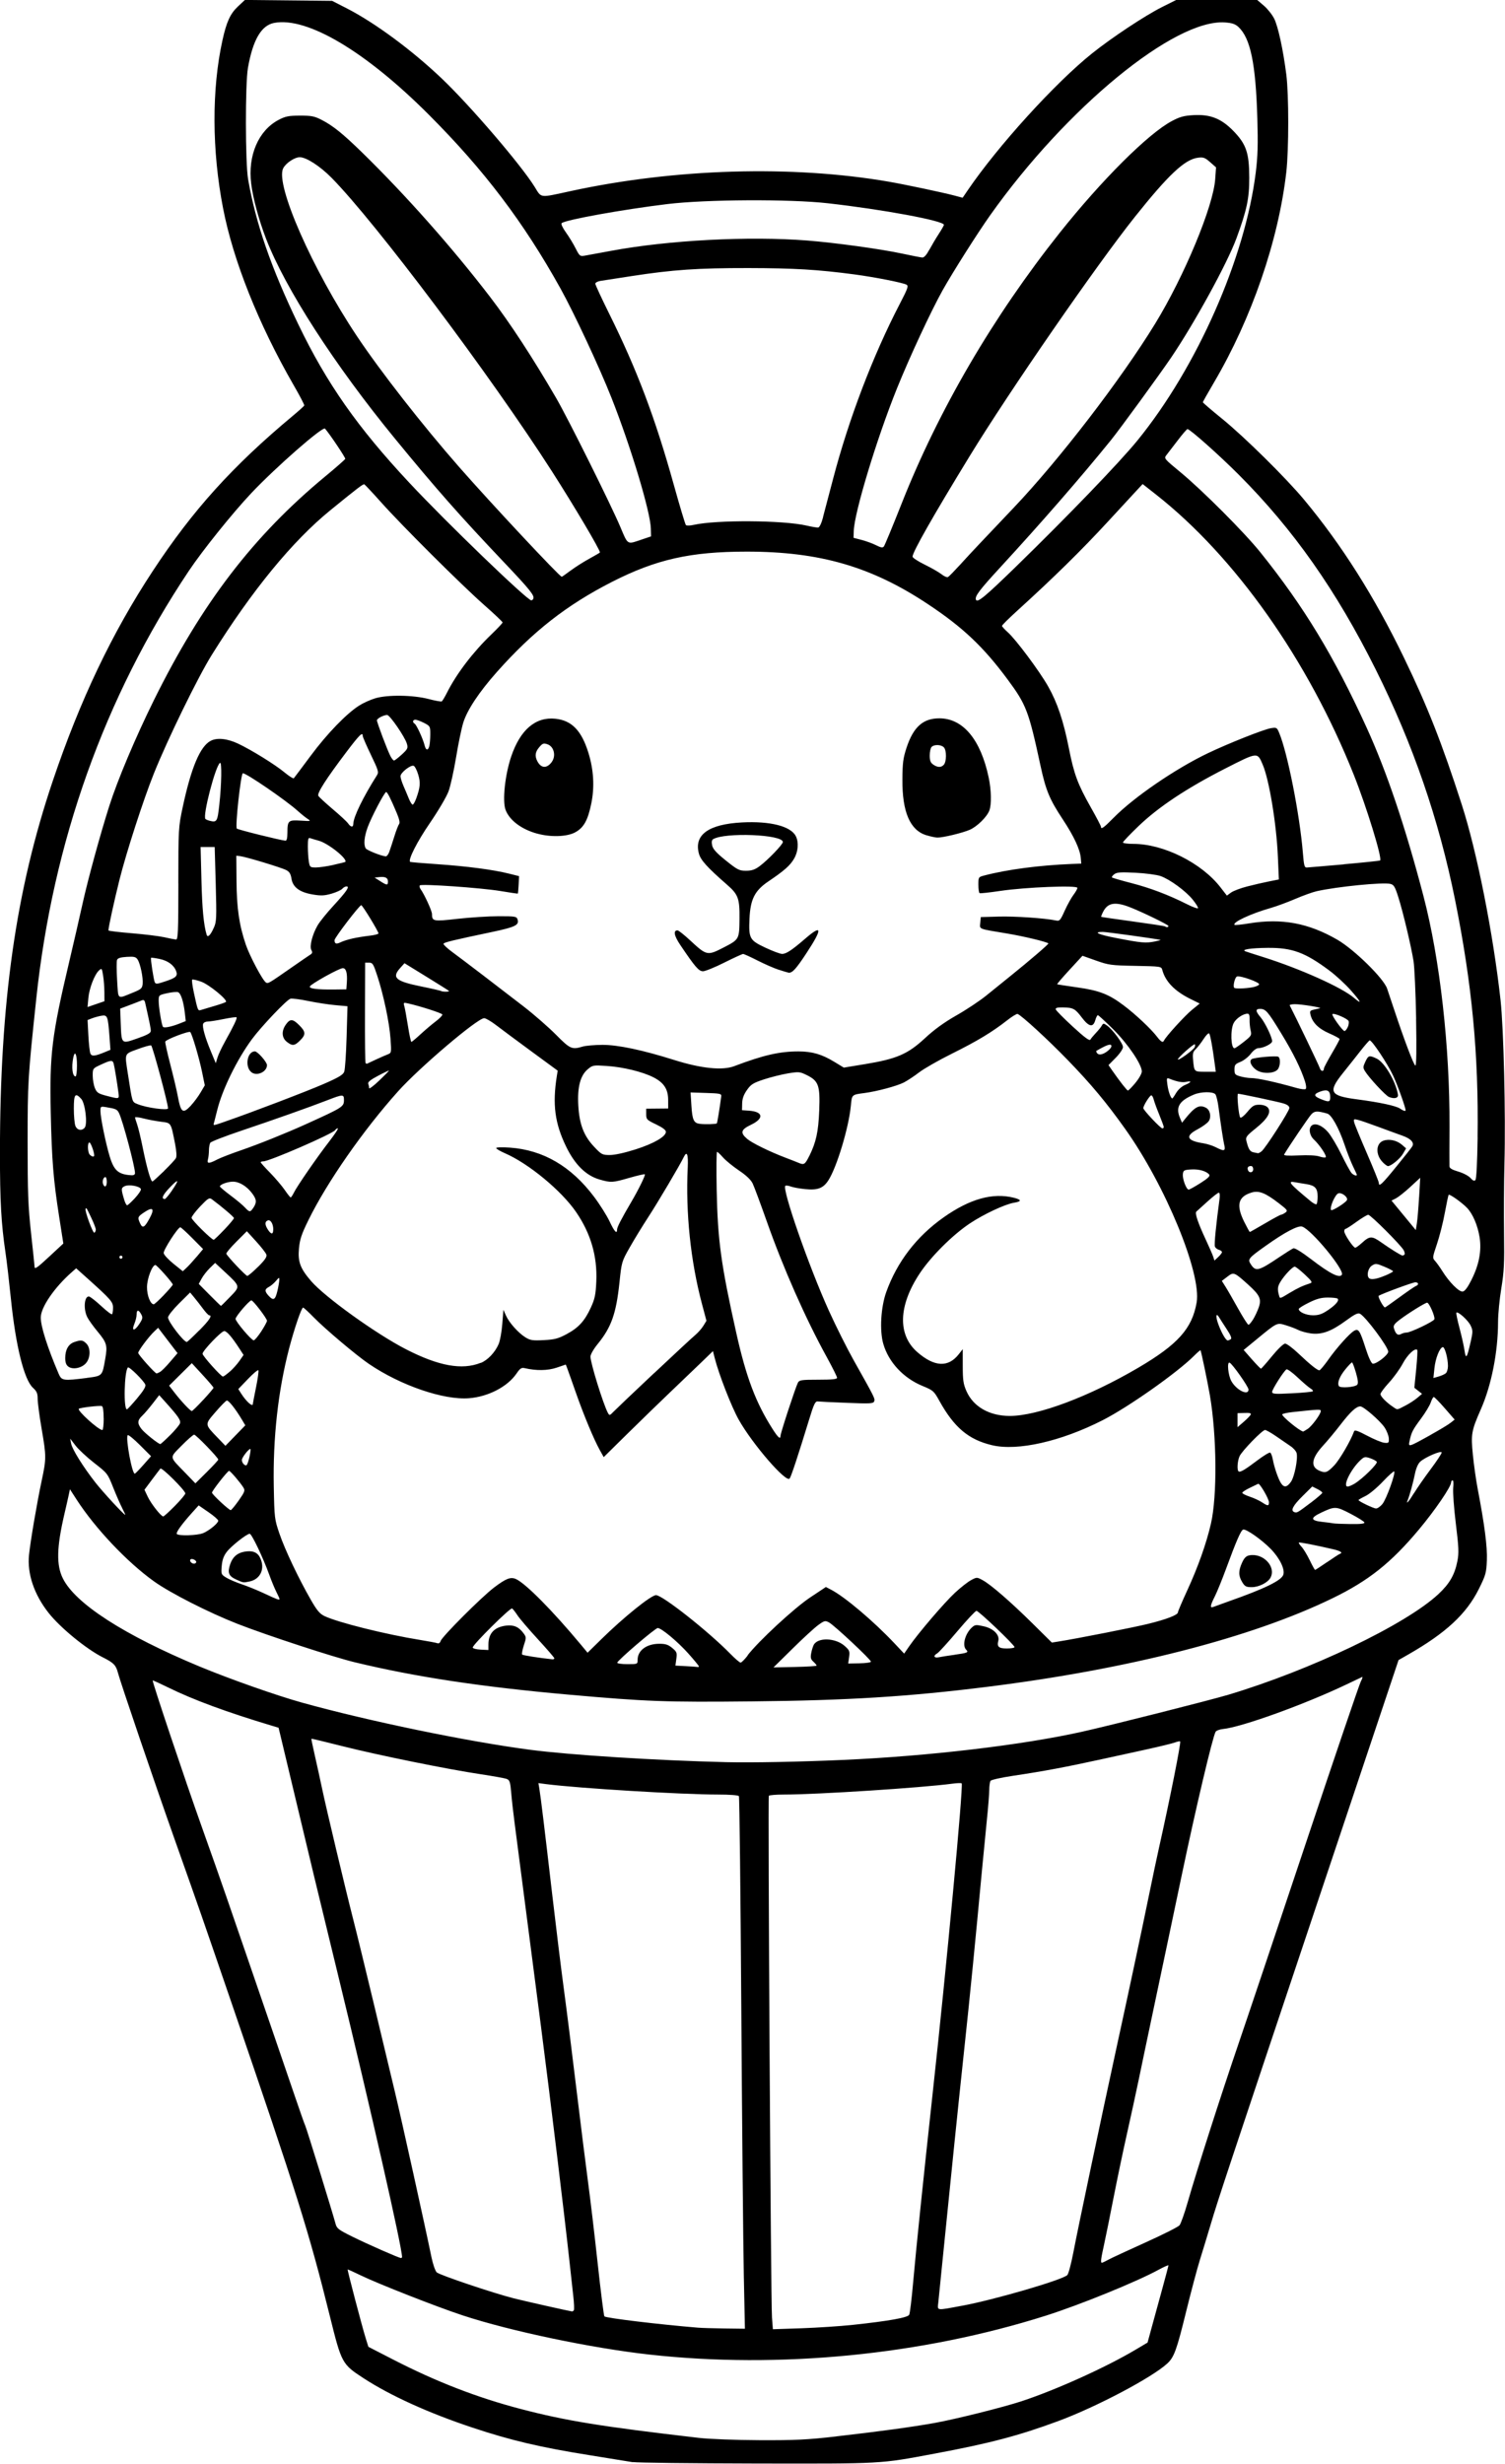
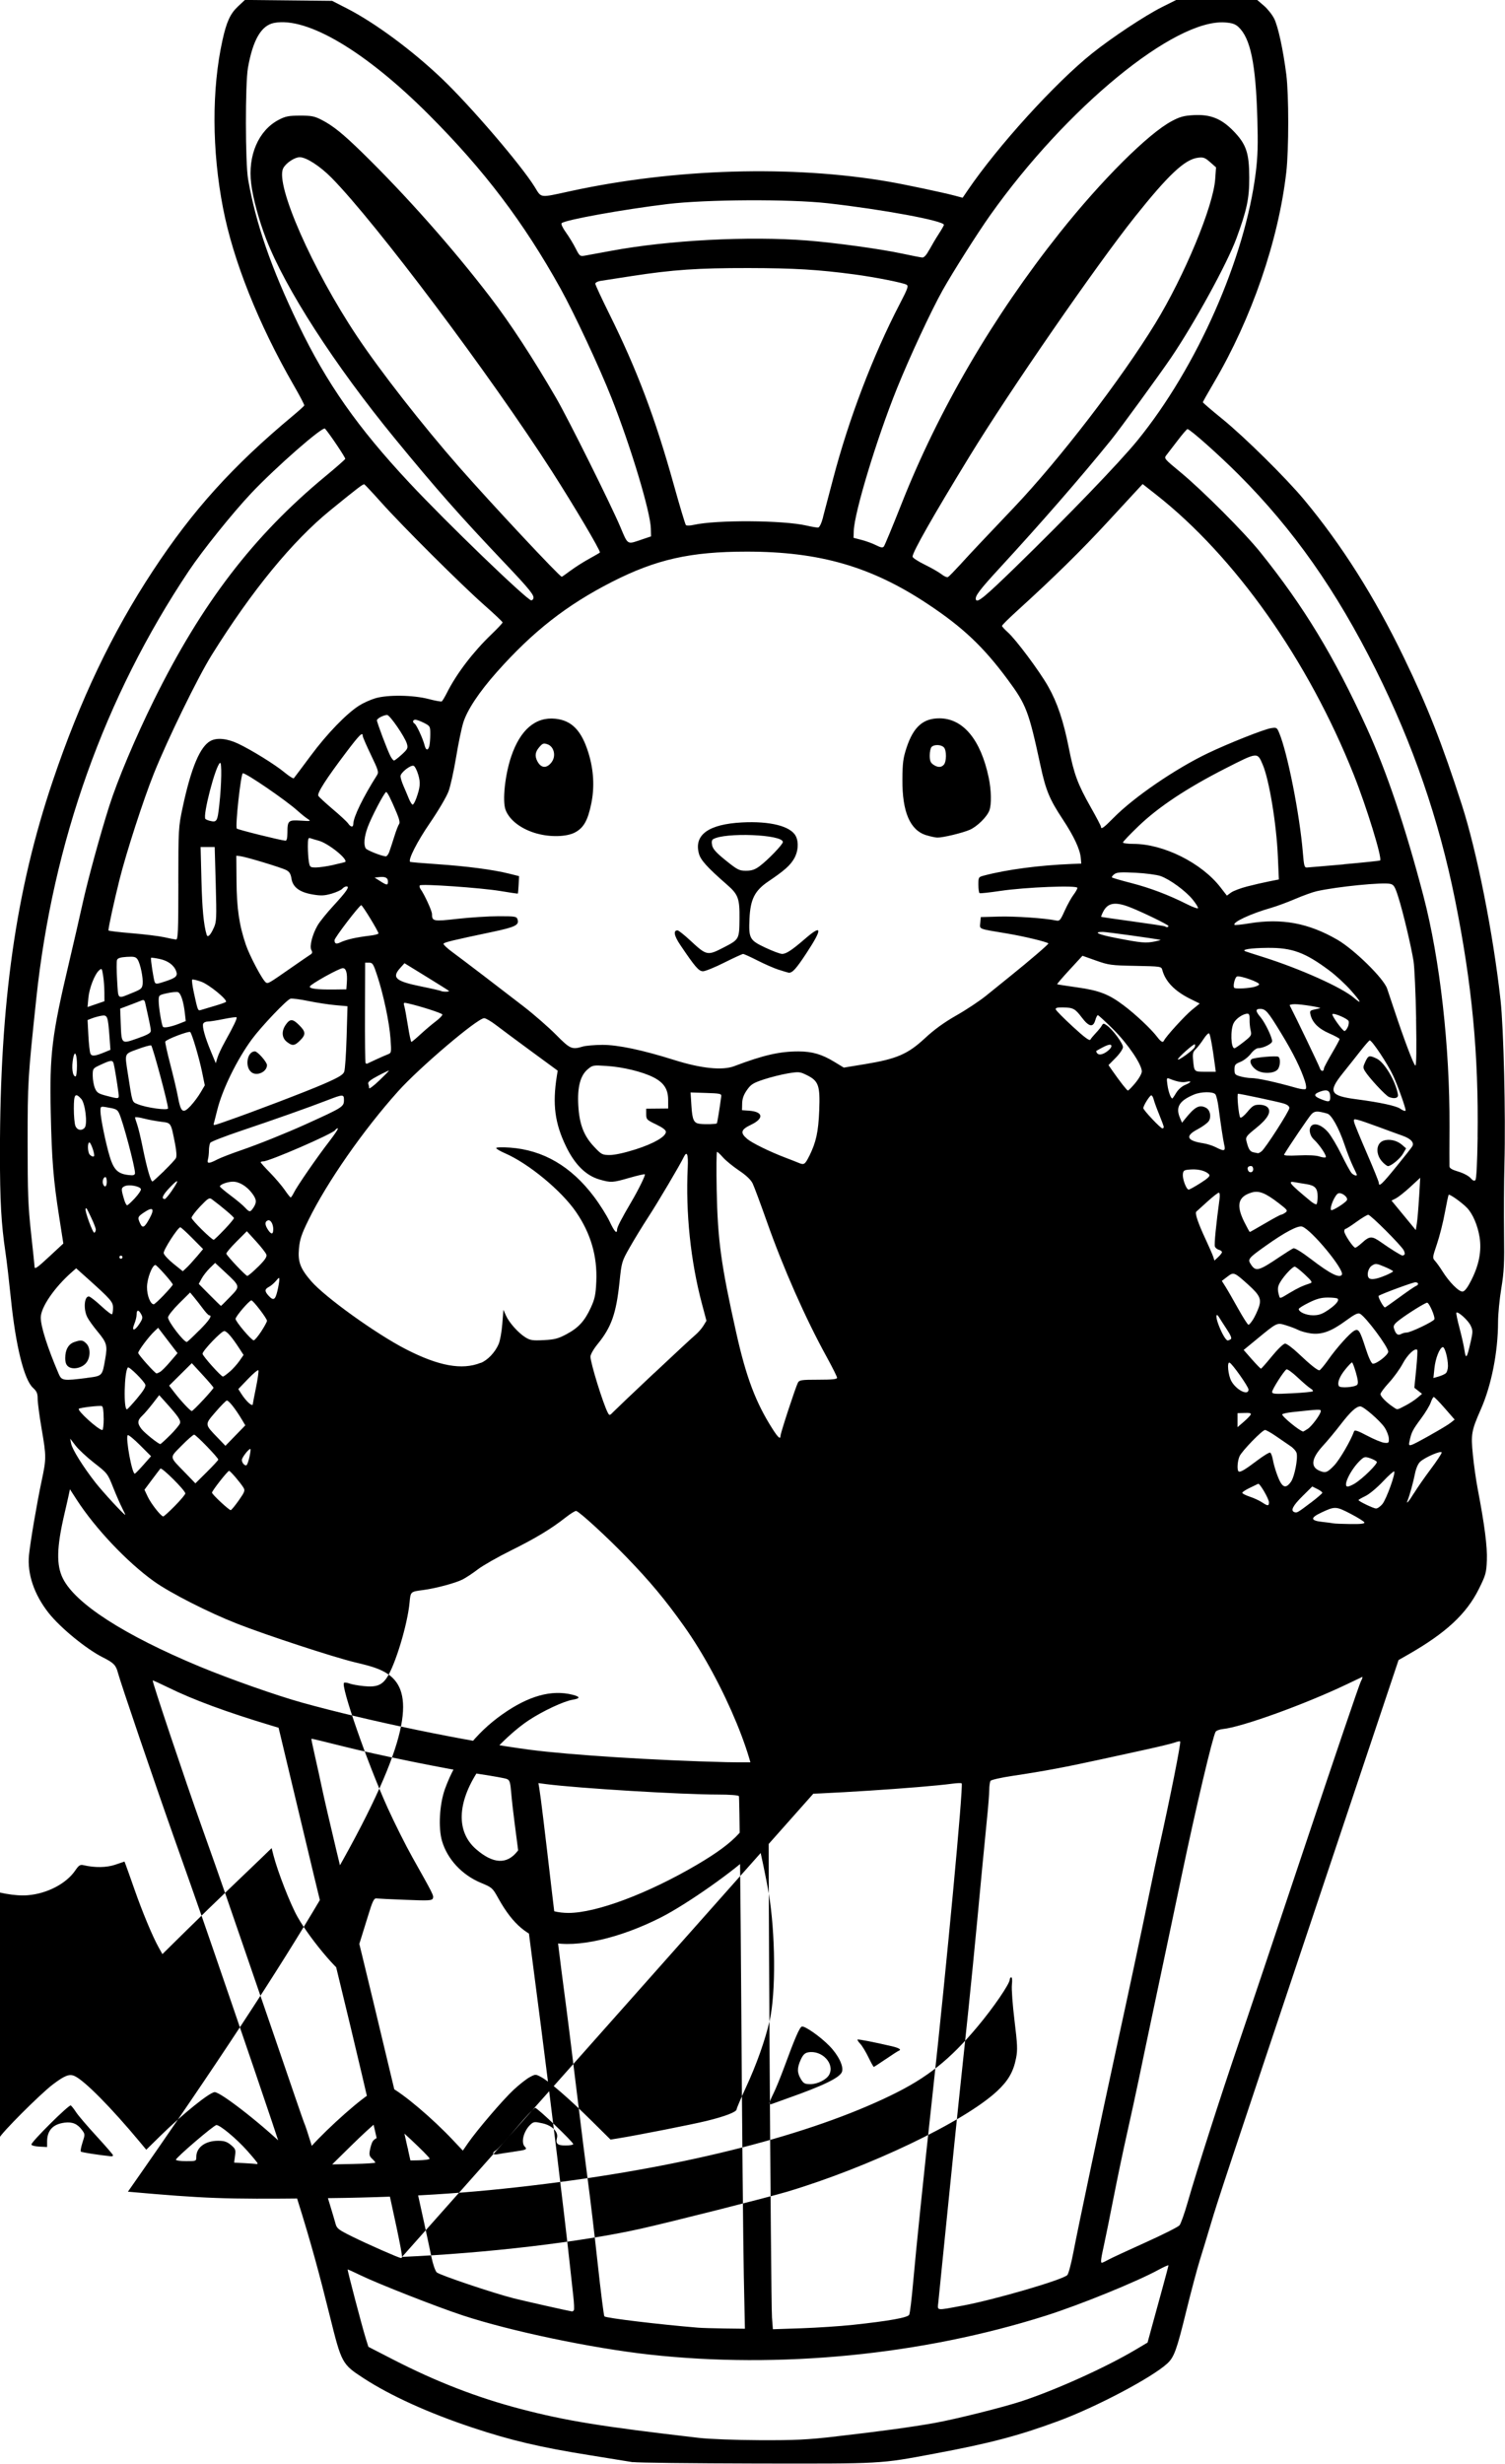
<svg xmlns="http://www.w3.org/2000/svg" xmlns:ns1="http://www.inkscape.org/namespaces/inkscape" xmlns:ns2="http://sodipodi.sourceforge.net/DTD/sodipodi-0.dtd" width="30.13mm" height="49.3mm" viewBox="0 0 30.13 49.3" version="1.1" id="svg418" xml:space="preserve" ns1:version="1.2 (dc2aedaf03, 2022-05-15)" ns2:docname="Easter bunny.svg">
  <title id="title440">Easter bunny</title>
  <ns2:namedview id="namedview420" pagecolor="#ffffff" bordercolor="#666666" borderopacity="1.0" ns1:showpageshadow="2" ns1:pageopacity="0.0" ns1:pagecheckerboard="0" ns1:deskcolor="#d1d1d1" ns1:document-units="mm" showgrid="false" ns1:zoom="0.69041105" ns1:cx="281.71623" ns1:cy="345.44638" ns1:window-width="1920" ns1:window-height="991" ns1:window-x="-9" ns1:window-y="-9" ns1:window-maximized="1" ns1:current-layer="layer1" />
  <defs id="defs415" />
  <g ns1:label="Lager 1" ns1:groupmode="layer" id="layer1" transform="translate(-30.125,-26.311)">
-     <path style="fill:#000000;stroke-width:0.031" d="m 42.796,75.58 c -0.078,-0.013 -0.467,-0.076 -0.865,-0.14 -0.99,-0.158 -1.582,-0.297 -2.35,-0.553 -0.877,-0.292 -1.639,-0.638 -2.173,-0.985 -0.437,-0.284 -0.444,-0.297 -0.681,-1.252 -0.418,-1.684 -0.653,-2.43 -1.957,-6.233 -0.617,-1.798 -0.613,-1.789 -1.149,-3.301 -0.404,-1.141 -1.088,-3.15 -1.136,-3.336 -0.039,-0.149 -0.085,-0.197 -0.301,-0.305 -0.329,-0.165 -0.849,-0.59 -1.084,-0.887 -0.292,-0.369 -0.433,-0.786 -0.394,-1.164 0.028,-0.273 0.159,-1.041 0.251,-1.473 0.097,-0.457 0.097,-0.491 -1.4e-5,-1.058 -0.043,-0.251 -0.078,-0.517 -0.078,-0.591 -5.3e-5,-0.11 -0.018,-0.151 -0.094,-0.221 -0.178,-0.163 -0.346,-0.84 -0.442,-1.784 -0.035,-0.341 -0.083,-0.756 -0.108,-0.922 -0.086,-0.58 -0.111,-1.032 -0.111,-1.984 2.37e-4,-3.028 0.317,-5.259 1.057,-7.452 0.548,-1.622 1.186,-2.962 2.005,-4.206 0.798,-1.213 1.591,-2.092 2.802,-3.102 0.121,-0.101 0.224,-0.194 0.229,-0.206 0.005,-0.012 -0.092,-0.198 -0.216,-0.412 -0.701,-1.218 -1.206,-2.483 -1.41,-3.534 -0.225,-1.157 -0.229,-2.384 -0.012,-3.364 0.081,-0.367 0.156,-0.53 0.308,-0.673 l 0.141,-0.132 0.873,0.009 0.873,0.009 0.299,0.153 c 0.558,0.286 1.304,0.837 1.898,1.403 0.569,0.542 1.583,1.724 1.857,2.165 0.144,0.231 0.083,0.224 0.725,0.085 2.083,-0.452 4.428,-0.521 6.363,-0.188 0.325,0.056 1.086,0.217 1.316,0.278 l 0.165,0.044 0.1,-0.147 c 0.605,-0.889 1.753,-2.152 2.493,-2.743 0.398,-0.318 1.054,-0.752 1.393,-0.923 l 0.288,-0.144 h 0.812 0.812 l 0.133,0.114 c 0.073,0.062 0.166,0.179 0.206,0.259 0.079,0.158 0.179,0.62 0.243,1.12 0.051,0.402 0.051,1.501 -1.17e-4,1.949 -0.157,1.37 -0.691,2.924 -1.449,4.213 -0.122,0.207 -0.222,0.385 -0.222,0.394 0,0.009 0.173,0.158 0.385,0.33 0.444,0.36 1.281,1.186 1.642,1.62 0.753,0.904 1.41,1.942 1.998,3.159 0.471,0.973 0.763,1.715 1.158,2.94 0.305,0.946 0.628,2.573 0.777,3.914 0.062,0.564 0.104,2.287 0.078,3.27 -0.01,0.38 -0.013,1.01 -0.008,1.399 0.008,0.598 -2.38e-4,0.768 -0.055,1.1 -0.036,0.216 -0.065,0.52 -0.065,0.676 -0.001,0.597 -0.132,1.261 -0.344,1.742 -0.19,0.432 -0.201,0.496 -0.16,0.914 0.02,0.2 0.063,0.505 0.096,0.677 0.139,0.726 0.195,1.162 0.184,1.431 -0.01,0.252 -0.022,0.296 -0.16,0.574 -0.249,0.5 -0.66,0.882 -1.421,1.316 l -0.187,0.107 -1.489,4.448 c -1.99,5.943 -2.129,6.363 -2.27,6.838 -0.067,0.225 -0.166,0.55 -0.22,0.723 -0.054,0.173 -0.176,0.633 -0.272,1.022 -0.19,0.775 -0.242,0.917 -0.377,1.043 -0.303,0.281 -1.422,0.872 -2.188,1.155 -0.79,0.292 -1.371,0.445 -2.477,0.651 -1.107,0.207 -1.014,0.201 -3.566,0.197 -1.281,-0.003 -2.393,-0.015 -2.471,-0.029 z m 4.072,-0.517 c 0.853,-0.097 1.52,-0.188 1.965,-0.268 0.424,-0.076 1.38,-0.315 1.749,-0.437 0.688,-0.227 1.68,-0.675 2.278,-1.03 l 0.239,-0.142 0.087,-0.319 c 0.048,-0.175 0.142,-0.518 0.209,-0.762 0.067,-0.243 0.122,-0.452 0.122,-0.463 0,-0.011 -0.088,0.028 -0.197,0.087 -0.437,0.239 -1.574,0.702 -2.256,0.918 -2.487,0.788 -5.334,1.068 -7.939,0.779 -1.154,-0.128 -2.78,-0.469 -3.734,-0.783 -0.521,-0.171 -1.707,-0.637 -2.049,-0.804 -0.137,-0.067 -0.253,-0.119 -0.257,-0.115 -0.009,0.009 0.288,1.139 0.361,1.374 l 0.054,0.173 0.502,0.258 c 0.859,0.441 1.674,0.757 2.545,0.985 0.909,0.238 1.613,0.352 3.569,0.579 0.203,0.024 0.733,0.044 1.211,0.046 0.719,0.003 0.956,-0.008 1.541,-0.075 z m -1.852,-3.23 c -0.012,-0.592 -0.035,-2.983 -0.05,-5.313 -0.015,-2.33 -0.037,-4.25 -0.048,-4.268 -0.012,-0.019 -0.18,-0.032 -0.419,-0.032 -0.736,-3.55e-4 -2.79,-0.125 -3.443,-0.209 l -0.152,-0.02 0.018,0.107 c 0.029,0.173 0.103,0.785 0.255,2.094 0.079,0.678 0.184,1.534 0.234,1.902 0.05,0.368 0.164,1.27 0.252,2.005 0.089,0.735 0.195,1.584 0.236,1.886 0.041,0.303 0.127,1.024 0.19,1.603 0.063,0.579 0.124,1.063 0.136,1.074 0.034,0.034 1.098,0.162 1.875,0.226 0.069,0.006 0.308,0.013 0.532,0.016 l 0.406,0.005 z m 2.181,0.999 c 0.727,-0.078 1.1,-0.145 1.13,-0.202 0.015,-0.028 0.05,-0.319 0.079,-0.648 0.059,-0.671 0.209,-2.118 0.393,-3.804 0.275,-2.505 0.613,-6.116 0.579,-6.181 -0.005,-0.01 -0.092,-0.008 -0.192,0.006 -0.616,0.082 -2.702,0.217 -3.364,0.217 -0.159,2.4e-5 -0.296,0.011 -0.305,0.025 -0.021,0.034 0.04,10.145 0.063,10.441 l 0.018,0.233 0.571,-0.019 c 0.314,-0.011 0.776,-0.041 1.027,-0.068 z m -5.583,-0.295 c 0.009,-0.015 0.004,-0.146 -0.013,-0.291 -0.016,-0.145 -0.052,-0.469 -0.079,-0.719 -0.091,-0.84 -0.382,-3.244 -0.567,-4.669 -0.141,-1.087 -0.471,-3.637 -0.53,-4.087 -0.025,-0.19 -0.055,-0.456 -0.066,-0.591 -0.018,-0.212 -0.031,-0.249 -0.089,-0.272 -0.037,-0.015 -0.273,-0.057 -0.524,-0.095 -0.653,-0.097 -2.067,-0.384 -2.774,-0.563 -0.333,-0.084 -0.609,-0.151 -0.613,-0.147 -0.004,0.003 0.029,0.161 0.072,0.35 0.043,0.189 0.107,0.479 0.141,0.643 0.08,0.383 0.468,2.013 0.625,2.625 0.067,0.259 0.249,1.009 0.407,1.666 0.157,0.657 0.35,1.464 0.429,1.792 0.131,0.546 0.608,2.704 0.73,3.299 0.028,0.137 0.075,0.273 0.105,0.303 0.052,0.052 1.124,0.413 1.539,0.519 0.191,0.049 1.121,0.258 1.169,0.263 0.012,0.001 0.029,-0.01 0.039,-0.025 z m 7.768,-0.087 c 0.653,-0.121 2.014,-0.518 2.111,-0.615 0.023,-0.023 0.079,-0.233 0.123,-0.466 0.096,-0.501 0.549,-2.647 0.862,-4.086 0.274,-1.257 0.491,-2.276 0.656,-3.081 0.069,-0.337 0.156,-0.748 0.193,-0.912 0.22,-0.98 0.445,-2.112 0.425,-2.132 -0.008,-0.008 -0.054,7.1e-4 -0.102,0.019 -0.048,0.019 -0.314,0.083 -0.591,0.144 -0.277,0.061 -0.666,0.146 -0.865,0.189 -0.74,0.162 -1.174,0.243 -1.791,0.335 -0.235,0.035 -0.434,0.08 -0.448,0.101 -0.013,0.021 -0.025,0.102 -0.025,0.18 -3.55e-4,0.078 -0.022,0.354 -0.049,0.613 -0.026,0.259 -0.069,0.698 -0.095,0.975 -0.13,1.399 -0.248,2.595 -0.36,3.631 -0.111,1.034 -0.265,2.537 -0.441,4.292 -0.035,0.346 -0.068,0.681 -0.075,0.745 -0.018,0.171 -0.055,0.165 0.468,0.068 z m 2.934,-0.923 c 0.064,-0.035 0.399,-0.19 0.745,-0.346 0.346,-0.156 0.651,-0.309 0.678,-0.342 0.027,-0.033 0.102,-0.245 0.167,-0.473 0.169,-0.593 0.66,-2.125 1.013,-3.157 0.167,-0.487 0.774,-2.295 1.349,-4.016 0.575,-1.722 1.07,-3.177 1.1,-3.234 0.03,-0.057 0.042,-0.098 0.028,-0.092 -0.014,0.007 -0.154,0.073 -0.309,0.147 -0.842,0.402 -2.105,0.858 -2.48,0.895 -0.067,0.007 -0.133,0.032 -0.146,0.056 -0.061,0.109 -0.393,1.514 -0.672,2.842 -0.095,0.45 -0.23,1.093 -0.301,1.431 -0.071,0.337 -0.205,0.974 -0.299,1.415 -0.093,0.441 -0.214,1.014 -0.267,1.273 -0.054,0.259 -0.16,0.748 -0.236,1.085 -0.076,0.337 -0.196,0.91 -0.267,1.273 -0.071,0.363 -0.156,0.785 -0.19,0.938 -0.064,0.289 -0.074,0.367 -0.044,0.367 0.009,0 0.07,-0.028 0.134,-0.063 z m -14.142,-0.055 C 38.173,71.276 37.533,68.456 36.905,65.882 36.548,64.42 36.266,63.25 35.984,62.062 35.904,61.725 35.808,61.322 35.77,61.166 l -0.068,-0.283 -0.14,-0.042 c -0.899,-0.27 -1.567,-0.516 -2.071,-0.764 -0.165,-0.081 -0.304,-0.144 -0.309,-0.14 -0.015,0.015 0.648,1.992 0.976,2.911 0.182,0.51 0.409,1.154 0.504,1.431 0.095,0.277 0.261,0.758 0.368,1.069 0.437,1.269 0.8,2.328 0.99,2.885 0.11,0.324 0.208,0.601 0.217,0.615 0.018,0.028 0.558,1.777 0.604,1.955 0.026,0.1 0.057,0.124 0.327,0.258 0.306,0.152 0.94,0.431 0.983,0.433 0.013,3.54e-4 0.024,-0.01 0.024,-0.023 z m 8.835,-9.945 c 1.699,-0.075 3.583,-0.297 4.774,-0.563 0.592,-0.132 2.549,-0.627 2.93,-0.74 1.649,-0.493 3.546,-1.4 4.206,-2.012 0.225,-0.209 0.329,-0.388 0.383,-0.664 0.032,-0.163 0.027,-0.273 -0.032,-0.754 -0.038,-0.31 -0.061,-0.63 -0.052,-0.712 0.01,-0.086 0.005,-0.149 -0.012,-0.149 -0.016,0 -0.03,0.018 -0.03,0.041 0,0.086 -0.322,0.558 -0.642,0.94 -0.557,0.667 -1.009,1.027 -1.732,1.378 -1.621,0.789 -4.08,1.42 -6.917,1.773 -1.58,0.197 -2.789,0.272 -4.705,0.291 -1.726,0.018 -2.115,0.003 -3.659,-0.134 C 39.762,60.066 38.447,59.867 37.231,59.574 36.804,59.472 35.462,59.032 34.876,58.803 34.302,58.578 33.533,58.187 33.206,57.953 32.671,57.57 32.033,56.896 31.662,56.323 l -0.137,-0.212 -0.026,0.123 c -0.014,0.067 -0.053,0.236 -0.085,0.374 -0.155,0.665 -0.164,1.02 -0.03,1.288 0.251,0.505 1.228,1.134 2.734,1.761 0.597,0.248 1.538,0.58 2.052,0.723 1.327,0.369 3.31,0.779 4.566,0.944 0.803,0.105 2.524,0.214 3.93,0.248 0.512,0.012 1.462,-0.006 2.342,-0.045 z m -2.893,-1.873 c 0,-0.011 -0.094,-0.125 -0.208,-0.253 -0.216,-0.242 -0.542,-0.513 -0.615,-0.513 -0.05,0 -0.811,0.652 -0.811,0.694 0,0.016 0.092,0.029 0.204,0.029 0.202,0 0.204,-7.09e-4 0.204,-0.087 0,-0.188 0.18,-0.321 0.436,-0.321 0.124,0 0.177,0.018 0.257,0.084 0.092,0.077 0.099,0.096 0.082,0.219 l -0.018,0.134 0.211,0.011 c 0.116,0.006 0.222,0.014 0.235,0.017 0.013,0.004 0.024,-0.003 0.024,-0.014 z m 2.358,-0.014 c 2.4e-5,-0.01 -0.029,-0.045 -0.065,-0.078 -0.052,-0.047 -0.061,-0.081 -0.044,-0.169 0.011,-0.061 0.034,-0.136 0.051,-0.168 0.082,-0.153 0.431,-0.142 0.615,0.018 0.101,0.089 0.109,0.108 0.093,0.226 l -0.018,0.129 0.227,-0.004 c 0.125,-0.002 0.227,-0.017 0.228,-0.033 0.002,-0.04 -0.736,-0.73 -0.839,-0.785 -0.077,-0.041 -0.093,-0.037 -0.217,0.053 -0.073,0.053 -0.305,0.265 -0.514,0.472 l -0.381,0.375 0.432,-0.009 c 0.238,-0.005 0.432,-0.017 0.432,-0.027 z m -1.383,-0.205 c 0.224,-0.29 0.933,-0.945 1.252,-1.158 l 0.316,-0.21 0.104,0.054 c 0.273,0.141 0.853,0.631 1.271,1.075 l 0.192,0.204 0.104,-0.151 c 0.178,-0.258 0.702,-0.871 0.915,-1.068 0.112,-0.104 0.256,-0.217 0.32,-0.251 0.116,-0.062 0.117,-0.062 0.232,0 0.163,0.088 0.56,0.432 1.005,0.872 l 0.381,0.377 0.138,-0.022 c 0.383,-0.061 1.498,-0.281 1.787,-0.352 0.368,-0.09 0.599,-0.179 0.599,-0.231 0,-0.019 0.083,-0.214 0.184,-0.433 0.216,-0.467 0.386,-0.946 0.477,-1.342 0.127,-0.552 0.117,-1.756 -0.02,-2.562 -0.046,-0.269 -0.175,-0.887 -0.189,-0.907 -0.004,-0.006 -0.062,0.044 -0.128,0.11 -0.34,0.34 -1.313,1.025 -1.828,1.288 -0.833,0.425 -1.705,0.623 -2.216,0.502 -0.47,-0.111 -0.758,-0.353 -1.053,-0.883 -0.113,-0.204 -0.125,-0.214 -0.345,-0.305 -0.379,-0.157 -0.674,-0.474 -0.78,-0.839 -0.077,-0.264 -0.05,-0.735 0.059,-1.039 0.218,-0.605 0.607,-1.112 1.149,-1.494 0.524,-0.37 0.984,-0.498 1.405,-0.392 0.159,0.04 0.159,0.074 0.002,0.1 -0.178,0.029 -0.603,0.228 -0.88,0.412 -0.349,0.232 -0.783,0.665 -1.006,1.002 -0.429,0.648 -0.446,1.23 -0.046,1.577 0.34,0.295 0.616,0.309 0.826,0.042 l 0.081,-0.103 3.54e-4,0.337 c 2.38e-4,0.284 0.012,0.363 0.074,0.503 0.138,0.312 0.459,0.496 0.868,0.496 0.557,0 1.589,-0.387 2.571,-0.964 0.793,-0.466 1.078,-0.783 1.169,-1.304 0.102,-0.58 -0.622,-2.34 -1.431,-3.476 -0.377,-0.53 -0.682,-0.895 -1.151,-1.379 -0.392,-0.405 -0.924,-0.893 -1.003,-0.921 -0.017,-0.006 -0.112,0.052 -0.21,0.129 -0.297,0.233 -0.595,0.413 -1.1,0.664 -0.265,0.131 -0.562,0.301 -0.66,0.376 -0.098,0.076 -0.237,0.167 -0.307,0.203 -0.14,0.071 -0.535,0.177 -0.783,0.21 -0.261,0.034 -0.256,0.03 -0.277,0.252 -0.041,0.439 -0.284,1.243 -0.453,1.5 -0.103,0.156 -0.214,0.197 -0.466,0.171 -0.112,-0.011 -0.24,-0.035 -0.285,-0.052 -0.044,-0.017 -0.093,-0.023 -0.107,-0.014 -0.076,0.047 0.468,1.611 0.872,2.502 0.138,0.304 0.361,0.75 0.496,0.99 0.418,0.744 0.431,0.768 0.41,0.821 -0.017,0.045 -0.077,0.049 -0.545,0.03 -0.289,-0.011 -0.553,-0.024 -0.585,-0.028 -0.05,-0.006 -0.078,0.051 -0.175,0.37 -0.224,0.731 -0.357,1.132 -0.388,1.173 -0.07,0.09 -0.743,-0.687 -1.019,-1.178 -0.144,-0.256 -0.397,-0.904 -0.481,-1.234 l -0.035,-0.138 -0.241,0.233 c -0.133,0.128 -0.411,0.395 -0.618,0.592 -0.208,0.198 -0.591,0.57 -0.853,0.828 l -0.475,0.468 -0.078,-0.14 c -0.119,-0.214 -0.319,-0.693 -0.479,-1.149 -0.079,-0.226 -0.157,-0.445 -0.173,-0.487 l -0.029,-0.076 -0.183,0.062 c -0.178,0.06 -0.407,0.064 -0.639,0.01 -0.066,-0.015 -0.093,0.003 -0.164,0.107 -0.181,0.265 -0.567,0.465 -0.954,0.495 -0.506,0.039 -1.366,-0.255 -2,-0.686 -0.255,-0.173 -0.879,-0.7 -1.11,-0.936 -0.103,-0.106 -0.197,-0.192 -0.209,-0.192 -0.033,0 -0.174,0.414 -0.28,0.817 -0.221,0.849 -0.326,1.789 -0.307,2.767 0.012,0.63 0.015,0.651 0.114,0.942 0.11,0.321 0.382,0.894 0.628,1.322 0.12,0.21 0.178,0.279 0.271,0.324 0.267,0.128 1.224,0.367 1.921,0.479 0.163,0.026 0.317,0.056 0.342,0.065 0.027,0.01 0.053,-0.007 0.064,-0.044 0.029,-0.09 0.817,-0.878 1.069,-1.07 0.241,-0.182 0.333,-0.218 0.439,-0.17 0.196,0.089 0.733,0.632 1.301,1.314 l 0.133,0.16 0.275,-0.27 c 0.446,-0.438 0.996,-0.882 1.095,-0.882 0.13,0 1.049,0.725 1.49,1.176 0.095,0.097 0.186,0.175 0.204,0.174 0.018,-7.09e-4 0.082,-0.065 0.143,-0.144 z m -3.868,0.058 c -3.55e-4,-0.013 -0.15,-0.186 -0.333,-0.385 -0.183,-0.199 -0.366,-0.413 -0.407,-0.477 -0.041,-0.063 -0.089,-0.124 -0.106,-0.135 -0.035,-0.022 -0.788,0.725 -0.788,0.781 1.17e-4,0.02 0.067,0.038 0.157,0.043 l 0.157,0.008 v -0.108 c 0,-0.225 0.117,-0.351 0.353,-0.38 0.154,-0.019 0.255,0.025 0.347,0.149 0.06,0.081 0.061,0.089 0.009,0.247 -0.029,0.09 -0.044,0.172 -0.034,0.183 0.015,0.016 0.341,0.067 0.605,0.095 0.022,0.002 0.039,-0.006 0.039,-0.019 z m 8.016,-0.071 c 0.258,-0.036 0.282,-0.046 0.228,-0.101 -0.084,-0.084 -0.022,-0.32 0.117,-0.446 0.06,-0.055 0.082,-0.056 0.238,-0.021 0.192,0.043 0.32,0.172 0.289,0.29 -0.031,0.118 0.008,0.153 0.171,0.153 0.085,0 0.154,-0.012 0.154,-0.027 0,-0.043 -0.719,-0.728 -0.762,-0.726 -0.022,0.001 -0.195,0.186 -0.385,0.411 -0.19,0.225 -0.371,0.423 -0.401,0.44 -0.086,0.048 -0.066,0.098 0.031,0.078 0.048,-0.01 0.192,-0.033 0.32,-0.05 z m 5.488,-1.069 c 0.71,-0.25 1.044,-0.412 1.088,-0.527 0.041,-0.107 -0.067,-0.333 -0.249,-0.52 -0.181,-0.186 -0.499,-0.409 -0.554,-0.388 -0.045,0.017 -0.137,0.228 -0.346,0.797 -0.078,0.211 -0.177,0.454 -0.221,0.541 -0.095,0.188 -0.101,0.239 -0.025,0.208 0.03,-0.012 0.168,-0.062 0.307,-0.111 z m 0.267,-0.384 c -0.077,-0.127 -0.078,-0.223 -0.003,-0.389 0.043,-0.095 0.082,-0.134 0.145,-0.146 0.277,-0.053 0.542,0.227 0.424,0.447 -0.052,0.098 -0.234,0.189 -0.374,0.189 -0.113,0 -0.139,-0.013 -0.193,-0.102 z m -19.273,0.337 c 0,-0.009 -0.029,-0.073 -0.064,-0.142 -0.035,-0.069 -0.1,-0.226 -0.144,-0.349 -0.121,-0.335 -0.349,-0.813 -0.389,-0.813 -0.059,0 -0.37,0.245 -0.46,0.363 -0.062,0.081 -0.09,0.161 -0.1,0.282 -0.014,0.164 -0.011,0.171 0.092,0.233 0.058,0.036 0.198,0.095 0.31,0.133 0.112,0.037 0.318,0.121 0.456,0.186 0.258,0.121 0.299,0.136 0.299,0.106 z m -0.868,-0.389 c -0.151,-0.068 -0.177,-0.137 -0.12,-0.305 0.05,-0.146 0.137,-0.223 0.282,-0.251 0.157,-0.029 0.258,0.007 0.312,0.111 0.113,0.219 0.018,0.439 -0.208,0.485 -0.128,0.026 -0.117,0.027 -0.266,-0.04 z m 21.84,-0.347 c 0.124,-0.086 0.242,-0.162 0.262,-0.169 0.058,-0.021 0.003,-0.056 -0.143,-0.09 -0.356,-0.083 -0.672,-0.144 -0.684,-0.133 -0.007,0.007 0.017,0.046 0.055,0.085 0.037,0.04 0.11,0.16 0.162,0.267 0.052,0.107 0.1,0.195 0.108,0.195 0.007,0 0.115,-0.07 0.24,-0.156 z m -22.639,-0.003 c 0,-0.038 -0.089,-0.078 -0.115,-0.052 -0.028,0.028 0.019,0.085 0.069,0.085 0.025,0 0.045,-0.015 0.045,-0.032 z m 0.135,-0.576 c 0.124,-0.052 0.306,-0.201 0.305,-0.251 -6e-5,-0.02 -0.088,-0.097 -0.196,-0.171 l -0.196,-0.135 -0.135,0.15 c -0.204,0.227 -0.322,0.391 -0.303,0.421 0.027,0.043 0.413,0.032 0.525,-0.015 z M 57.44,56.775 c -0.007,-0.02 -0.132,-0.098 -0.278,-0.174 -0.292,-0.151 -0.311,-0.152 -0.587,-0.022 -0.22,0.104 -0.216,0.158 0.015,0.184 0.099,0.011 0.202,0.024 0.228,0.03 0.026,0.006 0.179,0.012 0.341,0.014 0.208,0.003 0.29,-0.007 0.281,-0.032 z M 33.627,56.443 c 0.114,-0.116 0.208,-0.228 0.208,-0.248 0,-0.06 -0.471,-0.529 -0.499,-0.497 -0.014,0.016 -0.091,0.118 -0.172,0.226 l -0.147,0.197 0.065,0.138 c 0.067,0.142 0.267,0.396 0.311,0.396 0.014,0 0.119,-0.095 0.233,-0.211 z m -1.055,0.046 c -0.039,-0.073 -0.12,-0.26 -0.182,-0.415 -0.109,-0.276 -0.116,-0.285 -0.379,-0.489 -0.147,-0.115 -0.315,-0.271 -0.374,-0.348 l -0.107,-0.139 0.019,0.1 c 0.023,0.117 0.241,0.466 0.487,0.78 0.15,0.191 0.569,0.645 0.596,0.645 0.005,0 -0.022,-0.06 -0.061,-0.134 z M 56.37,56.378 c 0.125,-0.095 0.228,-0.184 0.228,-0.197 0,-0.014 -0.045,-0.047 -0.101,-0.075 l -0.101,-0.05 -0.198,0.196 c -0.192,0.19 -0.241,0.288 -0.159,0.317 0.051,0.018 0.061,0.012 0.33,-0.191 z M 34.904,56.336 c 0.121,-0.173 0.131,-0.2 0.094,-0.259 -0.065,-0.104 -0.262,-0.334 -0.287,-0.334 -0.029,0 -0.342,0.399 -0.342,0.436 0,0.034 0.339,0.35 0.375,0.35 0.013,0 0.085,-0.087 0.16,-0.193 z m 22.897,0.07 c 0.078,-0.093 0.268,-0.618 0.235,-0.651 -0.01,-0.01 -0.112,0.081 -0.227,0.203 -0.115,0.122 -0.271,0.252 -0.348,0.289 -0.077,0.037 -0.139,0.073 -0.139,0.08 0,0.024 0.299,0.168 0.351,0.169 0.029,7.09e-4 0.087,-0.04 0.129,-0.09 z m -2.272,-0.034 c 0,-0.07 -0.185,-0.387 -0.216,-0.37 -0.011,0.006 -0.087,0.043 -0.169,0.082 -0.082,0.039 -0.149,0.083 -0.149,0.098 0,0.015 0.067,0.05 0.149,0.077 0.082,0.027 0.192,0.078 0.244,0.112 0.118,0.078 0.141,0.079 0.141,3.55e-4 z m 2.905,-0.183 c 0.061,-0.101 0.211,-0.316 0.332,-0.478 0.122,-0.162 0.221,-0.313 0.221,-0.334 0,-0.05 -0.332,0.092 -0.431,0.184 -0.042,0.039 -0.083,0.133 -0.104,0.241 -0.032,0.163 -0.107,0.436 -0.146,0.53 -0.04,0.098 0.026,0.023 0.127,-0.144 z m -2.465,-0.226 c 0.072,-0.101 0.143,-0.463 0.114,-0.576 -0.01,-0.038 -0.064,-0.1 -0.121,-0.138 -0.057,-0.038 -0.186,-0.127 -0.287,-0.197 -0.101,-0.07 -0.202,-0.127 -0.224,-0.127 -0.055,0 -0.465,0.422 -0.511,0.527 -0.041,0.093 -0.053,0.267 -0.021,0.3 0.029,0.029 0.124,-0.026 0.38,-0.22 0.125,-0.094 0.24,-0.164 0.256,-0.154 0.016,0.01 0.039,0.071 0.051,0.135 0.03,0.162 0.108,0.388 0.162,0.473 0.061,0.096 0.121,0.089 0.201,-0.023 z m 1.276,0.035 c 0.161,-0.098 0.466,-0.399 0.443,-0.436 -0.012,-0.019 -0.072,-0.051 -0.133,-0.072 -0.102,-0.034 -0.119,-0.03 -0.192,0.037 -0.195,0.182 -0.365,0.53 -0.258,0.53 0.024,-6.4e-5 0.087,-0.027 0.14,-0.059 z M 34.495,55.518 c 0,-0.038 -0.446,-0.499 -0.483,-0.499 -0.02,0 -0.133,0.099 -0.252,0.22 -0.247,0.253 -0.253,0.206 0.072,0.542 l 0.205,0.212 0.229,-0.227 c 0.126,-0.125 0.229,-0.237 0.229,-0.248 z m -1.496,0.102 0.15,-0.17 -0.222,-0.222 c -0.122,-0.122 -0.232,-0.212 -0.245,-0.199 -0.048,0.048 0.089,0.792 0.143,0.77 0.013,-0.005 0.092,-0.086 0.174,-0.179 z m 23.836,0.015 c 0.109,-0.114 0.331,-0.494 0.398,-0.682 0.012,-0.034 0.073,-0.014 0.264,0.087 0.136,0.072 0.29,0.136 0.342,0.141 0.088,0.009 0.094,0.003 0.09,-0.088 -0.003,-0.054 -0.041,-0.153 -0.086,-0.22 -0.091,-0.135 -0.42,-0.42 -0.484,-0.42 -0.082,0 -0.195,0.104 -0.39,0.356 -0.109,0.142 -0.271,0.337 -0.361,0.434 -0.232,0.254 -0.252,0.423 -0.06,0.501 0.114,0.046 0.151,0.032 0.286,-0.108 z M 35.12,55.46 c 0.017,-0.077 0.026,-0.146 0.019,-0.153 -0.022,-0.022 -0.171,0.166 -0.172,0.217 -0.001,0.062 0.067,0.132 0.098,0.101 0.013,-0.013 0.038,-0.087 0.055,-0.164 z M 34.965,54.713 c -0.127,-0.212 -0.264,-0.385 -0.3,-0.377 -0.019,0.004 -0.121,0.108 -0.226,0.23 -0.22,0.256 -0.222,0.239 0.054,0.525 l 0.145,0.151 0.199,-0.205 0.199,-0.205 z m 23.797,0.312 c 0.178,-0.099 0.36,-0.208 0.404,-0.244 l 0.081,-0.064 -0.197,-0.226 c -0.108,-0.125 -0.208,-0.226 -0.221,-0.226 -0.013,0 -0.04,0.049 -0.06,0.108 -0.02,0.06 -0.107,0.205 -0.194,0.322 -0.168,0.226 -0.193,0.275 -0.23,0.447 -0.029,0.131 -0.03,0.132 0.417,-0.116 z m -25.231,0.004 c 0.098,-0.098 0.187,-0.205 0.197,-0.237 0.019,-0.061 -0.03,-0.134 -0.279,-0.412 L 33.312,54.228 33.182,54.396 c -0.072,0.093 -0.166,0.203 -0.21,0.244 -0.098,0.092 -0.101,0.155 -0.012,0.268 0.063,0.08 0.335,0.297 0.374,0.299 0.01,3.54e-4 0.098,-0.08 0.196,-0.178 z m 12.221,0.008 c 0,-0.054 0.301,-0.971 0.347,-1.058 0.029,-0.054 0.07,-0.06 0.408,-0.06 0.28,0 0.376,-0.01 0.376,-0.039 -2.8e-5,-0.022 -0.094,-0.209 -0.208,-0.417 -0.422,-0.765 -0.871,-1.781 -1.196,-2.703 -0.128,-0.362 -0.257,-0.709 -0.287,-0.77 -0.036,-0.073 -0.131,-0.163 -0.275,-0.259 C 44.797,49.65 44.654,49.533 44.6,49.472 44.546,49.41 44.492,49.36 44.48,49.36 c -0.012,0 -0.015,0.343 -0.007,0.762 0.02,1.012 0.088,1.502 0.394,2.869 0.197,0.88 0.388,1.386 0.722,1.91 0.115,0.181 0.162,0.22 0.162,0.136 z m 10.551,-0.132 c 0.087,-0.057 0.264,-0.298 0.264,-0.359 0,-0.038 -0.025,-0.037 -0.574,0.022 -0.1,0.011 -0.188,0.031 -0.197,0.044 -0.02,0.033 0.349,0.336 0.418,0.344 0.005,3.55e-4 0.045,-0.022 0.088,-0.051 z M 32.2,54.692 c 0,-0.149 -0.013,-0.238 -0.036,-0.245 -0.045,-0.015 -0.438,0.031 -0.461,0.054 -0.036,0.036 0.394,0.425 0.471,0.425 0.015,0 0.027,-0.105 0.027,-0.233 z m 22.964,-0.074 c 0.013,-0.029 -0.02,-0.038 -0.123,-0.034 l -0.141,0.005 v 0.14 0.14 l 0.123,-0.106 c 0.067,-0.058 0.131,-0.124 0.141,-0.145 z M 43.22,53.789 c 0.398,-0.374 0.768,-0.718 0.824,-0.764 0.055,-0.046 0.128,-0.129 0.162,-0.184 l 0.062,-0.101 -0.092,-0.346 c -0.226,-0.853 -0.326,-1.815 -0.283,-2.718 0.013,-0.267 -0.015,-0.344 -0.078,-0.214 -0.076,0.159 -0.52,0.909 -0.711,1.202 -0.113,0.173 -0.279,0.444 -0.369,0.603 -0.163,0.286 -0.165,0.294 -0.208,0.703 -0.066,0.626 -0.162,0.899 -0.439,1.238 -0.08,0.098 -0.142,0.207 -0.142,0.249 0,0.127 0.255,0.951 0.349,1.126 0.031,0.057 0.036,0.056 0.117,-0.028 0.047,-0.048 0.41,-0.394 0.808,-0.768 z m -9.027,0.535 c 0.114,-0.123 0.207,-0.233 0.207,-0.244 -3.55e-4,-0.011 -0.098,-0.126 -0.218,-0.256 l -0.217,-0.236 -0.227,0.225 -0.227,0.225 0.105,0.136 c 0.131,0.171 0.32,0.372 0.349,0.372 0.012,0 0.115,-0.101 0.229,-0.224 z m -1.32,-0.036 c 0.122,-0.145 0.174,-0.23 0.162,-0.268 -0.022,-0.071 -0.325,-0.371 -0.349,-0.346 -0.075,0.075 -0.091,0.866 -0.017,0.837 0.013,-0.005 0.105,-0.105 0.204,-0.222 z m 25.384,0.151 c 0.082,-0.042 0.191,-0.113 0.243,-0.157 l 0.094,-0.08 -0.077,-0.061 -0.077,-0.061 0.037,-0.371 c 0.02,-0.204 0.03,-0.378 0.021,-0.387 -0.045,-0.045 -0.197,0.098 -0.29,0.274 -0.057,0.108 -0.181,0.279 -0.275,0.381 -0.094,0.102 -0.171,0.205 -0.171,0.23 0,0.047 0.118,0.167 0.251,0.256 0.095,0.064 0.069,0.066 0.246,-0.025 z M 35.187,54.403 c 0,-0.01 0.029,-0.16 0.064,-0.332 0.035,-0.172 0.056,-0.325 0.047,-0.34 -0.009,-0.015 -0.103,0.063 -0.209,0.174 l -0.193,0.201 0.055,0.087 c 0.104,0.164 0.236,0.281 0.236,0.21 z m 21.22,-0.252 c 0.01,-0.011 -0.009,-0.036 -0.043,-0.055 -0.034,-0.02 -0.15,-0.118 -0.257,-0.219 -0.107,-0.101 -0.209,-0.175 -0.227,-0.165 -0.053,0.033 -0.287,0.4 -0.287,0.451 0,0.042 0.052,0.046 0.398,0.028 0.219,-0.011 0.406,-0.029 0.417,-0.04 z m -1.287,-0.036 c -7.09e-4,-0.056 -0.326,-0.518 -0.379,-0.537 -0.056,-0.02 -0.029,0.253 0.036,0.37 0.102,0.181 0.344,0.3 0.343,0.167 z m 2.176,-0.096 c 0.024,-0.024 0.017,-0.092 -0.025,-0.24 -0.033,-0.113 -0.068,-0.206 -0.079,-0.206 -0.011,0 -0.071,0.062 -0.132,0.137 -0.118,0.144 -0.168,0.275 -0.13,0.337 0.028,0.045 0.316,0.023 0.367,-0.027 z m -25.434,-0.136 c 0.318,-0.041 0.309,-0.031 0.371,-0.388 0.046,-0.263 0.03,-0.317 -0.155,-0.54 -0.084,-0.101 -0.176,-0.229 -0.204,-0.284 -0.082,-0.159 -0.064,-0.418 0.029,-0.418 0.023,0 0.133,0.085 0.244,0.188 0.111,0.103 0.21,0.179 0.221,0.168 0.011,-0.011 0.02,-0.069 0.02,-0.13 0,-0.117 -0.043,-0.166 -0.52,-0.594 l -0.218,-0.195 -0.079,0.069 c -0.353,0.308 -0.63,0.71 -0.63,0.917 0,0.18 0.135,0.603 0.359,1.126 0.059,0.137 0.092,0.142 0.561,0.082 z m -0.369,-0.226 c -0.044,-0.033 -0.062,-0.083 -0.062,-0.172 0,-0.165 0.064,-0.279 0.181,-0.319 0.133,-0.046 0.171,-0.042 0.242,0.03 0.088,0.088 0.084,0.286 -0.008,0.392 -0.087,0.1 -0.265,0.135 -0.353,0.069 z m 27.576,0.134 c 0.024,-0.02 0.044,-0.085 0.044,-0.145 0,-0.158 -0.065,-0.392 -0.106,-0.379 -0.064,0.02 -0.145,0.228 -0.165,0.425 l -0.02,0.193 0.102,-0.029 c 0.056,-0.016 0.122,-0.046 0.146,-0.066 z M 34.727,53.757 c 0.062,-0.055 0.149,-0.152 0.193,-0.216 l 0.081,-0.117 -0.079,-0.122 c -0.153,-0.236 -0.255,-0.355 -0.307,-0.356 -0.057,-0.002 -0.435,0.393 -0.435,0.454 0,0.043 0.37,0.456 0.408,0.456 0.014,0 0.076,-0.045 0.138,-0.1 z m -1.399,0.007 c 0.031,-0.016 0.122,-0.108 0.203,-0.203 l 0.148,-0.173 -0.194,-0.254 -0.194,-0.254 -0.075,0.071 c -0.113,0.106 -0.324,0.388 -0.324,0.432 0,0.035 0.337,0.411 0.368,0.411 0.007,0 0.038,-0.013 0.069,-0.03 z m 23.388,-0.244 c 0.169,-0.24 0.433,-0.534 0.521,-0.581 0.086,-0.046 0.113,-0.005 0.225,0.343 0.06,0.188 0.117,0.311 0.145,0.316 0.069,0.013 0.31,-0.173 0.31,-0.24 0,-0.094 -0.448,-0.696 -0.565,-0.759 -0.042,-0.022 -0.107,0.01 -0.287,0.142 -0.289,0.212 -0.48,0.281 -0.697,0.252 -0.087,-0.012 -0.201,-0.043 -0.252,-0.069 -0.051,-0.027 -0.164,-0.069 -0.25,-0.095 -0.181,-0.054 -0.167,-0.061 -0.602,0.297 l -0.241,0.198 0.165,0.188 c 0.091,0.103 0.173,0.187 0.182,0.186 0.009,-7.1e-4 0.109,-0.114 0.221,-0.251 0.119,-0.145 0.229,-0.25 0.262,-0.25 0.032,-3.54e-4 0.152,0.089 0.267,0.198 0.232,0.22 0.376,0.336 0.419,0.336 0.015,0 0.095,-0.095 0.177,-0.21 z m -16.967,0.064 c 0.14,-0.056 0.289,-0.213 0.36,-0.381 0.027,-0.064 0.06,-0.244 0.072,-0.4 l 0.022,-0.283 0.051,0.114 c 0.063,0.143 0.248,0.35 0.392,0.439 0.094,0.058 0.144,0.066 0.366,0.054 0.216,-0.011 0.289,-0.03 0.455,-0.119 0.24,-0.128 0.364,-0.264 0.488,-0.535 0.079,-0.173 0.096,-0.255 0.108,-0.52 0.022,-0.506 -0.111,-0.962 -0.406,-1.391 -0.294,-0.428 -0.951,-0.97 -1.422,-1.174 -0.097,-0.042 -0.176,-0.089 -0.176,-0.104 -3.55e-4,-0.016 0.118,-0.02 0.275,-0.009 0.665,0.047 1.225,0.374 1.682,0.981 0.117,0.155 0.257,0.378 0.312,0.494 0.096,0.205 0.151,0.265 0.151,0.163 0,-0.047 0.091,-0.222 0.288,-0.557 0.141,-0.239 0.284,-0.531 0.268,-0.547 -0.008,-0.008 -0.146,0.024 -0.307,0.07 -0.343,0.099 -0.371,0.1 -0.603,0.033 -0.27,-0.078 -0.494,-0.3 -0.668,-0.661 -0.224,-0.463 -0.274,-0.841 -0.185,-1.404 l 0.018,-0.112 -0.529,-0.388 c -0.291,-0.214 -0.61,-0.45 -0.707,-0.525 -0.098,-0.075 -0.204,-0.137 -0.236,-0.137 -0.134,1.19e-4 -1.293,0.984 -1.722,1.462 -0.7,0.78 -1.424,1.82 -1.796,2.578 -0.139,0.283 -0.173,0.386 -0.19,0.571 -0.024,0.263 0.026,0.397 0.243,0.649 0.275,0.32 1.305,1.06 1.9,1.365 0.655,0.336 1.122,0.421 1.496,0.271 z m 19.817,-0.413 c 0.047,-0.211 0.048,-0.238 7.1e-4,-0.336 -0.049,-0.104 -0.254,-0.289 -0.285,-0.258 -0.009,0.009 0.02,0.148 0.063,0.31 0.043,0.162 0.088,0.363 0.1,0.448 0.026,0.184 0.05,0.152 0.12,-0.163 z M 34.111,52.936 c 0.207,-0.208 0.271,-0.306 0.201,-0.306 -0.014,0 -0.071,-0.06 -0.125,-0.134 -0.055,-0.073 -0.134,-0.176 -0.178,-0.228 l -0.078,-0.094 -0.221,0.219 c -0.122,0.121 -0.221,0.246 -0.221,0.28 0,0.083 0.313,0.491 0.376,0.491 0.01,0 0.12,-0.103 0.245,-0.229 z m 1.242,0.02 c 0.064,-0.098 0.117,-0.195 0.117,-0.216 0,-0.047 -0.276,-0.408 -0.312,-0.408 -0.043,0 -0.317,0.32 -0.317,0.37 0,0.054 0.314,0.426 0.363,0.429 0.018,0.001 0.085,-0.078 0.149,-0.175 z m 19.411,0.153 c 0.026,-0.016 0.002,-0.076 -0.079,-0.199 -0.064,-0.097 -0.132,-0.203 -0.151,-0.235 -0.067,-0.113 -0.077,-0.02 -0.015,0.143 0.067,0.178 0.149,0.316 0.185,0.316 0.013,-2.38e-4 0.039,-0.011 0.06,-0.024 z m 3.52,-0.133 c 0.078,0 0.539,-0.22 0.557,-0.266 0.019,-0.05 -0.104,-0.332 -0.145,-0.332 -0.04,0 -0.408,0.23 -0.566,0.354 -0.094,0.073 -0.115,0.108 -0.098,0.16 0.035,0.114 0.076,0.148 0.14,0.114 0.032,-0.017 0.083,-0.031 0.113,-0.031 z M 32.918,52.798 c 0.064,-0.099 0.069,-0.124 0.034,-0.188 -0.052,-0.097 -0.092,-0.095 -0.092,0.005 0,0.044 -0.021,0.129 -0.046,0.189 -0.062,0.149 0.006,0.146 0.104,-0.006 z m 22.294,-0.085 c 0.036,-0.058 0.086,-0.165 0.112,-0.238 0.06,-0.169 0.024,-0.247 -0.21,-0.458 -0.281,-0.253 -0.29,-0.257 -0.418,-0.159 l -0.11,0.084 0.074,0.117 c 0.041,0.064 0.154,0.262 0.253,0.439 0.099,0.177 0.191,0.322 0.206,0.322 0.015,0 0.056,-0.048 0.092,-0.106 z m 1.498,-0.185 c 0.158,-0.107 0.231,-0.194 0.194,-0.231 -0.012,-0.012 -0.1,-0.022 -0.195,-0.022 -0.132,0 -0.223,0.024 -0.378,0.101 -0.113,0.055 -0.205,0.113 -0.205,0.128 0,0.061 0.147,0.126 0.286,0.126 0.114,0 0.181,-0.023 0.297,-0.102 z m 1.437,-0.262 c 0.156,-0.114 0.302,-0.214 0.326,-0.223 0.062,-0.024 0.053,-0.073 -0.014,-0.073 -0.049,0 -0.66,0.225 -0.733,0.27 -0.023,0.014 0.094,0.232 0.126,0.233 0.007,2.37e-4 0.139,-0.093 0.295,-0.207 z m -23.415,-0.005 c 0.206,-0.212 0.207,-0.207 -0.1,-0.493 l -0.2,-0.186 -0.106,0.103 c -0.058,0.057 -0.132,0.151 -0.164,0.21 l -0.058,0.107 0.218,0.22 c 0.12,0.121 0.222,0.22 0.227,0.22 0.004,0 0.087,-0.081 0.183,-0.181 z m -1.326,-0.037 c 0.098,-0.102 0.178,-0.196 0.178,-0.208 0,-0.034 -0.318,-0.392 -0.348,-0.392 -0.063,0 -0.167,0.27 -0.168,0.441 -0.002,0.166 0.068,0.345 0.135,0.345 0.014,0 0.106,-0.084 0.204,-0.186 z m 2.273,-0.083 c 0.02,-0.085 0.037,-0.183 0.038,-0.218 0.002,-0.057 -0.005,-0.055 -0.068,0.02 -0.038,0.045 -0.101,0.099 -0.14,0.119 -0.089,0.046 -0.089,0.089 -0.002,0.182 0.094,0.1 0.129,0.078 0.172,-0.103 z m 20.27,0.038 c 0.161,-0.097 0.252,-0.139 0.408,-0.19 0.048,-0.016 0.03,-0.044 -0.11,-0.175 -0.092,-0.086 -0.182,-0.157 -0.201,-0.157 -0.044,-0.002 -0.212,0.177 -0.29,0.308 -0.056,0.094 -0.06,0.151 -0.021,0.281 0.016,0.053 0.014,0.054 0.213,-0.067 z m 3.641,-0.271 c 0.147,-0.294 0.199,-0.575 0.156,-0.841 -0.038,-0.236 -0.135,-0.464 -0.249,-0.584 -0.099,-0.105 -0.35,-0.284 -0.37,-0.264 -0.007,0.007 -0.041,0.168 -0.076,0.357 -0.034,0.189 -0.105,0.47 -0.157,0.624 -0.093,0.276 -0.094,0.282 -0.036,0.346 0.032,0.036 0.097,0.127 0.144,0.202 0.137,0.22 0.333,0.417 0.406,0.407 0.044,-0.006 0.1,-0.083 0.182,-0.245 z m -1.742,-0.069 c 0.091,-0.038 0.166,-0.078 0.166,-0.089 0,-0.011 -0.078,-0.052 -0.173,-0.092 -0.163,-0.068 -0.178,-0.069 -0.252,-0.021 -0.075,0.049 -0.109,0.197 -0.057,0.249 0.038,0.038 0.149,0.022 0.316,-0.048 z M 35.293,51.659 c 0.137,-0.136 0.179,-0.199 0.165,-0.243 -0.01,-0.033 -0.103,-0.152 -0.205,-0.264 l -0.186,-0.204 -0.211,0.211 c -0.116,0.116 -0.206,0.224 -0.2,0.239 0.021,0.055 0.389,0.444 0.42,0.444 0.017,1.19e-4 0.114,-0.082 0.216,-0.183 z m 21.696,0.159 c 0.058,-0.094 -0.612,-0.905 -0.796,-0.963 -0.083,-0.026 -0.348,0.114 -0.73,0.386 -0.348,0.247 -0.364,0.267 -0.296,0.37 0.098,0.15 0.153,0.136 0.576,-0.149 0.125,-0.084 0.249,-0.162 0.275,-0.172 0.029,-0.011 0.168,0.075 0.361,0.222 0.374,0.287 0.564,0.382 0.611,0.306 z m -22.925,-0.361 0.127,-0.152 -0.216,-0.218 c -0.119,-0.12 -0.227,-0.218 -0.24,-0.218 -0.048,0 -0.342,0.455 -0.333,0.517 0.005,0.035 0.093,0.13 0.196,0.213 l 0.187,0.15 0.076,-0.071 c 0.042,-0.039 0.133,-0.139 0.203,-0.222 z m -2.935,-0.018 0.264,-0.245 -0.083,-0.531 c -0.117,-0.747 -0.148,-1.134 -0.169,-2.092 -0.025,-1.161 0.021,-1.541 0.366,-2.999 0.086,-0.363 0.208,-0.894 0.271,-1.179 0.11,-0.496 0.352,-1.379 0.533,-1.949 0.167,-0.525 0.528,-1.38 0.895,-2.122 0.961,-1.943 1.99,-3.286 3.429,-4.477 0.216,-0.178 0.396,-0.337 0.402,-0.352 0.008,-0.022 -0.304,-0.488 -0.405,-0.605 -0.045,-0.052 -0.989,0.775 -1.478,1.293 -0.375,0.398 -0.974,1.143 -1.248,1.553 -1.688,2.524 -2.723,5.424 -3.055,8.562 -0.168,1.588 -0.173,1.668 -0.173,2.877 -3.55e-4,1.008 0.01,1.271 0.069,1.816 0.038,0.35 0.07,0.651 0.07,0.668 0,0.061 0.05,0.026 0.311,-0.217 z m 23.458,-0.075 c 0,-0.016 -0.027,-0.036 -0.061,-0.045 -0.033,-0.009 -0.069,-0.038 -0.079,-0.065 -0.016,-0.041 0.023,-0.435 0.094,-0.959 0.009,-0.07 0.003,-0.118 -0.016,-0.118 -0.018,0 -0.12,0.08 -0.228,0.178 -0.108,0.098 -0.208,0.188 -0.222,0.201 -0.033,0.029 0.035,0.231 0.193,0.568 0.068,0.145 0.134,0.298 0.147,0.338 l 0.023,0.073 0.076,-0.071 c 0.042,-0.039 0.076,-0.084 0.076,-0.1 z M 32.577,51.467 c 0,-0.017 -0.014,-0.031 -0.031,-0.031 -0.017,0 -0.031,0.014 -0.031,0.031 0,0.017 0.014,0.031 0.031,0.031 0.017,0 0.031,-0.014 0.031,-0.031 z m 25.665,-0.051 c 0.011,-0.011 0.005,-0.05 -0.014,-0.086 -0.049,-0.097 -0.663,-0.711 -0.711,-0.711 -0.022,0 -0.128,0.064 -0.235,0.141 -0.107,0.078 -0.206,0.141 -0.22,0.141 -0.014,0 -0.025,0.022 -0.025,0.049 0,0.059 0.18,0.328 0.22,0.328 0.015,0 0.075,-0.043 0.131,-0.094 0.159,-0.145 0.2,-0.146 0.392,-0.011 0.188,0.133 0.395,0.261 0.423,0.262 0.01,2.38e-4 0.027,-0.008 0.038,-0.019 z M 34.616,50.916 c 0.106,-0.112 0.193,-0.216 0.193,-0.231 0,-0.022 -0.237,-0.224 -0.443,-0.377 -0.05,-0.037 -0.075,-0.022 -0.231,0.141 -0.096,0.101 -0.175,0.205 -0.175,0.231 -1.1e-5,0.042 0.397,0.435 0.443,0.439 0.01,8.16e-4 0.106,-0.091 0.212,-0.203 z m -2.573,-0.001 c 0,-0.025 -0.039,-0.126 -0.086,-0.226 -0.104,-0.219 -0.099,-0.211 -0.118,-0.192 -0.027,0.027 0.146,0.499 0.175,0.481 0.016,-0.01 0.029,-0.038 0.029,-0.062 z m 3.553,-9.58e-4 c 0,-0.114 -0.055,-0.204 -0.111,-0.182 -0.061,0.023 -0.059,0.089 0.004,0.185 0.065,0.1 0.106,0.099 0.106,-0.003 z m 19.856,-0.124 c 0.162,-0.095 0.306,-0.173 0.321,-0.173 0.015,0 0.053,-0.019 0.085,-0.042 0.053,-0.039 0.043,-0.053 -0.135,-0.19 -0.265,-0.204 -0.395,-0.255 -0.539,-0.212 -0.273,0.082 -0.316,0.25 -0.151,0.585 0.056,0.113 0.107,0.205 0.113,0.205 0.007,0 0.144,-0.078 0.306,-0.173 z m 3.083,-0.519 0.023,-0.393 -0.196,0.181 c -0.108,0.1 -0.237,0.202 -0.287,0.229 l -0.092,0.047 0.243,0.295 0.243,0.295 0.021,-0.131 c 0.012,-0.072 0.032,-0.308 0.044,-0.524 z m -25.417,0.422 c 0.107,-0.195 0.071,-0.241 -0.099,-0.128 -0.139,0.092 -0.144,0.105 -0.09,0.224 0.049,0.108 0.089,0.089 0.189,-0.096 z m 2.081,-0.217 c 0.07,-0.107 0.064,-0.167 -0.031,-0.292 -0.107,-0.14 -0.254,-0.228 -0.38,-0.228 -0.105,-1.18e-4 -0.261,0.057 -0.261,0.095 0,0.012 0.096,0.093 0.212,0.18 0.117,0.087 0.247,0.195 0.288,0.24 0.094,0.101 0.108,0.101 0.172,0.004 z m 21.89,-0.147 c 0.034,-0.055 -0.097,-0.162 -0.17,-0.139 -0.064,0.02 -0.179,0.282 -0.146,0.334 0.016,0.026 0.279,-0.136 0.316,-0.196 z m -24.262,-0.044 c 0.073,-0.079 0.126,-0.16 0.119,-0.18 -0.019,-0.058 -0.237,-0.098 -0.322,-0.06 -0.077,0.035 -0.078,0.057 -0.01,0.281 0.017,0.056 0.042,0.102 0.056,0.102 0.014,0 0.084,-0.064 0.157,-0.143 z m 23.677,-0.029 c 0,-0.168 -0.051,-0.224 -0.227,-0.251 -0.074,-0.011 -0.173,-0.028 -0.221,-0.037 -0.166,-0.032 -0.122,0.023 0.306,0.377 0.052,0.043 0.105,0.071 0.118,0.063 0.013,-0.008 0.024,-0.077 0.024,-0.152 z M 33.564,50.138 c 0.159,-0.231 0.142,-0.255 -0.044,-0.06 -0.14,0.147 -0.173,0.225 -0.095,0.225 0.014,0 0.077,-0.074 0.14,-0.165 z m 2.443,0.041 c 0.061,-0.127 0.467,-0.715 0.712,-1.031 0.11,-0.143 0.187,-0.259 0.169,-0.259 -0.017,0 -0.041,0.016 -0.053,0.036 -0.044,0.071 -1.318,0.625 -1.439,0.625 -0.029,0 -0.052,0.008 -0.052,0.018 0,0.01 0.085,0.106 0.19,0.212 0.104,0.107 0.235,0.261 0.291,0.342 0.056,0.082 0.109,0.149 0.119,0.149 0.01,4.61e-4 0.038,-0.041 0.063,-0.092 z m 18.152,-0.195 c 0.152,-0.097 0.197,-0.141 0.174,-0.17 -0.058,-0.07 -0.207,-0.112 -0.363,-0.102 -0.14,0.009 -0.155,0.017 -0.164,0.093 -0.011,0.095 0.069,0.31 0.116,0.31 0.017,0 0.124,-0.059 0.237,-0.131 z m -21.896,-0.026 c 0,-0.052 -0.013,-0.094 -0.028,-0.094 -0.04,0 -0.068,0.086 -0.046,0.141 0.031,0.08 0.074,0.052 0.074,-0.047 z m 25.815,-0.301 c 0.163,-0.2 0.308,-0.384 0.321,-0.408 0.043,-0.077 -0.03,-0.154 -0.203,-0.215 -0.092,-0.032 -0.309,-0.112 -0.482,-0.176 -0.173,-0.064 -0.355,-0.127 -0.405,-0.139 -0.082,-0.02 -0.089,-0.015 -0.073,0.051 0.009,0.04 0.124,0.319 0.255,0.621 0.131,0.302 0.238,0.567 0.238,0.59 0,0.086 0.061,0.03 0.348,-0.323 z m -0.27,-0.089 c -0.146,-0.146 -0.142,-0.373 0.009,-0.43 0.114,-0.043 0.271,-0.01 0.374,0.079 l 0.084,0.073 -0.062,0.107 c -0.058,0.1 -0.238,0.248 -0.301,0.248 -0.016,0 -0.062,-0.034 -0.104,-0.076 z m -24.398,0.173 c 0.114,-0.111 0.221,-0.226 0.237,-0.256 0.018,-0.034 0.012,-0.137 -0.017,-0.285 -0.086,-0.435 -0.074,-0.417 -0.282,-0.443 -0.101,-0.013 -0.259,-0.042 -0.351,-0.066 -0.093,-0.024 -0.168,-0.033 -0.168,-0.02 0,0.012 0.019,0.077 0.043,0.144 0.023,0.067 0.074,0.277 0.112,0.468 0.082,0.406 0.162,0.681 0.195,0.669 0.013,-0.005 0.117,-0.099 0.232,-0.21 z M 59.706,49.068 c 0.023,-1.656 -0.111,-3.062 -0.451,-4.752 -0.324,-1.61 -0.844,-3.118 -1.588,-4.608 -0.79,-1.582 -1.647,-2.801 -2.74,-3.896 -0.393,-0.394 -0.979,-0.915 -1.029,-0.915 -0.012,0 -0.1,0.101 -0.194,0.225 -0.095,0.124 -0.196,0.256 -0.226,0.294 -0.054,0.068 -0.05,0.072 0.283,0.347 0.437,0.361 1.277,1.202 1.598,1.602 0.868,1.08 1.475,2.081 2.126,3.506 0.402,0.881 0.773,1.979 1.136,3.364 0.332,1.268 0.53,3.019 0.523,4.622 -0.002,0.406 -0.003,0.763 -0.001,0.793 0.001,0.038 0.055,0.069 0.178,0.105 0.098,0.029 0.205,0.085 0.242,0.127 0.046,0.053 0.076,0.066 0.099,0.043 0.021,-0.021 0.037,-0.333 0.045,-0.857 z m -26.878,0.718 c 0,-0.129 -0.247,-1.056 -0.321,-1.203 -0.037,-0.074 -0.061,-0.085 -0.253,-0.117 -0.115,-0.019 -0.118,-0.018 -0.118,0.079 0,0.13 0.109,0.66 0.188,0.916 0.085,0.277 0.174,0.352 0.433,0.367 0.043,0.003 0.071,-0.014 0.071,-0.042 z m 24.461,0.033 c 0,-0.007 -0.034,-0.082 -0.075,-0.165 -0.041,-0.084 -0.121,-0.286 -0.176,-0.451 -0.11,-0.323 -0.257,-0.586 -0.341,-0.609 -0.206,-0.058 -0.255,-0.055 -0.322,0.018 -0.053,0.058 -0.446,0.637 -0.541,0.799 -0.014,0.024 0.07,0.03 0.29,0.02 0.188,-0.009 0.35,-0.001 0.411,0.02 0.055,0.019 0.113,0.027 0.129,0.018 0.033,-0.02 -0.117,-0.246 -0.236,-0.357 -0.088,-0.082 -0.11,-0.223 -0.043,-0.279 0.071,-0.059 0.211,-0.002 0.326,0.131 0.062,0.071 0.184,0.276 0.271,0.454 0.088,0.179 0.179,0.345 0.204,0.369 0.042,0.042 0.103,0.061 0.103,0.032 z m -2.075,-0.113 c 0,-0.035 -0.019,-0.063 -0.042,-0.063 -0.059,0 -0.082,0.03 -0.063,0.082 0.026,0.067 0.105,0.053 0.105,-0.019 z m -8.889,-0.259 c 0.139,-0.281 0.184,-0.487 0.201,-0.92 0.019,-0.495 -0.013,-0.586 -0.247,-0.702 -0.14,-0.069 -0.16,-0.071 -0.377,-0.036 -0.126,0.021 -0.343,0.075 -0.481,0.12 -0.22,0.073 -0.262,0.099 -0.343,0.215 -0.065,0.093 -0.093,0.172 -0.095,0.267 l -0.003,0.135 0.141,0.01 c 0.285,0.02 0.304,0.155 0.04,0.281 -0.205,0.098 -0.222,0.16 -0.077,0.284 0.095,0.081 0.448,0.254 0.76,0.373 0.113,0.043 0.234,0.09 0.268,0.105 0.11,0.047 0.129,0.034 0.213,-0.134 z m -11.857,0.068 c 0.07,-0.036 0.291,-0.122 0.491,-0.19 0.348,-0.12 0.897,-0.341 1.286,-0.517 0.752,-0.341 0.766,-0.35 0.766,-0.49 0,-0.112 -0.022,-0.112 -0.331,0.008 -0.371,0.144 -1.054,0.385 -1.725,0.611 -0.327,0.11 -0.606,0.218 -0.62,0.241 -0.014,0.023 -0.027,0.091 -0.027,0.151 -3.55e-4,0.061 -0.009,0.142 -0.02,0.181 -0.024,0.089 0.016,0.09 0.182,0.005 z m -2.457,-0.084 c -3.55e-4,-0.071 -0.07,-0.259 -0.096,-0.259 -0.043,0 -0.037,0.201 0.008,0.245 0.042,0.042 0.088,0.05 0.088,0.014 z m 10.839,-0.121 c 0.366,-0.117 0.606,-0.256 0.606,-0.351 -4e-6,-0.036 -0.067,-0.087 -0.197,-0.149 -0.186,-0.089 -0.197,-0.1 -0.197,-0.204 v -0.11 l 0.22,-0.002 0.22,-0.002 -3.55e-4,-0.172 c -7.09e-4,-0.216 -0.086,-0.346 -0.297,-0.453 -0.218,-0.11 -0.603,-0.204 -0.929,-0.226 -0.275,-0.018 -0.286,-0.017 -0.385,0.067 -0.148,0.124 -0.209,0.358 -0.188,0.723 0.021,0.376 0.11,0.609 0.316,0.826 0.149,0.158 0.164,0.166 0.317,0.166 0.098,1.6e-5 0.298,-0.044 0.514,-0.113 z m 12.529,0.042 c 0.079,-0.062 0.559,-0.809 0.559,-0.87 0,-0.036 -0.04,-0.068 -0.118,-0.091 -0.107,-0.033 -0.862,-0.194 -0.909,-0.194 -0.029,0 0.013,0.445 0.044,0.476 0.015,0.015 0.08,-0.037 0.144,-0.115 0.102,-0.122 0.135,-0.141 0.237,-0.141 0.074,0 0.138,0.021 0.169,0.055 0.078,0.087 -0.002,0.227 -0.241,0.418 -0.182,0.146 -0.204,0.175 -0.187,0.247 0.04,0.167 0.072,0.218 0.142,0.232 0.04,0.008 0.08,0.016 0.09,0.018 0.01,0.002 0.04,-0.013 0.068,-0.035 z m -0.744,-0.126 c -0.026,-0.122 -0.072,-0.425 -0.113,-0.743 -0.016,-0.128 -0.046,-0.252 -0.065,-0.275 -0.048,-0.057 -0.285,-0.055 -0.428,0.005 -0.297,0.124 -0.373,0.252 -0.28,0.47 l 0.04,0.094 0.061,-0.076 c 0.197,-0.246 0.287,-0.294 0.421,-0.222 0.081,0.044 0.109,0.181 0.053,0.266 -0.025,0.038 -0.125,0.111 -0.221,0.162 -0.259,0.135 -0.222,0.23 0.111,0.281 0.076,0.012 0.187,0.047 0.248,0.078 0.17,0.087 0.2,0.081 0.175,-0.039 z M 31.821,48.875 c 0.06,-0.073 0.01,-0.488 -0.07,-0.576 -0.12,-0.131 -0.148,-0.094 -0.148,0.194 0,0.146 0.014,0.301 0.031,0.346 0.034,0.089 0.128,0.107 0.188,0.036 z m 21.602,-0.013 c 0,-0.015 -0.04,-0.125 -0.089,-0.244 -0.049,-0.119 -0.099,-0.255 -0.111,-0.303 -0.012,-0.048 -0.034,-0.086 -0.049,-0.086 -0.031,0 -0.16,0.206 -0.16,0.256 0,0.039 0.345,0.405 0.382,0.405 0.015,0 0.027,-0.012 0.027,-0.027 z m -18.784,-0.111 c 0.509,-0.175 1.629,-0.602 1.974,-0.753 0.291,-0.127 0.38,-0.18 0.403,-0.241 0.017,-0.043 0.038,-0.356 0.048,-0.695 l 0.018,-0.616 -0.246,-0.022 c -0.135,-0.012 -0.38,-0.05 -0.545,-0.084 -0.164,-0.034 -0.323,-0.054 -0.353,-0.044 -0.077,0.024 -0.584,0.558 -0.769,0.809 -0.297,0.403 -0.592,1.003 -0.694,1.415 -0.027,0.108 -0.056,0.221 -0.064,0.252 -0.02,0.068 -0.033,0.07 0.227,-0.02 z m 0.517,-0.987 c -0.135,-0.109 -0.082,-0.415 0.072,-0.415 0.054,0 0.242,0.214 0.242,0.275 0,0.137 -0.205,0.229 -0.314,0.141 z m 0.711,-0.606 c -0.103,-0.081 -0.11,-0.218 -0.018,-0.347 0.084,-0.118 0.138,-0.115 0.268,0.016 0.131,0.131 0.133,0.186 0.015,0.304 -0.109,0.109 -0.155,0.114 -0.265,0.027 z M 44.476,48.79 c 0.009,-0.01 0.058,-0.308 0.088,-0.541 0.007,-0.053 -0.022,-0.059 -0.303,-0.068 l -0.311,-0.01 0.017,0.265 c 0.018,0.289 0.047,0.35 0.175,0.364 0.104,0.012 0.319,0.006 0.334,-0.01 z M 33.949,48.43 c 0.058,-0.062 0.144,-0.177 0.191,-0.257 l 0.085,-0.144 -0.054,-0.264 c -0.057,-0.279 -0.2,-0.763 -0.237,-0.802 -0.026,-0.028 -0.485,0.147 -0.5,0.191 -0.006,0.017 0.039,0.22 0.099,0.451 0.06,0.231 0.127,0.511 0.148,0.624 0.065,0.351 0.102,0.379 0.269,0.202 z m 24.316,0.1 c 0,-0.058 -0.155,-0.491 -0.249,-0.694 -0.109,-0.235 -0.425,-0.711 -0.47,-0.707 -0.011,9.58e-4 -0.094,0.096 -0.185,0.212 -0.091,0.116 -0.25,0.317 -0.354,0.446 -0.299,0.374 -0.258,0.451 0.279,0.521 0.459,0.06 0.789,0.131 0.868,0.186 0.063,0.044 0.11,0.059 0.11,0.035 z m -0.334,-0.269 c -0.068,-0.028 -0.401,-0.387 -0.481,-0.519 -0.039,-0.064 -0.038,-0.087 0.009,-0.186 0.061,-0.128 0.078,-0.133 0.226,-0.063 0.157,0.074 0.38,0.451 0.427,0.721 0.012,0.07 -0.072,0.092 -0.181,0.047 z m -24.442,0.227 c -0.002,-0.104 -0.31,-1.248 -0.338,-1.258 -0.02,-0.007 -0.143,0.027 -0.273,0.076 -0.27,0.1 -0.258,0.07 -0.192,0.498 0.092,0.589 0.08,0.553 0.195,0.601 0.175,0.073 0.61,0.132 0.609,0.083 z m 23.267,-0.224 c 0,-0.127 -0.055,-0.161 -0.187,-0.115 -0.148,0.051 -0.151,0.093 -0.011,0.151 0.173,0.071 0.198,0.066 0.198,-0.036 z m -24.26,-0.09 c -0.025,-0.193 -0.079,-0.523 -0.096,-0.582 -0.02,-0.073 -0.058,-0.069 -0.254,0.022 -0.164,0.076 -0.165,0.078 -0.165,0.221 0,0.079 0.02,0.191 0.044,0.249 0.038,0.091 0.068,0.111 0.228,0.153 0.265,0.069 0.261,0.071 0.243,-0.063 z m 21.176,0.006 c 0.038,-0.065 0.112,-0.131 0.176,-0.158 0.132,-0.055 0.144,-0.089 0.024,-0.063 -0.08,0.017 -0.187,-0.003 -0.335,-0.063 -0.056,-0.022 -0.059,-0.013 -0.04,0.124 0.018,0.134 0.068,0.271 0.098,0.271 0.006,0 0.041,-0.05 0.077,-0.112 z m -15.761,-0.446 c -0.004,-0.004 -0.103,0.043 -0.22,0.105 -0.151,0.08 -0.207,0.126 -0.194,0.159 0.01,0.026 0.018,0.065 0.018,0.087 0,0.022 0.091,-0.046 0.202,-0.152 0.111,-0.106 0.199,-0.195 0.194,-0.2 z m 14.944,0.246 c 0.072,-0.086 0.129,-0.187 0.129,-0.229 0,-0.141 -0.278,-0.551 -0.573,-0.844 -0.156,-0.155 -0.294,-0.282 -0.307,-0.282 -0.013,0 -0.036,0.046 -0.052,0.102 -0.043,0.149 -0.127,0.132 -0.268,-0.054 -0.136,-0.18 -0.174,-0.2 -0.382,-0.203 -0.11,-0.002 -0.149,0.009 -0.141,0.039 0.006,0.023 0.159,0.177 0.34,0.344 0.243,0.223 0.336,0.291 0.354,0.26 0.013,-0.024 0.063,-0.083 0.11,-0.133 0.047,-0.049 0.1,-0.114 0.117,-0.145 0.029,-0.051 0.037,-0.051 0.104,-0.004 0.115,0.081 0.321,0.359 0.321,0.432 0,0.037 -0.064,0.132 -0.145,0.214 l -0.145,0.147 0.074,0.107 c 0.152,0.218 0.295,0.401 0.315,0.402 0.011,7.09e-4 0.079,-0.068 0.149,-0.152 z m 3.398,-0.024 c -0.084,-0.262 -0.238,-0.574 -0.478,-0.967 -0.269,-0.441 -0.311,-0.49 -0.424,-0.49 -0.095,0 -0.092,0.047 0.011,0.168 0.089,0.106 0.231,0.399 0.231,0.479 0,0.051 -0.177,0.139 -0.28,0.139 -0.035,0 -0.101,0.05 -0.148,0.113 -0.047,0.062 -0.14,0.134 -0.206,0.161 -0.106,0.042 -0.12,0.061 -0.12,0.153 0,0.095 0.012,0.108 0.118,0.138 0.065,0.018 0.16,0.033 0.212,0.033 0.132,2.38e-4 0.489,0.078 0.912,0.198 0.086,0.025 0.169,0.034 0.184,0.021 0.015,-0.013 0.01,-0.079 -0.012,-0.145 z m -0.964,-0.227 c -0.111,-0.07 -0.165,-0.187 -0.104,-0.225 0.054,-0.033 0.492,-0.072 0.532,-0.047 0.046,0.028 0.041,0.182 -0.009,0.249 -0.064,0.087 -0.297,0.099 -0.42,0.022 z m -23.623,-0.096 c 0,-0.231 -0.042,-0.318 -0.075,-0.155 -0.038,0.191 -0.015,0.373 0.047,0.373 0.015,0 0.028,-0.098 0.028,-0.218 z m 22.779,-0.025 c -0.044,-0.337 -0.09,-0.591 -0.112,-0.617 -0.013,-0.015 -0.064,0.035 -0.112,0.11 -0.049,0.075 -0.119,0.167 -0.157,0.203 -0.057,0.055 -0.066,0.092 -0.053,0.22 0.023,0.237 0.018,0.233 0.247,0.233 h 0.207 z m 2.185,0.083 c 0,-0.017 0.071,-0.151 0.157,-0.298 0.086,-0.146 0.157,-0.277 0.157,-0.29 0,-0.013 -0.093,-0.064 -0.206,-0.113 -0.214,-0.093 -0.338,-0.215 -0.376,-0.371 -0.019,-0.075 -0.011,-0.087 0.068,-0.105 0.049,-0.011 0.104,-0.023 0.121,-0.028 0.05,-0.013 -0.37,-0.081 -0.5,-0.081 -0.065,0 -0.112,0.011 -0.106,0.024 0.131,0.253 0.588,1.206 0.604,1.258 0.021,0.068 0.081,0.07 0.081,0.004 z m -11.806,-0.046 c 0.584,-0.221 0.911,-0.296 1.289,-0.295 0.271,3.55e-4 0.466,0.057 0.714,0.208 l 0.191,0.116 0.427,-0.07 c 0.632,-0.104 0.854,-0.2 1.195,-0.516 0.192,-0.178 0.386,-0.318 0.633,-0.459 0.196,-0.111 0.464,-0.289 0.595,-0.395 0.131,-0.106 0.351,-0.284 0.489,-0.395 0.378,-0.304 0.768,-0.639 0.757,-0.65 -0.032,-0.032 -0.496,-0.143 -0.82,-0.197 -0.599,-0.1 -0.555,-0.082 -0.544,-0.215 l 0.01,-0.115 0.362,-0.01 c 0.326,-0.009 0.92,0.032 1.138,0.077 0.079,0.017 0.091,0.004 0.181,-0.196 0.053,-0.117 0.132,-0.259 0.175,-0.316 0.043,-0.056 0.078,-0.119 0.078,-0.14 0,-0.055 -1.037,-0.014 -1.541,0.061 -0.216,0.032 -0.404,0.053 -0.417,0.045 -0.013,-0.007 -0.024,-0.083 -0.024,-0.168 0,-0.152 0.002,-0.155 0.118,-0.185 0.456,-0.12 1.104,-0.205 1.753,-0.231 l 0.189,-0.007 -0.009,-0.107 C 51.749,43.31 51.627,43.047 51.398,42.701 51.135,42.302 51.062,42.126 50.954,41.625 50.72,40.541 50.671,40.412 50.301,39.912 49.815,39.255 49.403,38.865 48.702,38.4 47.572,37.649 46.536,37.349 45.075,37.349 c -1.127,0 -1.815,0.155 -2.701,0.607 -0.904,0.461 -1.581,0.991 -2.3,1.8 -0.357,0.402 -0.596,0.761 -0.675,1.017 -0.034,0.111 -0.099,0.421 -0.143,0.691 -0.045,0.269 -0.112,0.576 -0.151,0.681 -0.039,0.107 -0.202,0.384 -0.371,0.631 -0.257,0.374 -0.444,0.741 -0.398,0.781 0.006,0.006 0.252,0.027 0.546,0.047 0.587,0.04 1.115,0.109 1.431,0.188 l 0.204,0.051 -0.009,0.172 c -0.005,0.095 -0.012,0.174 -0.016,0.177 -0.004,0.003 -0.162,-0.02 -0.352,-0.052 -0.389,-0.064 -1.576,-0.147 -1.61,-0.112 -0.012,0.012 -0.005,0.046 0.016,0.076 0.076,0.105 0.226,0.432 0.227,0.494 0.001,0.15 0.023,0.154 0.512,0.099 0.251,-0.028 0.62,-0.052 0.819,-0.052 0.341,0 0.363,0.004 0.383,0.066 0.035,0.111 -0.047,0.151 -0.506,0.248 -0.813,0.171 -0.969,0.209 -0.977,0.238 -0.004,0.016 0.073,0.089 0.171,0.161 0.231,0.17 0.954,0.722 1.437,1.096 0.208,0.161 0.497,0.414 0.644,0.562 0.283,0.286 0.318,0.302 0.535,0.237 0.06,-0.018 0.237,-0.033 0.393,-0.034 0.312,-0.001 0.801,0.102 1.44,0.303 0.54,0.17 0.963,0.213 1.201,0.123 z m 0.896,-1.927 c -0.095,-0.031 -0.288,-0.115 -0.429,-0.187 -0.141,-0.072 -0.271,-0.131 -0.289,-0.131 -0.018,0 -0.187,0.078 -0.377,0.173 -0.189,0.095 -0.381,0.173 -0.425,0.173 -0.085,0 -0.157,-0.083 -0.455,-0.525 -0.125,-0.185 -0.145,-0.293 -0.056,-0.293 0.021,0 0.136,0.091 0.256,0.203 0.328,0.304 0.342,0.307 0.668,0.139 0.312,-0.161 0.313,-0.162 0.317,-0.578 0.004,-0.403 -0.025,-0.483 -0.253,-0.681 -0.393,-0.343 -0.525,-0.489 -0.56,-0.62 -0.101,-0.375 0.192,-0.587 0.861,-0.623 0.565,-0.03 0.978,0.075 1.079,0.274 0.063,0.124 0.048,0.31 -0.035,0.452 -0.08,0.137 -0.197,0.24 -0.514,0.454 -0.273,0.184 -0.36,0.357 -0.378,0.743 -0.018,0.4 9.58e-4,0.434 0.32,0.584 0.145,0.068 0.295,0.124 0.333,0.124 0.082,0 0.198,-0.077 0.461,-0.304 0.343,-0.297 0.352,-0.207 0.028,0.286 -0.208,0.317 -0.284,0.4 -0.357,0.394 -0.012,-9.58e-4 -0.099,-0.027 -0.194,-0.058 z m -0.39,-2.073 c 0.16,-0.117 0.468,-0.436 0.468,-0.485 0,-0.152 -1.166,-0.198 -1.397,-0.056 -0.027,0.017 -0.033,0.057 -0.019,0.124 0.016,0.073 0.086,0.151 0.276,0.303 0.231,0.186 0.267,0.204 0.401,0.204 0.113,0 0.177,-0.021 0.27,-0.089 z m 3.341,-0.62 c -0.327,-0.101 -0.484,-0.465 -0.48,-1.114 0.002,-0.334 0.015,-0.43 0.083,-0.638 0.138,-0.417 0.331,-0.589 0.66,-0.588 0.472,0.002 0.824,0.425 0.984,1.182 0.054,0.256 0.06,0.539 0.014,0.662 -0.048,0.128 -0.245,0.322 -0.392,0.386 -0.146,0.064 -0.543,0.159 -0.65,0.156 -0.04,-0.001 -0.138,-0.022 -0.218,-0.047 z m 0.351,-1.413 c 0.053,-0.064 0.055,-0.279 0.003,-0.342 -0.05,-0.06 -0.194,-0.068 -0.249,-0.013 -0.021,0.021 -0.038,0.098 -0.038,0.171 0,0.102 0.016,0.145 0.07,0.182 0.088,0.062 0.163,0.062 0.213,0.002 z m -8.136,1.382 c -0.317,-0.085 -0.559,-0.266 -0.639,-0.476 -0.068,-0.178 -0.012,-0.702 0.113,-1.071 0.181,-0.534 0.487,-0.795 0.883,-0.754 0.328,0.034 0.524,0.235 0.662,0.682 0.105,0.338 0.125,0.68 0.059,1.008 -0.07,0.345 -0.153,0.493 -0.329,0.586 -0.164,0.086 -0.481,0.097 -0.75,0.024 z m 0.285,-1.436 c 0.09,-0.121 0.045,-0.308 -0.084,-0.353 -0.079,-0.028 -0.099,-0.021 -0.165,0.056 -0.083,0.096 -0.094,0.178 -0.039,0.283 0.075,0.143 0.189,0.149 0.289,0.014 z m 17.305,5.14 c -0.009,-0.514 -0.033,-1.034 -0.052,-1.155 -0.048,-0.3 -0.209,-0.978 -0.304,-1.278 -0.066,-0.209 -0.09,-0.25 -0.159,-0.267 -0.146,-0.037 -1.066,0.054 -1.475,0.146 -0.078,0.017 -0.272,0.087 -0.431,0.155 -0.159,0.068 -0.374,0.147 -0.478,0.177 -0.409,0.116 -0.786,0.292 -0.736,0.342 0.008,0.008 0.142,-0.005 0.297,-0.031 0.649,-0.105 1.183,-0.006 1.759,0.327 0.339,0.196 0.928,0.773 0.998,0.979 0.027,0.078 0.091,0.269 0.142,0.424 0.203,0.612 0.395,1.116 0.424,1.116 0.02,0 0.025,-0.328 0.014,-0.935 z m -20.821,0.813 c 0.086,-0.04 0.191,-0.086 0.233,-0.102 0.074,-0.029 0.075,-0.034 0.055,-0.315 -0.023,-0.322 -0.139,-0.875 -0.266,-1.261 -0.076,-0.233 -0.093,-0.259 -0.163,-0.259 h -0.079 l -0.003,0.99 c -0.002,0.545 0.003,1.002 0.011,1.016 0.008,0.014 0.023,0.02 0.034,0.014 0.011,-0.006 0.091,-0.043 0.178,-0.083 z m -3.03,-0.35 c 0.176,-0.315 0.253,-0.476 0.236,-0.493 -0.009,-0.009 -0.124,0.007 -0.257,0.034 -0.133,0.027 -0.276,0.05 -0.318,0.05 -0.042,0 -0.084,0.02 -0.093,0.044 -0.023,0.059 0.035,0.268 0.154,0.554 l 0.098,0.236 0.033,-0.11 c 0.018,-0.061 0.084,-0.202 0.147,-0.314 z m 19.418,0.104 c 0.009,-0.024 0.011,-0.049 0.003,-0.057 -0.019,-0.019 -0.34,0.266 -0.34,0.301 0,0.039 0.316,-0.19 0.337,-0.245 z m -21.816,0.098 0.109,-0.045 -0.02,-0.275 c -0.03,-0.399 -0.04,-0.426 -0.159,-0.407 -0.054,0.009 -0.138,0.032 -0.188,0.051 l -0.091,0.035 0.016,0.306 c 0.009,0.168 0.027,0.332 0.04,0.363 0.026,0.062 0.091,0.056 0.293,-0.028 z m 20.077,-0.024 c 0.055,-0.044 0.082,-0.088 0.068,-0.111 -0.02,-0.033 -0.104,-0.002 -0.297,0.111 -0.006,0.004 -0.002,0.022 0.01,0.04 0.034,0.054 0.121,0.038 0.219,-0.04 z m 2.722,-0.18 c 0.152,-0.12 0.16,-0.134 0.137,-0.228 -0.014,-0.055 -0.023,-0.153 -0.021,-0.218 0.003,-0.084 -0.009,-0.118 -0.041,-0.118 -0.088,0 -0.231,0.096 -0.278,0.188 -0.069,0.133 -0.057,0.504 0.016,0.504 0.014,0 0.098,-0.058 0.187,-0.128 z m -21.882,-0.22 c 0,-0.049 -0.019,-0.146 -0.112,-0.559 -0.012,-0.055 -0.03,-0.068 -0.07,-0.051 -0.03,0.013 -0.139,0.055 -0.242,0.094 l -0.189,0.071 0.011,0.294 c 0.016,0.421 0.01,0.415 0.333,0.302 0.204,-0.071 0.269,-0.108 0.269,-0.151 z m 5.401,0.067 c 0.091,-0.084 0.229,-0.201 0.306,-0.259 0.077,-0.058 0.135,-0.119 0.13,-0.136 -0.008,-0.027 -0.447,-0.168 -0.693,-0.223 -0.084,-0.019 -0.089,-0.015 -0.069,0.054 0.012,0.041 0.045,0.219 0.073,0.397 0.028,0.177 0.059,0.322 0.069,0.321 0.01,-4.61e-4 0.093,-0.07 0.184,-0.154 z m 14.884,0.127 c 0.026,-0.07 0.424,-0.507 0.562,-0.617 L 54.143,46.392 53.957,46.3 c -0.314,-0.155 -0.501,-0.348 -0.563,-0.58 -0.019,-0.071 -0.028,-0.072 -0.538,-0.082 -0.485,-0.009 -0.536,-0.016 -0.789,-0.106 l -0.271,-0.096 -0.259,0.281 c -0.143,0.155 -0.254,0.285 -0.248,0.289 0.006,0.004 0.185,0.032 0.397,0.062 0.445,0.062 0.638,0.137 0.936,0.362 0.236,0.177 0.547,0.47 0.665,0.624 0.081,0.107 0.122,0.129 0.141,0.076 z m 3.678,-0.268 c 0.019,-0.042 0.027,-0.097 0.017,-0.122 -0.019,-0.049 -0.295,-0.168 -0.324,-0.139 -0.022,0.022 0.204,0.338 0.242,0.338 0.016,0 0.045,-0.034 0.064,-0.077 z m -23.385,-0.074 0.122,-0.048 -0.018,-0.16 c -0.026,-0.229 -0.08,-0.397 -0.136,-0.418 -0.026,-0.01 -0.125,-0.001 -0.218,0.02 -0.169,0.038 -0.17,0.039 -0.17,0.156 0,0.122 0.057,0.472 0.085,0.516 0.019,0.03 0.167,0.001 0.336,-0.066 z m 0.692,-0.349 c 0.119,-0.035 0.224,-0.072 0.234,-0.082 0.04,-0.04 -0.336,-0.348 -0.494,-0.405 -0.09,-0.032 -0.172,-0.051 -0.182,-0.041 -0.01,0.01 0.006,0.128 0.035,0.263 0.077,0.356 0.08,0.363 0.138,0.345 0.029,-0.009 0.149,-0.045 0.268,-0.08 z m -2.199,-0.277 c -7.09e-4,-0.1 -0.012,-0.251 -0.026,-0.335 -0.023,-0.145 -0.027,-0.15 -0.082,-0.1 -0.089,0.081 -0.195,0.355 -0.213,0.553 l -0.016,0.179 0.169,-0.058 0.169,-0.058 -0.001,-0.183 z m 24.952,-0.039 c -0.107,-0.121 -0.297,-0.296 -0.421,-0.389 -0.492,-0.368 -0.751,-0.464 -1.245,-0.459 -0.337,0.003 -0.535,0.034 -0.443,0.069 0.026,0.01 0.189,0.063 0.362,0.117 0.736,0.233 1.566,0.605 1.808,0.811 0.175,0.149 0.15,0.089 -0.061,-0.149 z m -24.377,0.046 c 0.162,-0.066 0.182,-0.084 0.191,-0.173 0.012,-0.123 -0.046,-0.403 -0.101,-0.488 -0.035,-0.053 -0.069,-0.062 -0.217,-0.053 -0.127,0.008 -0.181,0.025 -0.195,0.062 -0.011,0.028 -0.01,0.211 0.002,0.407 0.025,0.402 -0.007,0.377 0.319,0.245 z m 6.323,-0.033 c -0.009,-0.009 -0.213,-0.137 -0.453,-0.285 l -0.437,-0.269 -0.087,0.097 c -0.173,0.193 -0.091,0.264 0.421,0.368 0.213,0.043 0.394,0.085 0.401,0.092 0.007,0.007 0.049,0.013 0.092,0.013 0.043,0 0.072,-0.007 0.063,-0.016 z m -2.044,-0.17 c 0.013,-0.186 -0.015,-0.286 -0.081,-0.285 -0.072,1.19e-4 -0.645,0.319 -0.66,0.367 -0.014,0.044 0.152,0.064 0.495,0.06 l 0.236,-0.003 0.01,-0.139 z m 18.129,0.098 c 0.068,-0.012 0.129,-0.038 0.135,-0.058 0.014,-0.042 -0.381,-0.182 -0.444,-0.158 -0.042,0.016 -0.085,0.195 -0.055,0.226 0.022,0.022 0.216,0.016 0.364,-0.01 z M 33.444,45.945 c 0.205,-0.068 0.244,-0.106 0.207,-0.203 -0.047,-0.122 -0.166,-0.208 -0.334,-0.243 -0.086,-0.018 -0.162,-0.028 -0.168,-0.022 -0.014,0.014 0.054,0.457 0.076,0.492 0.023,0.037 0.041,0.035 0.219,-0.024 z m 2.488,-0.253 c 0.194,-0.135 0.376,-0.26 0.406,-0.279 0.041,-0.025 0.046,-0.046 0.021,-0.091 -0.042,-0.075 0.019,-0.314 0.126,-0.497 0.043,-0.073 0.185,-0.249 0.315,-0.39 0.265,-0.288 0.333,-0.387 0.262,-0.387 -0.024,0 -0.062,0.021 -0.084,0.047 -0.022,0.026 -0.118,0.07 -0.214,0.098 -0.143,0.041 -0.211,0.045 -0.376,0.017 -0.265,-0.044 -0.401,-0.145 -0.428,-0.318 -0.015,-0.096 -0.041,-0.138 -0.106,-0.171 -0.101,-0.052 -0.805,-0.265 -0.919,-0.278 l -0.079,-0.009 0.004,0.503 c 0.004,0.547 0.053,0.884 0.186,1.276 0.077,0.227 0.336,0.715 0.403,0.758 0.042,0.027 0.057,0.018 0.483,-0.279 z m 1.251,-0.602 c 0.086,-0.019 0.239,-0.044 0.338,-0.055 0.099,-0.011 0.181,-0.032 0.181,-0.046 0,-0.041 -0.32,-0.565 -0.345,-0.565 -0.037,0 -0.535,0.652 -0.535,0.7 0,0.073 0.035,0.085 0.122,0.042 0.045,-0.023 0.153,-0.057 0.24,-0.076 z m 16.066,0.059 c 0.069,-0.014 0.119,-0.028 0.11,-0.03 -0.111,-0.026 -1.08,-0.16 -1.155,-0.16 -0.205,-9.58e-4 -0.094,0.052 0.252,0.119 0.522,0.102 0.607,0.109 0.794,0.071 z M 33.695,43.991 c 0.001,-1.101 0.003,-1.132 0.087,-1.525 0.169,-0.792 0.349,-1.221 0.561,-1.331 0.129,-0.067 0.33,-0.046 0.546,0.055 0.261,0.122 0.744,0.421 0.927,0.573 0.095,0.079 0.181,0.133 0.192,0.12 0.011,-0.013 0.163,-0.215 0.337,-0.449 0.326,-0.44 0.717,-0.844 0.971,-1.005 0.08,-0.051 0.224,-0.116 0.321,-0.145 0.244,-0.074 0.761,-0.067 1.072,0.015 0.13,0.034 0.247,0.055 0.26,0.047 0.013,-0.008 0.061,-0.088 0.106,-0.177 0.19,-0.378 0.521,-0.812 0.888,-1.164 0.123,-0.118 0.224,-0.226 0.224,-0.239 0,-0.013 -0.166,-0.17 -0.369,-0.349 -0.456,-0.402 -1.651,-1.592 -2.066,-2.058 -0.17,-0.19 -0.32,-0.35 -0.333,-0.356 -0.025,-0.01 -0.124,0.065 -0.679,0.517 -0.76,0.618 -1.571,1.607 -2.374,2.894 -0.279,0.446 -0.886,1.69 -1.162,2.379 -0.209,0.521 -0.552,1.581 -0.687,2.122 -0.109,0.437 -0.221,0.949 -0.221,1.014 -3e-6,0.01 0.209,0.035 0.464,0.056 0.255,0.021 0.549,0.057 0.652,0.08 0.104,0.024 0.21,0.044 0.236,0.046 0.041,0.003 0.047,-0.142 0.048,-1.121 z m 0.71,0.887 c 0.055,-0.124 0.058,-0.19 0.039,-0.876 l -0.021,-0.742 H 34.282 34.141 l 0.017,0.668 c 0.014,0.568 0.045,0.893 0.104,1.087 0.02,0.065 0.078,0.009 0.142,-0.137 z m 19.112,-0.038 c -0.001,-0.027 -0.593,-0.312 -0.812,-0.391 -0.267,-0.096 -0.406,-0.067 -0.494,0.104 -0.027,0.053 -0.045,0.1 -0.04,0.104 0.006,0.004 0.293,0.046 0.638,0.093 0.345,0.047 0.634,0.091 0.642,0.099 0.023,0.023 0.067,0.017 0.066,-0.009 z m 0.485,-0.529 c -0.143,-0.175 -0.458,-0.405 -0.643,-0.47 -0.074,-0.026 -0.299,-0.056 -0.499,-0.066 -0.298,-0.015 -0.375,-0.01 -0.427,0.029 -0.035,0.026 -0.055,0.056 -0.046,0.065 0.009,0.009 0.183,0.06 0.386,0.112 0.38,0.098 0.751,0.239 1.117,0.424 0.115,0.058 0.214,0.093 0.219,0.078 0.006,-0.015 -0.043,-0.093 -0.108,-0.173 z m 1.088,-0.261 c 0.13,-0.034 0.326,-0.079 0.437,-0.101 l 0.201,-0.04 -0.02,-0.458 c -0.029,-0.659 -0.174,-1.538 -0.304,-1.841 -0.108,-0.252 -0.096,-0.253 -0.749,0.079 -0.769,0.392 -1.336,0.768 -1.735,1.151 -0.173,0.166 -0.314,0.314 -0.314,0.329 0,0.015 0.093,0.028 0.207,0.028 0.605,0 1.367,0.38 1.747,0.871 l 0.127,0.164 0.084,-0.061 c 0.046,-0.033 0.19,-0.088 0.319,-0.121 z m -17.198,-0.1 c 0,-0.075 -0.055,-0.102 -0.178,-0.088 l -0.089,0.01 0.11,0.07 c 0.136,0.087 0.157,0.088 0.157,0.007 z m -1.091,-0.333 c 0.124,-0.028 0.23,-0.054 0.235,-0.058 0.061,-0.053 -0.339,-0.375 -0.532,-0.426 -0.069,-0.019 -0.146,-0.042 -0.171,-0.051 -0.036,-0.014 -0.045,0.02 -0.045,0.167 2.37e-4,0.101 0.009,0.237 0.02,0.302 0.019,0.113 0.025,0.118 0.143,0.118 0.068,0 0.225,-0.023 0.35,-0.051 z m 20.228,-0.012 c 0.392,-0.035 0.719,-0.069 0.726,-0.076 0.045,-0.045 -0.27,-1.069 -0.528,-1.716 -0.914,-2.294 -2.375,-4.362 -3.96,-5.607 l -0.266,-0.209 -0.067,0.071 c -0.037,0.039 -0.321,0.347 -0.632,0.684 -0.528,0.572 -1.077,1.112 -1.81,1.778 -0.169,0.153 -0.307,0.29 -0.307,0.305 0,0.014 0.052,0.071 0.114,0.126 0.16,0.141 0.633,0.774 0.809,1.084 0.185,0.326 0.307,0.691 0.415,1.234 0.103,0.523 0.177,0.722 0.438,1.184 0.113,0.199 0.205,0.375 0.205,0.391 0,0.061 0.056,0.021 0.252,-0.178 0.404,-0.411 1.234,-0.98 1.886,-1.292 0.409,-0.196 1.122,-0.479 1.265,-0.502 0.112,-0.018 0.12,-0.014 0.165,0.094 0.167,0.399 0.41,1.627 0.474,2.395 0.022,0.265 0.031,0.299 0.078,0.299 0.016,0 0.35,-0.029 0.743,-0.063 z M 37.916,43.363 c 0.018,-0.048 0.063,-0.186 0.101,-0.307 0.037,-0.121 0.082,-0.236 0.098,-0.256 0.02,-0.024 0.004,-0.099 -0.047,-0.22 -0.12,-0.286 -0.188,-0.42 -0.212,-0.42 -0.033,0 -0.291,0.491 -0.369,0.701 -0.07,0.19 -0.086,0.354 -0.04,0.426 0.024,0.039 0.315,0.154 0.401,0.16 0.02,0.001 0.05,-0.037 0.068,-0.084 z m -2.037,-0.393 c 7.09e-4,-0.239 0.018,-0.254 0.268,-0.238 0.202,0.013 0.209,0.011 0.137,-0.035 -0.042,-0.027 -0.132,-0.1 -0.201,-0.162 -0.236,-0.212 -1.022,-0.751 -1.096,-0.751 -0.04,0 -0.157,1.07 -0.121,1.107 0.023,0.023 0.873,0.234 0.973,0.242 0.027,0.002 0.039,-0.05 0.04,-0.162 z m 1.32,-0.176 c 0,-0.132 0.197,-0.536 0.472,-0.969 0.04,-0.063 0.029,-0.099 -0.12,-0.409 -0.09,-0.187 -0.164,-0.357 -0.164,-0.379 3.55e-4,-0.088 -0.066,-0.023 -0.321,0.314 -0.409,0.54 -0.598,0.834 -0.568,0.885 0.014,0.024 0.144,0.144 0.288,0.266 0.145,0.122 0.284,0.251 0.308,0.286 0.056,0.08 0.104,0.083 0.104,0.006 z M 34.516,42.411 c 0.045,-0.407 0.052,-0.859 0.014,-0.835 -0.091,0.056 -0.353,1.064 -0.292,1.123 0.012,0.011 0.05,0.027 0.084,0.036 0.146,0.036 0.156,0.02 0.194,-0.324 z m 3.94,-0.118 c 0.082,-0.227 0.09,-0.318 0.042,-0.481 -0.026,-0.088 -0.067,-0.167 -0.091,-0.177 -0.061,-0.023 -0.264,0.137 -0.264,0.208 0,0.032 0.027,0.119 0.06,0.195 0.033,0.076 0.082,0.191 0.108,0.256 0.027,0.065 0.06,0.118 0.075,0.118 0.015,0 0.046,-0.053 0.069,-0.118 z m -0.288,-0.883 c 0.119,-0.11 0.128,-0.129 0.103,-0.217 -0.039,-0.135 -0.341,-0.575 -0.395,-0.575 -0.072,0 -0.205,0.07 -0.205,0.107 2.37e-4,0.044 0.209,0.598 0.27,0.715 0.025,0.049 0.058,0.089 0.072,0.089 0.014,0 0.084,-0.054 0.156,-0.12 z m 0.552,-0.17 c 0.01,-0.039 0.019,-0.145 0.019,-0.235 3.55e-4,-0.16 -0.003,-0.166 -0.124,-0.228 -0.068,-0.035 -0.146,-0.064 -0.173,-0.064 -0.055,0 -0.065,0.049 -0.015,0.08 0.038,0.023 0.166,0.302 0.198,0.431 0.026,0.105 0.069,0.112 0.095,0.016 z m 11.746,-3.592 c 1.038,-1.01 2.078,-2.09 2.431,-2.524 1.19,-1.461 2.157,-3.651 2.369,-5.368 0.039,-0.317 0.046,-0.558 0.031,-1.069 -0.032,-1.104 -0.137,-1.611 -0.379,-1.837 -0.063,-0.058 -0.126,-0.08 -0.268,-0.09 -1.009,-0.073 -3.176,1.705 -4.704,3.861 -0.249,0.351 -0.747,1.137 -0.947,1.493 -0.233,0.416 -0.661,1.336 -0.916,1.967 -0.407,1.009 -0.854,2.484 -0.866,2.855 l -0.004,0.137 0.165,0.043 c 0.091,0.024 0.22,0.071 0.288,0.106 0.095,0.048 0.13,0.054 0.154,0.024 0.017,-0.021 0.175,-0.402 0.351,-0.847 0.741,-1.879 1.836,-3.753 3.172,-5.433 0.838,-1.053 1.769,-1.981 2.241,-2.232 0.162,-0.086 0.242,-0.108 0.435,-0.119 0.335,-0.019 0.553,0.067 0.792,0.31 0.263,0.268 0.323,0.442 0.324,0.941 0.001,0.415 -0.047,0.643 -0.255,1.21 -0.184,0.501 -0.835,1.69 -1.309,2.39 -0.226,0.334 -1.036,1.445 -1.208,1.656 -0.605,0.747 -1.397,1.656 -2.211,2.54 -0.421,0.457 -0.515,0.582 -0.489,0.649 0.027,0.07 0.181,-0.058 0.803,-0.663 z m -9.667,0.645 c 0.036,-0.058 -0.057,-0.175 -0.578,-0.724 -0.894,-0.942 -1.36,-1.47 -2.194,-2.487 -1.205,-1.47 -2.191,-2.998 -2.574,-3.99 -0.144,-0.374 -0.263,-0.81 -0.299,-1.104 -0.071,-0.565 0.145,-1.067 0.55,-1.279 0.136,-0.071 0.2,-0.084 0.427,-0.084 0.232,-6.39e-4 0.29,0.011 0.437,0.087 0.224,0.115 0.423,0.276 0.805,0.649 0.878,0.857 1.813,1.912 2.566,2.895 0.402,0.525 0.852,1.214 1.32,2.019 0.237,0.407 1.109,2.159 1.288,2.587 0.148,0.353 0.134,0.344 0.393,0.256 l 0.219,-0.074 -0.004,-0.155 c -0.008,-0.335 -0.401,-1.64 -0.789,-2.62 -0.242,-0.612 -0.749,-1.697 -1.02,-2.185 -0.738,-1.327 -1.527,-2.368 -2.634,-3.476 -1.267,-1.269 -2.437,-1.963 -3.097,-1.839 -0.258,0.048 -0.427,0.338 -0.526,0.898 -0.056,0.318 -0.054,1.905 0.003,2.232 0.153,0.883 0.463,1.779 1.008,2.908 0.568,1.179 1.185,2.057 2.216,3.16 0.753,0.806 2.36,2.354 2.445,2.357 0.012,3.55e-4 0.03,-0.013 0.041,-0.03 z m 8.571,-0.708 c 0.213,-0.233 0.358,-0.387 1.051,-1.116 0.914,-0.962 2.144,-2.562 2.83,-3.681 0.583,-0.951 1.163,-2.345 1.202,-2.891 l 0.017,-0.237 -0.119,-0.105 c -0.104,-0.091 -0.135,-0.102 -0.245,-0.088 -0.264,0.035 -0.59,0.342 -1.262,1.185 -0.774,0.972 -2.507,3.48 -3.302,4.779 -0.738,1.206 -1.148,1.927 -1.148,2.019 1.19e-4,0.022 0.111,0.094 0.245,0.16 0.135,0.066 0.287,0.153 0.338,0.194 0.051,0.041 0.109,0.065 0.128,0.053 0.02,-0.011 0.139,-0.134 0.266,-0.272 z m -7.822,0.144 c 0.09,-0.068 0.259,-0.175 0.376,-0.239 0.117,-0.064 0.212,-0.12 0.212,-0.124 0,-0.058 -0.514,-0.925 -0.961,-1.623 -1.233,-1.922 -3.53,-4.98 -4.413,-5.875 -0.23,-0.233 -0.504,-0.41 -0.635,-0.411 -0.105,-3.9e-4 -0.284,0.12 -0.334,0.225 -0.158,0.329 0.588,2.023 1.48,3.359 0.469,0.702 1.309,1.778 2.05,2.622 0.633,0.721 2.006,2.189 2.048,2.189 0.007,0 0.086,-0.055 0.176,-0.123 z m 5.054,-1.072 c 0.03,-0.112 0.121,-0.459 0.203,-0.77 0.313,-1.193 0.795,-2.458 1.332,-3.492 0.164,-0.316 0.181,-0.364 0.135,-0.388 -0.078,-0.041 -0.632,-0.15 -1.042,-0.205 -0.731,-0.097 -1.2,-0.125 -2.122,-0.127 -1.016,-0.001 -1.513,0.033 -2.342,0.161 -0.285,0.044 -0.565,0.087 -0.621,0.096 -0.056,0.009 -0.102,0.034 -0.102,0.056 0,0.022 0.126,0.293 0.279,0.602 0.555,1.118 0.919,2.08 1.292,3.42 0.12,0.43 0.229,0.794 0.243,0.808 0.014,0.014 0.084,0.012 0.155,-0.004 0.457,-0.103 1.794,-0.094 2.26,0.014 0.104,0.024 0.209,0.042 0.233,0.039 0.027,-0.003 0.066,-0.086 0.099,-0.209 z m 2.129,-5.349 c 0.048,-0.089 0.132,-0.231 0.189,-0.318 0.056,-0.086 0.102,-0.167 0.102,-0.18 0,-0.081 -1.222,-0.308 -2.327,-0.432 -0.764,-0.086 -2.435,-0.077 -3.207,0.016 -0.891,0.108 -2.052,0.317 -2.119,0.383 -0.016,0.016 0.02,0.094 0.085,0.184 0.062,0.086 0.15,0.23 0.195,0.32 0.078,0.154 0.088,0.162 0.182,0.146 0.055,-0.009 0.291,-0.053 0.524,-0.096 1.152,-0.215 2.76,-0.299 3.932,-0.207 0.556,0.044 1.468,0.169 1.901,0.262 0.19,0.041 0.371,0.076 0.401,0.078 0.036,0.003 0.085,-0.052 0.141,-0.157 z" id="path434" />
+     <path style="fill:#000000;stroke-width:0.031" d="m 42.796,75.58 c -0.078,-0.013 -0.467,-0.076 -0.865,-0.14 -0.99,-0.158 -1.582,-0.297 -2.35,-0.553 -0.877,-0.292 -1.639,-0.638 -2.173,-0.985 -0.437,-0.284 -0.444,-0.297 -0.681,-1.252 -0.418,-1.684 -0.653,-2.43 -1.957,-6.233 -0.617,-1.798 -0.613,-1.789 -1.149,-3.301 -0.404,-1.141 -1.088,-3.15 -1.136,-3.336 -0.039,-0.149 -0.085,-0.197 -0.301,-0.305 -0.329,-0.165 -0.849,-0.59 -1.084,-0.887 -0.292,-0.369 -0.433,-0.786 -0.394,-1.164 0.028,-0.273 0.159,-1.041 0.251,-1.473 0.097,-0.457 0.097,-0.491 -1.4e-5,-1.058 -0.043,-0.251 -0.078,-0.517 -0.078,-0.591 -5.3e-5,-0.11 -0.018,-0.151 -0.094,-0.221 -0.178,-0.163 -0.346,-0.84 -0.442,-1.784 -0.035,-0.341 -0.083,-0.756 -0.108,-0.922 -0.086,-0.58 -0.111,-1.032 -0.111,-1.984 2.37e-4,-3.028 0.317,-5.259 1.057,-7.452 0.548,-1.622 1.186,-2.962 2.005,-4.206 0.798,-1.213 1.591,-2.092 2.802,-3.102 0.121,-0.101 0.224,-0.194 0.229,-0.206 0.005,-0.012 -0.092,-0.198 -0.216,-0.412 -0.701,-1.218 -1.206,-2.483 -1.41,-3.534 -0.225,-1.157 -0.229,-2.384 -0.012,-3.364 0.081,-0.367 0.156,-0.53 0.308,-0.673 l 0.141,-0.132 0.873,0.009 0.873,0.009 0.299,0.153 c 0.558,0.286 1.304,0.837 1.898,1.403 0.569,0.542 1.583,1.724 1.857,2.165 0.144,0.231 0.083,0.224 0.725,0.085 2.083,-0.452 4.428,-0.521 6.363,-0.188 0.325,0.056 1.086,0.217 1.316,0.278 l 0.165,0.044 0.1,-0.147 c 0.605,-0.889 1.753,-2.152 2.493,-2.743 0.398,-0.318 1.054,-0.752 1.393,-0.923 l 0.288,-0.144 h 0.812 0.812 l 0.133,0.114 c 0.073,0.062 0.166,0.179 0.206,0.259 0.079,0.158 0.179,0.62 0.243,1.12 0.051,0.402 0.051,1.501 -1.17e-4,1.949 -0.157,1.37 -0.691,2.924 -1.449,4.213 -0.122,0.207 -0.222,0.385 -0.222,0.394 0,0.009 0.173,0.158 0.385,0.33 0.444,0.36 1.281,1.186 1.642,1.62 0.753,0.904 1.41,1.942 1.998,3.159 0.471,0.973 0.763,1.715 1.158,2.94 0.305,0.946 0.628,2.573 0.777,3.914 0.062,0.564 0.104,2.287 0.078,3.27 -0.01,0.38 -0.013,1.01 -0.008,1.399 0.008,0.598 -2.38e-4,0.768 -0.055,1.1 -0.036,0.216 -0.065,0.52 -0.065,0.676 -0.001,0.597 -0.132,1.261 -0.344,1.742 -0.19,0.432 -0.201,0.496 -0.16,0.914 0.02,0.2 0.063,0.505 0.096,0.677 0.139,0.726 0.195,1.162 0.184,1.431 -0.01,0.252 -0.022,0.296 -0.16,0.574 -0.249,0.5 -0.66,0.882 -1.421,1.316 l -0.187,0.107 -1.489,4.448 c -1.99,5.943 -2.129,6.363 -2.27,6.838 -0.067,0.225 -0.166,0.55 -0.22,0.723 -0.054,0.173 -0.176,0.633 -0.272,1.022 -0.19,0.775 -0.242,0.917 -0.377,1.043 -0.303,0.281 -1.422,0.872 -2.188,1.155 -0.79,0.292 -1.371,0.445 -2.477,0.651 -1.107,0.207 -1.014,0.201 -3.566,0.197 -1.281,-0.003 -2.393,-0.015 -2.471,-0.029 z m 4.072,-0.517 c 0.853,-0.097 1.52,-0.188 1.965,-0.268 0.424,-0.076 1.38,-0.315 1.749,-0.437 0.688,-0.227 1.68,-0.675 2.278,-1.03 l 0.239,-0.142 0.087,-0.319 c 0.048,-0.175 0.142,-0.518 0.209,-0.762 0.067,-0.243 0.122,-0.452 0.122,-0.463 0,-0.011 -0.088,0.028 -0.197,0.087 -0.437,0.239 -1.574,0.702 -2.256,0.918 -2.487,0.788 -5.334,1.068 -7.939,0.779 -1.154,-0.128 -2.78,-0.469 -3.734,-0.783 -0.521,-0.171 -1.707,-0.637 -2.049,-0.804 -0.137,-0.067 -0.253,-0.119 -0.257,-0.115 -0.009,0.009 0.288,1.139 0.361,1.374 l 0.054,0.173 0.502,0.258 c 0.859,0.441 1.674,0.757 2.545,0.985 0.909,0.238 1.613,0.352 3.569,0.579 0.203,0.024 0.733,0.044 1.211,0.046 0.719,0.003 0.956,-0.008 1.541,-0.075 z m -1.852,-3.23 c -0.012,-0.592 -0.035,-2.983 -0.05,-5.313 -0.015,-2.33 -0.037,-4.25 -0.048,-4.268 -0.012,-0.019 -0.18,-0.032 -0.419,-0.032 -0.736,-3.55e-4 -2.79,-0.125 -3.443,-0.209 l -0.152,-0.02 0.018,0.107 c 0.029,0.173 0.103,0.785 0.255,2.094 0.079,0.678 0.184,1.534 0.234,1.902 0.05,0.368 0.164,1.27 0.252,2.005 0.089,0.735 0.195,1.584 0.236,1.886 0.041,0.303 0.127,1.024 0.19,1.603 0.063,0.579 0.124,1.063 0.136,1.074 0.034,0.034 1.098,0.162 1.875,0.226 0.069,0.006 0.308,0.013 0.532,0.016 l 0.406,0.005 z m 2.181,0.999 c 0.727,-0.078 1.1,-0.145 1.13,-0.202 0.015,-0.028 0.05,-0.319 0.079,-0.648 0.059,-0.671 0.209,-2.118 0.393,-3.804 0.275,-2.505 0.613,-6.116 0.579,-6.181 -0.005,-0.01 -0.092,-0.008 -0.192,0.006 -0.616,0.082 -2.702,0.217 -3.364,0.217 -0.159,2.4e-5 -0.296,0.011 -0.305,0.025 -0.021,0.034 0.04,10.145 0.063,10.441 l 0.018,0.233 0.571,-0.019 c 0.314,-0.011 0.776,-0.041 1.027,-0.068 z m -5.583,-0.295 c 0.009,-0.015 0.004,-0.146 -0.013,-0.291 -0.016,-0.145 -0.052,-0.469 -0.079,-0.719 -0.091,-0.84 -0.382,-3.244 -0.567,-4.669 -0.141,-1.087 -0.471,-3.637 -0.53,-4.087 -0.025,-0.19 -0.055,-0.456 -0.066,-0.591 -0.018,-0.212 -0.031,-0.249 -0.089,-0.272 -0.037,-0.015 -0.273,-0.057 -0.524,-0.095 -0.653,-0.097 -2.067,-0.384 -2.774,-0.563 -0.333,-0.084 -0.609,-0.151 -0.613,-0.147 -0.004,0.003 0.029,0.161 0.072,0.35 0.043,0.189 0.107,0.479 0.141,0.643 0.08,0.383 0.468,2.013 0.625,2.625 0.067,0.259 0.249,1.009 0.407,1.666 0.157,0.657 0.35,1.464 0.429,1.792 0.131,0.546 0.608,2.704 0.73,3.299 0.028,0.137 0.075,0.273 0.105,0.303 0.052,0.052 1.124,0.413 1.539,0.519 0.191,0.049 1.121,0.258 1.169,0.263 0.012,0.001 0.029,-0.01 0.039,-0.025 z m 7.768,-0.087 c 0.653,-0.121 2.014,-0.518 2.111,-0.615 0.023,-0.023 0.079,-0.233 0.123,-0.466 0.096,-0.501 0.549,-2.647 0.862,-4.086 0.274,-1.257 0.491,-2.276 0.656,-3.081 0.069,-0.337 0.156,-0.748 0.193,-0.912 0.22,-0.98 0.445,-2.112 0.425,-2.132 -0.008,-0.008 -0.054,7.1e-4 -0.102,0.019 -0.048,0.019 -0.314,0.083 -0.591,0.144 -0.277,0.061 -0.666,0.146 -0.865,0.189 -0.74,0.162 -1.174,0.243 -1.791,0.335 -0.235,0.035 -0.434,0.08 -0.448,0.101 -0.013,0.021 -0.025,0.102 -0.025,0.18 -3.55e-4,0.078 -0.022,0.354 -0.049,0.613 -0.026,0.259 -0.069,0.698 -0.095,0.975 -0.13,1.399 -0.248,2.595 -0.36,3.631 -0.111,1.034 -0.265,2.537 -0.441,4.292 -0.035,0.346 -0.068,0.681 -0.075,0.745 -0.018,0.171 -0.055,0.165 0.468,0.068 z m 2.934,-0.923 c 0.064,-0.035 0.399,-0.19 0.745,-0.346 0.346,-0.156 0.651,-0.309 0.678,-0.342 0.027,-0.033 0.102,-0.245 0.167,-0.473 0.169,-0.593 0.66,-2.125 1.013,-3.157 0.167,-0.487 0.774,-2.295 1.349,-4.016 0.575,-1.722 1.07,-3.177 1.1,-3.234 0.03,-0.057 0.042,-0.098 0.028,-0.092 -0.014,0.007 -0.154,0.073 -0.309,0.147 -0.842,0.402 -2.105,0.858 -2.48,0.895 -0.067,0.007 -0.133,0.032 -0.146,0.056 -0.061,0.109 -0.393,1.514 -0.672,2.842 -0.095,0.45 -0.23,1.093 -0.301,1.431 -0.071,0.337 -0.205,0.974 -0.299,1.415 -0.093,0.441 -0.214,1.014 -0.267,1.273 -0.054,0.259 -0.16,0.748 -0.236,1.085 -0.076,0.337 -0.196,0.91 -0.267,1.273 -0.071,0.363 -0.156,0.785 -0.19,0.938 -0.064,0.289 -0.074,0.367 -0.044,0.367 0.009,0 0.07,-0.028 0.134,-0.063 z m -14.142,-0.055 C 38.173,71.276 37.533,68.456 36.905,65.882 36.548,64.42 36.266,63.25 35.984,62.062 35.904,61.725 35.808,61.322 35.77,61.166 l -0.068,-0.283 -0.14,-0.042 c -0.899,-0.27 -1.567,-0.516 -2.071,-0.764 -0.165,-0.081 -0.304,-0.144 -0.309,-0.14 -0.015,0.015 0.648,1.992 0.976,2.911 0.182,0.51 0.409,1.154 0.504,1.431 0.095,0.277 0.261,0.758 0.368,1.069 0.437,1.269 0.8,2.328 0.99,2.885 0.11,0.324 0.208,0.601 0.217,0.615 0.018,0.028 0.558,1.777 0.604,1.955 0.026,0.1 0.057,0.124 0.327,0.258 0.306,0.152 0.94,0.431 0.983,0.433 0.013,3.54e-4 0.024,-0.01 0.024,-0.023 z c 1.699,-0.075 3.583,-0.297 4.774,-0.563 0.592,-0.132 2.549,-0.627 2.93,-0.74 1.649,-0.493 3.546,-1.4 4.206,-2.012 0.225,-0.209 0.329,-0.388 0.383,-0.664 0.032,-0.163 0.027,-0.273 -0.032,-0.754 -0.038,-0.31 -0.061,-0.63 -0.052,-0.712 0.01,-0.086 0.005,-0.149 -0.012,-0.149 -0.016,0 -0.03,0.018 -0.03,0.041 0,0.086 -0.322,0.558 -0.642,0.94 -0.557,0.667 -1.009,1.027 -1.732,1.378 -1.621,0.789 -4.08,1.42 -6.917,1.773 -1.58,0.197 -2.789,0.272 -4.705,0.291 -1.726,0.018 -2.115,0.003 -3.659,-0.134 C 39.762,60.066 38.447,59.867 37.231,59.574 36.804,59.472 35.462,59.032 34.876,58.803 34.302,58.578 33.533,58.187 33.206,57.953 32.671,57.57 32.033,56.896 31.662,56.323 l -0.137,-0.212 -0.026,0.123 c -0.014,0.067 -0.053,0.236 -0.085,0.374 -0.155,0.665 -0.164,1.02 -0.03,1.288 0.251,0.505 1.228,1.134 2.734,1.761 0.597,0.248 1.538,0.58 2.052,0.723 1.327,0.369 3.31,0.779 4.566,0.944 0.803,0.105 2.524,0.214 3.93,0.248 0.512,0.012 1.462,-0.006 2.342,-0.045 z m -2.893,-1.873 c 0,-0.011 -0.094,-0.125 -0.208,-0.253 -0.216,-0.242 -0.542,-0.513 -0.615,-0.513 -0.05,0 -0.811,0.652 -0.811,0.694 0,0.016 0.092,0.029 0.204,0.029 0.202,0 0.204,-7.09e-4 0.204,-0.087 0,-0.188 0.18,-0.321 0.436,-0.321 0.124,0 0.177,0.018 0.257,0.084 0.092,0.077 0.099,0.096 0.082,0.219 l -0.018,0.134 0.211,0.011 c 0.116,0.006 0.222,0.014 0.235,0.017 0.013,0.004 0.024,-0.003 0.024,-0.014 z m 2.358,-0.014 c 2.4e-5,-0.01 -0.029,-0.045 -0.065,-0.078 -0.052,-0.047 -0.061,-0.081 -0.044,-0.169 0.011,-0.061 0.034,-0.136 0.051,-0.168 0.082,-0.153 0.431,-0.142 0.615,0.018 0.101,0.089 0.109,0.108 0.093,0.226 l -0.018,0.129 0.227,-0.004 c 0.125,-0.002 0.227,-0.017 0.228,-0.033 0.002,-0.04 -0.736,-0.73 -0.839,-0.785 -0.077,-0.041 -0.093,-0.037 -0.217,0.053 -0.073,0.053 -0.305,0.265 -0.514,0.472 l -0.381,0.375 0.432,-0.009 c 0.238,-0.005 0.432,-0.017 0.432,-0.027 z m -1.383,-0.205 c 0.224,-0.29 0.933,-0.945 1.252,-1.158 l 0.316,-0.21 0.104,0.054 c 0.273,0.141 0.853,0.631 1.271,1.075 l 0.192,0.204 0.104,-0.151 c 0.178,-0.258 0.702,-0.871 0.915,-1.068 0.112,-0.104 0.256,-0.217 0.32,-0.251 0.116,-0.062 0.117,-0.062 0.232,0 0.163,0.088 0.56,0.432 1.005,0.872 l 0.381,0.377 0.138,-0.022 c 0.383,-0.061 1.498,-0.281 1.787,-0.352 0.368,-0.09 0.599,-0.179 0.599,-0.231 0,-0.019 0.083,-0.214 0.184,-0.433 0.216,-0.467 0.386,-0.946 0.477,-1.342 0.127,-0.552 0.117,-1.756 -0.02,-2.562 -0.046,-0.269 -0.175,-0.887 -0.189,-0.907 -0.004,-0.006 -0.062,0.044 -0.128,0.11 -0.34,0.34 -1.313,1.025 -1.828,1.288 -0.833,0.425 -1.705,0.623 -2.216,0.502 -0.47,-0.111 -0.758,-0.353 -1.053,-0.883 -0.113,-0.204 -0.125,-0.214 -0.345,-0.305 -0.379,-0.157 -0.674,-0.474 -0.78,-0.839 -0.077,-0.264 -0.05,-0.735 0.059,-1.039 0.218,-0.605 0.607,-1.112 1.149,-1.494 0.524,-0.37 0.984,-0.498 1.405,-0.392 0.159,0.04 0.159,0.074 0.002,0.1 -0.178,0.029 -0.603,0.228 -0.88,0.412 -0.349,0.232 -0.783,0.665 -1.006,1.002 -0.429,0.648 -0.446,1.23 -0.046,1.577 0.34,0.295 0.616,0.309 0.826,0.042 l 0.081,-0.103 3.54e-4,0.337 c 2.38e-4,0.284 0.012,0.363 0.074,0.503 0.138,0.312 0.459,0.496 0.868,0.496 0.557,0 1.589,-0.387 2.571,-0.964 0.793,-0.466 1.078,-0.783 1.169,-1.304 0.102,-0.58 -0.622,-2.34 -1.431,-3.476 -0.377,-0.53 -0.682,-0.895 -1.151,-1.379 -0.392,-0.405 -0.924,-0.893 -1.003,-0.921 -0.017,-0.006 -0.112,0.052 -0.21,0.129 -0.297,0.233 -0.595,0.413 -1.1,0.664 -0.265,0.131 -0.562,0.301 -0.66,0.376 -0.098,0.076 -0.237,0.167 -0.307,0.203 -0.14,0.071 -0.535,0.177 -0.783,0.21 -0.261,0.034 -0.256,0.03 -0.277,0.252 -0.041,0.439 -0.284,1.243 -0.453,1.5 -0.103,0.156 -0.214,0.197 -0.466,0.171 -0.112,-0.011 -0.24,-0.035 -0.285,-0.052 -0.044,-0.017 -0.093,-0.023 -0.107,-0.014 -0.076,0.047 0.468,1.611 0.872,2.502 0.138,0.304 0.361,0.75 0.496,0.99 0.418,0.744 0.431,0.768 0.41,0.821 -0.017,0.045 -0.077,0.049 -0.545,0.03 -0.289,-0.011 -0.553,-0.024 -0.585,-0.028 -0.05,-0.006 -0.078,0.051 -0.175,0.37 -0.224,0.731 -0.357,1.132 -0.388,1.173 -0.07,0.09 -0.743,-0.687 -1.019,-1.178 -0.144,-0.256 -0.397,-0.904 -0.481,-1.234 l -0.035,-0.138 -0.241,0.233 c -0.133,0.128 -0.411,0.395 -0.618,0.592 -0.208,0.198 -0.591,0.57 -0.853,0.828 l -0.475,0.468 -0.078,-0.14 c -0.119,-0.214 -0.319,-0.693 -0.479,-1.149 -0.079,-0.226 -0.157,-0.445 -0.173,-0.487 l -0.029,-0.076 -0.183,0.062 c -0.178,0.06 -0.407,0.064 -0.639,0.01 -0.066,-0.015 -0.093,0.003 -0.164,0.107 -0.181,0.265 -0.567,0.465 -0.954,0.495 -0.506,0.039 -1.366,-0.255 -2,-0.686 -0.255,-0.173 -0.879,-0.7 -1.11,-0.936 -0.103,-0.106 -0.197,-0.192 -0.209,-0.192 -0.033,0 -0.174,0.414 -0.28,0.817 -0.221,0.849 -0.326,1.789 -0.307,2.767 0.012,0.63 0.015,0.651 0.114,0.942 0.11,0.321 0.382,0.894 0.628,1.322 0.12,0.21 0.178,0.279 0.271,0.324 0.267,0.128 1.224,0.367 1.921,0.479 0.163,0.026 0.317,0.056 0.342,0.065 0.027,0.01 0.053,-0.007 0.064,-0.044 0.029,-0.09 0.817,-0.878 1.069,-1.07 0.241,-0.182 0.333,-0.218 0.439,-0.17 0.196,0.089 0.733,0.632 1.301,1.314 l 0.133,0.16 0.275,-0.27 c 0.446,-0.438 0.996,-0.882 1.095,-0.882 0.13,0 1.049,0.725 1.49,1.176 0.095,0.097 0.186,0.175 0.204,0.174 0.018,-7.09e-4 0.082,-0.065 0.143,-0.144 z m -3.868,0.058 c -3.55e-4,-0.013 -0.15,-0.186 -0.333,-0.385 -0.183,-0.199 -0.366,-0.413 -0.407,-0.477 -0.041,-0.063 -0.089,-0.124 -0.106,-0.135 -0.035,-0.022 -0.788,0.725 -0.788,0.781 1.17e-4,0.02 0.067,0.038 0.157,0.043 l 0.157,0.008 v -0.108 c 0,-0.225 0.117,-0.351 0.353,-0.38 0.154,-0.019 0.255,0.025 0.347,0.149 0.06,0.081 0.061,0.089 0.009,0.247 -0.029,0.09 -0.044,0.172 -0.034,0.183 0.015,0.016 0.341,0.067 0.605,0.095 0.022,0.002 0.039,-0.006 0.039,-0.019 z m 8.016,-0.071 c 0.258,-0.036 0.282,-0.046 0.228,-0.101 -0.084,-0.084 -0.022,-0.32 0.117,-0.446 0.06,-0.055 0.082,-0.056 0.238,-0.021 0.192,0.043 0.32,0.172 0.289,0.29 -0.031,0.118 0.008,0.153 0.171,0.153 0.085,0 0.154,-0.012 0.154,-0.027 0,-0.043 -0.719,-0.728 -0.762,-0.726 -0.022,0.001 -0.195,0.186 -0.385,0.411 -0.19,0.225 -0.371,0.423 -0.401,0.44 -0.086,0.048 -0.066,0.098 0.031,0.078 0.048,-0.01 0.192,-0.033 0.32,-0.05 z m 5.488,-1.069 c 0.71,-0.25 1.044,-0.412 1.088,-0.527 0.041,-0.107 -0.067,-0.333 -0.249,-0.52 -0.181,-0.186 -0.499,-0.409 -0.554,-0.388 -0.045,0.017 -0.137,0.228 -0.346,0.797 -0.078,0.211 -0.177,0.454 -0.221,0.541 -0.095,0.188 -0.101,0.239 -0.025,0.208 0.03,-0.012 0.168,-0.062 0.307,-0.111 z m 0.267,-0.384 c -0.077,-0.127 -0.078,-0.223 -0.003,-0.389 0.043,-0.095 0.082,-0.134 0.145,-0.146 0.277,-0.053 0.542,0.227 0.424,0.447 -0.052,0.098 -0.234,0.189 -0.374,0.189 -0.113,0 -0.139,-0.013 -0.193,-0.102 z m -19.273,0.337 c 0,-0.009 -0.029,-0.073 -0.064,-0.142 -0.035,-0.069 -0.1,-0.226 -0.144,-0.349 -0.121,-0.335 -0.349,-0.813 -0.389,-0.813 -0.059,0 -0.37,0.245 -0.46,0.363 -0.062,0.081 -0.09,0.161 -0.1,0.282 -0.014,0.164 -0.011,0.171 0.092,0.233 0.058,0.036 0.198,0.095 0.31,0.133 0.112,0.037 0.318,0.121 0.456,0.186 0.258,0.121 0.299,0.136 0.299,0.106 z m -0.868,-0.389 c -0.151,-0.068 -0.177,-0.137 -0.12,-0.305 0.05,-0.146 0.137,-0.223 0.282,-0.251 0.157,-0.029 0.258,0.007 0.312,0.111 0.113,0.219 0.018,0.439 -0.208,0.485 -0.128,0.026 -0.117,0.027 -0.266,-0.04 z m 21.84,-0.347 c 0.124,-0.086 0.242,-0.162 0.262,-0.169 0.058,-0.021 0.003,-0.056 -0.143,-0.09 -0.356,-0.083 -0.672,-0.144 -0.684,-0.133 -0.007,0.007 0.017,0.046 0.055,0.085 0.037,0.04 0.11,0.16 0.162,0.267 0.052,0.107 0.1,0.195 0.108,0.195 0.007,0 0.115,-0.07 0.24,-0.156 z m -22.639,-0.003 c 0,-0.038 -0.089,-0.078 -0.115,-0.052 -0.028,0.028 0.019,0.085 0.069,0.085 0.025,0 0.045,-0.015 0.045,-0.032 z m 0.135,-0.576 c 0.124,-0.052 0.306,-0.201 0.305,-0.251 -6e-5,-0.02 -0.088,-0.097 -0.196,-0.171 l -0.196,-0.135 -0.135,0.15 c -0.204,0.227 -0.322,0.391 -0.303,0.421 0.027,0.043 0.413,0.032 0.525,-0.015 z M 57.44,56.775 c -0.007,-0.02 -0.132,-0.098 -0.278,-0.174 -0.292,-0.151 -0.311,-0.152 -0.587,-0.022 -0.22,0.104 -0.216,0.158 0.015,0.184 0.099,0.011 0.202,0.024 0.228,0.03 0.026,0.006 0.179,0.012 0.341,0.014 0.208,0.003 0.29,-0.007 0.281,-0.032 z M 33.627,56.443 c 0.114,-0.116 0.208,-0.228 0.208,-0.248 0,-0.06 -0.471,-0.529 -0.499,-0.497 -0.014,0.016 -0.091,0.118 -0.172,0.226 l -0.147,0.197 0.065,0.138 c 0.067,0.142 0.267,0.396 0.311,0.396 0.014,0 0.119,-0.095 0.233,-0.211 z m -1.055,0.046 c -0.039,-0.073 -0.12,-0.26 -0.182,-0.415 -0.109,-0.276 -0.116,-0.285 -0.379,-0.489 -0.147,-0.115 -0.315,-0.271 -0.374,-0.348 l -0.107,-0.139 0.019,0.1 c 0.023,0.117 0.241,0.466 0.487,0.78 0.15,0.191 0.569,0.645 0.596,0.645 0.005,0 -0.022,-0.06 -0.061,-0.134 z M 56.37,56.378 c 0.125,-0.095 0.228,-0.184 0.228,-0.197 0,-0.014 -0.045,-0.047 -0.101,-0.075 l -0.101,-0.05 -0.198,0.196 c -0.192,0.19 -0.241,0.288 -0.159,0.317 0.051,0.018 0.061,0.012 0.33,-0.191 z M 34.904,56.336 c 0.121,-0.173 0.131,-0.2 0.094,-0.259 -0.065,-0.104 -0.262,-0.334 -0.287,-0.334 -0.029,0 -0.342,0.399 -0.342,0.436 0,0.034 0.339,0.35 0.375,0.35 0.013,0 0.085,-0.087 0.16,-0.193 z m 22.897,0.07 c 0.078,-0.093 0.268,-0.618 0.235,-0.651 -0.01,-0.01 -0.112,0.081 -0.227,0.203 -0.115,0.122 -0.271,0.252 -0.348,0.289 -0.077,0.037 -0.139,0.073 -0.139,0.08 0,0.024 0.299,0.168 0.351,0.169 0.029,7.09e-4 0.087,-0.04 0.129,-0.09 z m -2.272,-0.034 c 0,-0.07 -0.185,-0.387 -0.216,-0.37 -0.011,0.006 -0.087,0.043 -0.169,0.082 -0.082,0.039 -0.149,0.083 -0.149,0.098 0,0.015 0.067,0.05 0.149,0.077 0.082,0.027 0.192,0.078 0.244,0.112 0.118,0.078 0.141,0.079 0.141,3.55e-4 z m 2.905,-0.183 c 0.061,-0.101 0.211,-0.316 0.332,-0.478 0.122,-0.162 0.221,-0.313 0.221,-0.334 0,-0.05 -0.332,0.092 -0.431,0.184 -0.042,0.039 -0.083,0.133 -0.104,0.241 -0.032,0.163 -0.107,0.436 -0.146,0.53 -0.04,0.098 0.026,0.023 0.127,-0.144 z m -2.465,-0.226 c 0.072,-0.101 0.143,-0.463 0.114,-0.576 -0.01,-0.038 -0.064,-0.1 -0.121,-0.138 -0.057,-0.038 -0.186,-0.127 -0.287,-0.197 -0.101,-0.07 -0.202,-0.127 -0.224,-0.127 -0.055,0 -0.465,0.422 -0.511,0.527 -0.041,0.093 -0.053,0.267 -0.021,0.3 0.029,0.029 0.124,-0.026 0.38,-0.22 0.125,-0.094 0.24,-0.164 0.256,-0.154 0.016,0.01 0.039,0.071 0.051,0.135 0.03,0.162 0.108,0.388 0.162,0.473 0.061,0.096 0.121,0.089 0.201,-0.023 z m 1.276,0.035 c 0.161,-0.098 0.466,-0.399 0.443,-0.436 -0.012,-0.019 -0.072,-0.051 -0.133,-0.072 -0.102,-0.034 -0.119,-0.03 -0.192,0.037 -0.195,0.182 -0.365,0.53 -0.258,0.53 0.024,-6.4e-5 0.087,-0.027 0.14,-0.059 z M 34.495,55.518 c 0,-0.038 -0.446,-0.499 -0.483,-0.499 -0.02,0 -0.133,0.099 -0.252,0.22 -0.247,0.253 -0.253,0.206 0.072,0.542 l 0.205,0.212 0.229,-0.227 c 0.126,-0.125 0.229,-0.237 0.229,-0.248 z m -1.496,0.102 0.15,-0.17 -0.222,-0.222 c -0.122,-0.122 -0.232,-0.212 -0.245,-0.199 -0.048,0.048 0.089,0.792 0.143,0.77 0.013,-0.005 0.092,-0.086 0.174,-0.179 z m 23.836,0.015 c 0.109,-0.114 0.331,-0.494 0.398,-0.682 0.012,-0.034 0.073,-0.014 0.264,0.087 0.136,0.072 0.29,0.136 0.342,0.141 0.088,0.009 0.094,0.003 0.09,-0.088 -0.003,-0.054 -0.041,-0.153 -0.086,-0.22 -0.091,-0.135 -0.42,-0.42 -0.484,-0.42 -0.082,0 -0.195,0.104 -0.39,0.356 -0.109,0.142 -0.271,0.337 -0.361,0.434 -0.232,0.254 -0.252,0.423 -0.06,0.501 0.114,0.046 0.151,0.032 0.286,-0.108 z M 35.12,55.46 c 0.017,-0.077 0.026,-0.146 0.019,-0.153 -0.022,-0.022 -0.171,0.166 -0.172,0.217 -0.001,0.062 0.067,0.132 0.098,0.101 0.013,-0.013 0.038,-0.087 0.055,-0.164 z M 34.965,54.713 c -0.127,-0.212 -0.264,-0.385 -0.3,-0.377 -0.019,0.004 -0.121,0.108 -0.226,0.23 -0.22,0.256 -0.222,0.239 0.054,0.525 l 0.145,0.151 0.199,-0.205 0.199,-0.205 z m 23.797,0.312 c 0.178,-0.099 0.36,-0.208 0.404,-0.244 l 0.081,-0.064 -0.197,-0.226 c -0.108,-0.125 -0.208,-0.226 -0.221,-0.226 -0.013,0 -0.04,0.049 -0.06,0.108 -0.02,0.06 -0.107,0.205 -0.194,0.322 -0.168,0.226 -0.193,0.275 -0.23,0.447 -0.029,0.131 -0.03,0.132 0.417,-0.116 z m -25.231,0.004 c 0.098,-0.098 0.187,-0.205 0.197,-0.237 0.019,-0.061 -0.03,-0.134 -0.279,-0.412 L 33.312,54.228 33.182,54.396 c -0.072,0.093 -0.166,0.203 -0.21,0.244 -0.098,0.092 -0.101,0.155 -0.012,0.268 0.063,0.08 0.335,0.297 0.374,0.299 0.01,3.54e-4 0.098,-0.08 0.196,-0.178 z m 12.221,0.008 c 0,-0.054 0.301,-0.971 0.347,-1.058 0.029,-0.054 0.07,-0.06 0.408,-0.06 0.28,0 0.376,-0.01 0.376,-0.039 -2.8e-5,-0.022 -0.094,-0.209 -0.208,-0.417 -0.422,-0.765 -0.871,-1.781 -1.196,-2.703 -0.128,-0.362 -0.257,-0.709 -0.287,-0.77 -0.036,-0.073 -0.131,-0.163 -0.275,-0.259 C 44.797,49.65 44.654,49.533 44.6,49.472 44.546,49.41 44.492,49.36 44.48,49.36 c -0.012,0 -0.015,0.343 -0.007,0.762 0.02,1.012 0.088,1.502 0.394,2.869 0.197,0.88 0.388,1.386 0.722,1.91 0.115,0.181 0.162,0.22 0.162,0.136 z m 10.551,-0.132 c 0.087,-0.057 0.264,-0.298 0.264,-0.359 0,-0.038 -0.025,-0.037 -0.574,0.022 -0.1,0.011 -0.188,0.031 -0.197,0.044 -0.02,0.033 0.349,0.336 0.418,0.344 0.005,3.55e-4 0.045,-0.022 0.088,-0.051 z M 32.2,54.692 c 0,-0.149 -0.013,-0.238 -0.036,-0.245 -0.045,-0.015 -0.438,0.031 -0.461,0.054 -0.036,0.036 0.394,0.425 0.471,0.425 0.015,0 0.027,-0.105 0.027,-0.233 z m 22.964,-0.074 c 0.013,-0.029 -0.02,-0.038 -0.123,-0.034 l -0.141,0.005 v 0.14 0.14 l 0.123,-0.106 c 0.067,-0.058 0.131,-0.124 0.141,-0.145 z M 43.22,53.789 c 0.398,-0.374 0.768,-0.718 0.824,-0.764 0.055,-0.046 0.128,-0.129 0.162,-0.184 l 0.062,-0.101 -0.092,-0.346 c -0.226,-0.853 -0.326,-1.815 -0.283,-2.718 0.013,-0.267 -0.015,-0.344 -0.078,-0.214 -0.076,0.159 -0.52,0.909 -0.711,1.202 -0.113,0.173 -0.279,0.444 -0.369,0.603 -0.163,0.286 -0.165,0.294 -0.208,0.703 -0.066,0.626 -0.162,0.899 -0.439,1.238 -0.08,0.098 -0.142,0.207 -0.142,0.249 0,0.127 0.255,0.951 0.349,1.126 0.031,0.057 0.036,0.056 0.117,-0.028 0.047,-0.048 0.41,-0.394 0.808,-0.768 z m -9.027,0.535 c 0.114,-0.123 0.207,-0.233 0.207,-0.244 -3.55e-4,-0.011 -0.098,-0.126 -0.218,-0.256 l -0.217,-0.236 -0.227,0.225 -0.227,0.225 0.105,0.136 c 0.131,0.171 0.32,0.372 0.349,0.372 0.012,0 0.115,-0.101 0.229,-0.224 z m -1.32,-0.036 c 0.122,-0.145 0.174,-0.23 0.162,-0.268 -0.022,-0.071 -0.325,-0.371 -0.349,-0.346 -0.075,0.075 -0.091,0.866 -0.017,0.837 0.013,-0.005 0.105,-0.105 0.204,-0.222 z m 25.384,0.151 c 0.082,-0.042 0.191,-0.113 0.243,-0.157 l 0.094,-0.08 -0.077,-0.061 -0.077,-0.061 0.037,-0.371 c 0.02,-0.204 0.03,-0.378 0.021,-0.387 -0.045,-0.045 -0.197,0.098 -0.29,0.274 -0.057,0.108 -0.181,0.279 -0.275,0.381 -0.094,0.102 -0.171,0.205 -0.171,0.23 0,0.047 0.118,0.167 0.251,0.256 0.095,0.064 0.069,0.066 0.246,-0.025 z M 35.187,54.403 c 0,-0.01 0.029,-0.16 0.064,-0.332 0.035,-0.172 0.056,-0.325 0.047,-0.34 -0.009,-0.015 -0.103,0.063 -0.209,0.174 l -0.193,0.201 0.055,0.087 c 0.104,0.164 0.236,0.281 0.236,0.21 z m 21.22,-0.252 c 0.01,-0.011 -0.009,-0.036 -0.043,-0.055 -0.034,-0.02 -0.15,-0.118 -0.257,-0.219 -0.107,-0.101 -0.209,-0.175 -0.227,-0.165 -0.053,0.033 -0.287,0.4 -0.287,0.451 0,0.042 0.052,0.046 0.398,0.028 0.219,-0.011 0.406,-0.029 0.417,-0.04 z m -1.287,-0.036 c -7.09e-4,-0.056 -0.326,-0.518 -0.379,-0.537 -0.056,-0.02 -0.029,0.253 0.036,0.37 0.102,0.181 0.344,0.3 0.343,0.167 z m 2.176,-0.096 c 0.024,-0.024 0.017,-0.092 -0.025,-0.24 -0.033,-0.113 -0.068,-0.206 -0.079,-0.206 -0.011,0 -0.071,0.062 -0.132,0.137 -0.118,0.144 -0.168,0.275 -0.13,0.337 0.028,0.045 0.316,0.023 0.367,-0.027 z m -25.434,-0.136 c 0.318,-0.041 0.309,-0.031 0.371,-0.388 0.046,-0.263 0.03,-0.317 -0.155,-0.54 -0.084,-0.101 -0.176,-0.229 -0.204,-0.284 -0.082,-0.159 -0.064,-0.418 0.029,-0.418 0.023,0 0.133,0.085 0.244,0.188 0.111,0.103 0.21,0.179 0.221,0.168 0.011,-0.011 0.02,-0.069 0.02,-0.13 0,-0.117 -0.043,-0.166 -0.52,-0.594 l -0.218,-0.195 -0.079,0.069 c -0.353,0.308 -0.63,0.71 -0.63,0.917 0,0.18 0.135,0.603 0.359,1.126 0.059,0.137 0.092,0.142 0.561,0.082 z m -0.369,-0.226 c -0.044,-0.033 -0.062,-0.083 -0.062,-0.172 0,-0.165 0.064,-0.279 0.181,-0.319 0.133,-0.046 0.171,-0.042 0.242,0.03 0.088,0.088 0.084,0.286 -0.008,0.392 -0.087,0.1 -0.265,0.135 -0.353,0.069 z m 27.576,0.134 c 0.024,-0.02 0.044,-0.085 0.044,-0.145 0,-0.158 -0.065,-0.392 -0.106,-0.379 -0.064,0.02 -0.145,0.228 -0.165,0.425 l -0.02,0.193 0.102,-0.029 c 0.056,-0.016 0.122,-0.046 0.146,-0.066 z M 34.727,53.757 c 0.062,-0.055 0.149,-0.152 0.193,-0.216 l 0.081,-0.117 -0.079,-0.122 c -0.153,-0.236 -0.255,-0.355 -0.307,-0.356 -0.057,-0.002 -0.435,0.393 -0.435,0.454 0,0.043 0.37,0.456 0.408,0.456 0.014,0 0.076,-0.045 0.138,-0.1 z m -1.399,0.007 c 0.031,-0.016 0.122,-0.108 0.203,-0.203 l 0.148,-0.173 -0.194,-0.254 -0.194,-0.254 -0.075,0.071 c -0.113,0.106 -0.324,0.388 -0.324,0.432 0,0.035 0.337,0.411 0.368,0.411 0.007,0 0.038,-0.013 0.069,-0.03 z m 23.388,-0.244 c 0.169,-0.24 0.433,-0.534 0.521,-0.581 0.086,-0.046 0.113,-0.005 0.225,0.343 0.06,0.188 0.117,0.311 0.145,0.316 0.069,0.013 0.31,-0.173 0.31,-0.24 0,-0.094 -0.448,-0.696 -0.565,-0.759 -0.042,-0.022 -0.107,0.01 -0.287,0.142 -0.289,0.212 -0.48,0.281 -0.697,0.252 -0.087,-0.012 -0.201,-0.043 -0.252,-0.069 -0.051,-0.027 -0.164,-0.069 -0.25,-0.095 -0.181,-0.054 -0.167,-0.061 -0.602,0.297 l -0.241,0.198 0.165,0.188 c 0.091,0.103 0.173,0.187 0.182,0.186 0.009,-7.1e-4 0.109,-0.114 0.221,-0.251 0.119,-0.145 0.229,-0.25 0.262,-0.25 0.032,-3.54e-4 0.152,0.089 0.267,0.198 0.232,0.22 0.376,0.336 0.419,0.336 0.015,0 0.095,-0.095 0.177,-0.21 z m -16.967,0.064 c 0.14,-0.056 0.289,-0.213 0.36,-0.381 0.027,-0.064 0.06,-0.244 0.072,-0.4 l 0.022,-0.283 0.051,0.114 c 0.063,0.143 0.248,0.35 0.392,0.439 0.094,0.058 0.144,0.066 0.366,0.054 0.216,-0.011 0.289,-0.03 0.455,-0.119 0.24,-0.128 0.364,-0.264 0.488,-0.535 0.079,-0.173 0.096,-0.255 0.108,-0.52 0.022,-0.506 -0.111,-0.962 -0.406,-1.391 -0.294,-0.428 -0.951,-0.97 -1.422,-1.174 -0.097,-0.042 -0.176,-0.089 -0.176,-0.104 -3.55e-4,-0.016 0.118,-0.02 0.275,-0.009 0.665,0.047 1.225,0.374 1.682,0.981 0.117,0.155 0.257,0.378 0.312,0.494 0.096,0.205 0.151,0.265 0.151,0.163 0,-0.047 0.091,-0.222 0.288,-0.557 0.141,-0.239 0.284,-0.531 0.268,-0.547 -0.008,-0.008 -0.146,0.024 -0.307,0.07 -0.343,0.099 -0.371,0.1 -0.603,0.033 -0.27,-0.078 -0.494,-0.3 -0.668,-0.661 -0.224,-0.463 -0.274,-0.841 -0.185,-1.404 l 0.018,-0.112 -0.529,-0.388 c -0.291,-0.214 -0.61,-0.45 -0.707,-0.525 -0.098,-0.075 -0.204,-0.137 -0.236,-0.137 -0.134,1.19e-4 -1.293,0.984 -1.722,1.462 -0.7,0.78 -1.424,1.82 -1.796,2.578 -0.139,0.283 -0.173,0.386 -0.19,0.571 -0.024,0.263 0.026,0.397 0.243,0.649 0.275,0.32 1.305,1.06 1.9,1.365 0.655,0.336 1.122,0.421 1.496,0.271 z m 19.817,-0.413 c 0.047,-0.211 0.048,-0.238 7.1e-4,-0.336 -0.049,-0.104 -0.254,-0.289 -0.285,-0.258 -0.009,0.009 0.02,0.148 0.063,0.31 0.043,0.162 0.088,0.363 0.1,0.448 0.026,0.184 0.05,0.152 0.12,-0.163 z M 34.111,52.936 c 0.207,-0.208 0.271,-0.306 0.201,-0.306 -0.014,0 -0.071,-0.06 -0.125,-0.134 -0.055,-0.073 -0.134,-0.176 -0.178,-0.228 l -0.078,-0.094 -0.221,0.219 c -0.122,0.121 -0.221,0.246 -0.221,0.28 0,0.083 0.313,0.491 0.376,0.491 0.01,0 0.12,-0.103 0.245,-0.229 z m 1.242,0.02 c 0.064,-0.098 0.117,-0.195 0.117,-0.216 0,-0.047 -0.276,-0.408 -0.312,-0.408 -0.043,0 -0.317,0.32 -0.317,0.37 0,0.054 0.314,0.426 0.363,0.429 0.018,0.001 0.085,-0.078 0.149,-0.175 z m 19.411,0.153 c 0.026,-0.016 0.002,-0.076 -0.079,-0.199 -0.064,-0.097 -0.132,-0.203 -0.151,-0.235 -0.067,-0.113 -0.077,-0.02 -0.015,0.143 0.067,0.178 0.149,0.316 0.185,0.316 0.013,-2.38e-4 0.039,-0.011 0.06,-0.024 z m 3.52,-0.133 c 0.078,0 0.539,-0.22 0.557,-0.266 0.019,-0.05 -0.104,-0.332 -0.145,-0.332 -0.04,0 -0.408,0.23 -0.566,0.354 -0.094,0.073 -0.115,0.108 -0.098,0.16 0.035,0.114 0.076,0.148 0.14,0.114 0.032,-0.017 0.083,-0.031 0.113,-0.031 z M 32.918,52.798 c 0.064,-0.099 0.069,-0.124 0.034,-0.188 -0.052,-0.097 -0.092,-0.095 -0.092,0.005 0,0.044 -0.021,0.129 -0.046,0.189 -0.062,0.149 0.006,0.146 0.104,-0.006 z m 22.294,-0.085 c 0.036,-0.058 0.086,-0.165 0.112,-0.238 0.06,-0.169 0.024,-0.247 -0.21,-0.458 -0.281,-0.253 -0.29,-0.257 -0.418,-0.159 l -0.11,0.084 0.074,0.117 c 0.041,0.064 0.154,0.262 0.253,0.439 0.099,0.177 0.191,0.322 0.206,0.322 0.015,0 0.056,-0.048 0.092,-0.106 z m 1.498,-0.185 c 0.158,-0.107 0.231,-0.194 0.194,-0.231 -0.012,-0.012 -0.1,-0.022 -0.195,-0.022 -0.132,0 -0.223,0.024 -0.378,0.101 -0.113,0.055 -0.205,0.113 -0.205,0.128 0,0.061 0.147,0.126 0.286,0.126 0.114,0 0.181,-0.023 0.297,-0.102 z m 1.437,-0.262 c 0.156,-0.114 0.302,-0.214 0.326,-0.223 0.062,-0.024 0.053,-0.073 -0.014,-0.073 -0.049,0 -0.66,0.225 -0.733,0.27 -0.023,0.014 0.094,0.232 0.126,0.233 0.007,2.37e-4 0.139,-0.093 0.295,-0.207 z m -23.415,-0.005 c 0.206,-0.212 0.207,-0.207 -0.1,-0.493 l -0.2,-0.186 -0.106,0.103 c -0.058,0.057 -0.132,0.151 -0.164,0.21 l -0.058,0.107 0.218,0.22 c 0.12,0.121 0.222,0.22 0.227,0.22 0.004,0 0.087,-0.081 0.183,-0.181 z m -1.326,-0.037 c 0.098,-0.102 0.178,-0.196 0.178,-0.208 0,-0.034 -0.318,-0.392 -0.348,-0.392 -0.063,0 -0.167,0.27 -0.168,0.441 -0.002,0.166 0.068,0.345 0.135,0.345 0.014,0 0.106,-0.084 0.204,-0.186 z m 2.273,-0.083 c 0.02,-0.085 0.037,-0.183 0.038,-0.218 0.002,-0.057 -0.005,-0.055 -0.068,0.02 -0.038,0.045 -0.101,0.099 -0.14,0.119 -0.089,0.046 -0.089,0.089 -0.002,0.182 0.094,0.1 0.129,0.078 0.172,-0.103 z m 20.27,0.038 c 0.161,-0.097 0.252,-0.139 0.408,-0.19 0.048,-0.016 0.03,-0.044 -0.11,-0.175 -0.092,-0.086 -0.182,-0.157 -0.201,-0.157 -0.044,-0.002 -0.212,0.177 -0.29,0.308 -0.056,0.094 -0.06,0.151 -0.021,0.281 0.016,0.053 0.014,0.054 0.213,-0.067 z m 3.641,-0.271 c 0.147,-0.294 0.199,-0.575 0.156,-0.841 -0.038,-0.236 -0.135,-0.464 -0.249,-0.584 -0.099,-0.105 -0.35,-0.284 -0.37,-0.264 -0.007,0.007 -0.041,0.168 -0.076,0.357 -0.034,0.189 -0.105,0.47 -0.157,0.624 -0.093,0.276 -0.094,0.282 -0.036,0.346 0.032,0.036 0.097,0.127 0.144,0.202 0.137,0.22 0.333,0.417 0.406,0.407 0.044,-0.006 0.1,-0.083 0.182,-0.245 z m -1.742,-0.069 c 0.091,-0.038 0.166,-0.078 0.166,-0.089 0,-0.011 -0.078,-0.052 -0.173,-0.092 -0.163,-0.068 -0.178,-0.069 -0.252,-0.021 -0.075,0.049 -0.109,0.197 -0.057,0.249 0.038,0.038 0.149,0.022 0.316,-0.048 z M 35.293,51.659 c 0.137,-0.136 0.179,-0.199 0.165,-0.243 -0.01,-0.033 -0.103,-0.152 -0.205,-0.264 l -0.186,-0.204 -0.211,0.211 c -0.116,0.116 -0.206,0.224 -0.2,0.239 0.021,0.055 0.389,0.444 0.42,0.444 0.017,1.19e-4 0.114,-0.082 0.216,-0.183 z m 21.696,0.159 c 0.058,-0.094 -0.612,-0.905 -0.796,-0.963 -0.083,-0.026 -0.348,0.114 -0.73,0.386 -0.348,0.247 -0.364,0.267 -0.296,0.37 0.098,0.15 0.153,0.136 0.576,-0.149 0.125,-0.084 0.249,-0.162 0.275,-0.172 0.029,-0.011 0.168,0.075 0.361,0.222 0.374,0.287 0.564,0.382 0.611,0.306 z m -22.925,-0.361 0.127,-0.152 -0.216,-0.218 c -0.119,-0.12 -0.227,-0.218 -0.24,-0.218 -0.048,0 -0.342,0.455 -0.333,0.517 0.005,0.035 0.093,0.13 0.196,0.213 l 0.187,0.15 0.076,-0.071 c 0.042,-0.039 0.133,-0.139 0.203,-0.222 z m -2.935,-0.018 0.264,-0.245 -0.083,-0.531 c -0.117,-0.747 -0.148,-1.134 -0.169,-2.092 -0.025,-1.161 0.021,-1.541 0.366,-2.999 0.086,-0.363 0.208,-0.894 0.271,-1.179 0.11,-0.496 0.352,-1.379 0.533,-1.949 0.167,-0.525 0.528,-1.38 0.895,-2.122 0.961,-1.943 1.99,-3.286 3.429,-4.477 0.216,-0.178 0.396,-0.337 0.402,-0.352 0.008,-0.022 -0.304,-0.488 -0.405,-0.605 -0.045,-0.052 -0.989,0.775 -1.478,1.293 -0.375,0.398 -0.974,1.143 -1.248,1.553 -1.688,2.524 -2.723,5.424 -3.055,8.562 -0.168,1.588 -0.173,1.668 -0.173,2.877 -3.55e-4,1.008 0.01,1.271 0.069,1.816 0.038,0.35 0.07,0.651 0.07,0.668 0,0.061 0.05,0.026 0.311,-0.217 z m 23.458,-0.075 c 0,-0.016 -0.027,-0.036 -0.061,-0.045 -0.033,-0.009 -0.069,-0.038 -0.079,-0.065 -0.016,-0.041 0.023,-0.435 0.094,-0.959 0.009,-0.07 0.003,-0.118 -0.016,-0.118 -0.018,0 -0.12,0.08 -0.228,0.178 -0.108,0.098 -0.208,0.188 -0.222,0.201 -0.033,0.029 0.035,0.231 0.193,0.568 0.068,0.145 0.134,0.298 0.147,0.338 l 0.023,0.073 0.076,-0.071 c 0.042,-0.039 0.076,-0.084 0.076,-0.1 z M 32.577,51.467 c 0,-0.017 -0.014,-0.031 -0.031,-0.031 -0.017,0 -0.031,0.014 -0.031,0.031 0,0.017 0.014,0.031 0.031,0.031 0.017,0 0.031,-0.014 0.031,-0.031 z m 25.665,-0.051 c 0.011,-0.011 0.005,-0.05 -0.014,-0.086 -0.049,-0.097 -0.663,-0.711 -0.711,-0.711 -0.022,0 -0.128,0.064 -0.235,0.141 -0.107,0.078 -0.206,0.141 -0.22,0.141 -0.014,0 -0.025,0.022 -0.025,0.049 0,0.059 0.18,0.328 0.22,0.328 0.015,0 0.075,-0.043 0.131,-0.094 0.159,-0.145 0.2,-0.146 0.392,-0.011 0.188,0.133 0.395,0.261 0.423,0.262 0.01,2.38e-4 0.027,-0.008 0.038,-0.019 z M 34.616,50.916 c 0.106,-0.112 0.193,-0.216 0.193,-0.231 0,-0.022 -0.237,-0.224 -0.443,-0.377 -0.05,-0.037 -0.075,-0.022 -0.231,0.141 -0.096,0.101 -0.175,0.205 -0.175,0.231 -1.1e-5,0.042 0.397,0.435 0.443,0.439 0.01,8.16e-4 0.106,-0.091 0.212,-0.203 z m -2.573,-0.001 c 0,-0.025 -0.039,-0.126 -0.086,-0.226 -0.104,-0.219 -0.099,-0.211 -0.118,-0.192 -0.027,0.027 0.146,0.499 0.175,0.481 0.016,-0.01 0.029,-0.038 0.029,-0.062 z m 3.553,-9.58e-4 c 0,-0.114 -0.055,-0.204 -0.111,-0.182 -0.061,0.023 -0.059,0.089 0.004,0.185 0.065,0.1 0.106,0.099 0.106,-0.003 z m 19.856,-0.124 c 0.162,-0.095 0.306,-0.173 0.321,-0.173 0.015,0 0.053,-0.019 0.085,-0.042 0.053,-0.039 0.043,-0.053 -0.135,-0.19 -0.265,-0.204 -0.395,-0.255 -0.539,-0.212 -0.273,0.082 -0.316,0.25 -0.151,0.585 0.056,0.113 0.107,0.205 0.113,0.205 0.007,0 0.144,-0.078 0.306,-0.173 z m 3.083,-0.519 0.023,-0.393 -0.196,0.181 c -0.108,0.1 -0.237,0.202 -0.287,0.229 l -0.092,0.047 0.243,0.295 0.243,0.295 0.021,-0.131 c 0.012,-0.072 0.032,-0.308 0.044,-0.524 z m -25.417,0.422 c 0.107,-0.195 0.071,-0.241 -0.099,-0.128 -0.139,0.092 -0.144,0.105 -0.09,0.224 0.049,0.108 0.089,0.089 0.189,-0.096 z m 2.081,-0.217 c 0.07,-0.107 0.064,-0.167 -0.031,-0.292 -0.107,-0.14 -0.254,-0.228 -0.38,-0.228 -0.105,-1.18e-4 -0.261,0.057 -0.261,0.095 0,0.012 0.096,0.093 0.212,0.18 0.117,0.087 0.247,0.195 0.288,0.24 0.094,0.101 0.108,0.101 0.172,0.004 z m 21.89,-0.147 c 0.034,-0.055 -0.097,-0.162 -0.17,-0.139 -0.064,0.02 -0.179,0.282 -0.146,0.334 0.016,0.026 0.279,-0.136 0.316,-0.196 z m -24.262,-0.044 c 0.073,-0.079 0.126,-0.16 0.119,-0.18 -0.019,-0.058 -0.237,-0.098 -0.322,-0.06 -0.077,0.035 -0.078,0.057 -0.01,0.281 0.017,0.056 0.042,0.102 0.056,0.102 0.014,0 0.084,-0.064 0.157,-0.143 z m 23.677,-0.029 c 0,-0.168 -0.051,-0.224 -0.227,-0.251 -0.074,-0.011 -0.173,-0.028 -0.221,-0.037 -0.166,-0.032 -0.122,0.023 0.306,0.377 0.052,0.043 0.105,0.071 0.118,0.063 0.013,-0.008 0.024,-0.077 0.024,-0.152 z M 33.564,50.138 c 0.159,-0.231 0.142,-0.255 -0.044,-0.06 -0.14,0.147 -0.173,0.225 -0.095,0.225 0.014,0 0.077,-0.074 0.14,-0.165 z m 2.443,0.041 c 0.061,-0.127 0.467,-0.715 0.712,-1.031 0.11,-0.143 0.187,-0.259 0.169,-0.259 -0.017,0 -0.041,0.016 -0.053,0.036 -0.044,0.071 -1.318,0.625 -1.439,0.625 -0.029,0 -0.052,0.008 -0.052,0.018 0,0.01 0.085,0.106 0.19,0.212 0.104,0.107 0.235,0.261 0.291,0.342 0.056,0.082 0.109,0.149 0.119,0.149 0.01,4.61e-4 0.038,-0.041 0.063,-0.092 z m 18.152,-0.195 c 0.152,-0.097 0.197,-0.141 0.174,-0.17 -0.058,-0.07 -0.207,-0.112 -0.363,-0.102 -0.14,0.009 -0.155,0.017 -0.164,0.093 -0.011,0.095 0.069,0.31 0.116,0.31 0.017,0 0.124,-0.059 0.237,-0.131 z m -21.896,-0.026 c 0,-0.052 -0.013,-0.094 -0.028,-0.094 -0.04,0 -0.068,0.086 -0.046,0.141 0.031,0.08 0.074,0.052 0.074,-0.047 z m 25.815,-0.301 c 0.163,-0.2 0.308,-0.384 0.321,-0.408 0.043,-0.077 -0.03,-0.154 -0.203,-0.215 -0.092,-0.032 -0.309,-0.112 -0.482,-0.176 -0.173,-0.064 -0.355,-0.127 -0.405,-0.139 -0.082,-0.02 -0.089,-0.015 -0.073,0.051 0.009,0.04 0.124,0.319 0.255,0.621 0.131,0.302 0.238,0.567 0.238,0.59 0,0.086 0.061,0.03 0.348,-0.323 z m -0.27,-0.089 c -0.146,-0.146 -0.142,-0.373 0.009,-0.43 0.114,-0.043 0.271,-0.01 0.374,0.079 l 0.084,0.073 -0.062,0.107 c -0.058,0.1 -0.238,0.248 -0.301,0.248 -0.016,0 -0.062,-0.034 -0.104,-0.076 z m -24.398,0.173 c 0.114,-0.111 0.221,-0.226 0.237,-0.256 0.018,-0.034 0.012,-0.137 -0.017,-0.285 -0.086,-0.435 -0.074,-0.417 -0.282,-0.443 -0.101,-0.013 -0.259,-0.042 -0.351,-0.066 -0.093,-0.024 -0.168,-0.033 -0.168,-0.02 0,0.012 0.019,0.077 0.043,0.144 0.023,0.067 0.074,0.277 0.112,0.468 0.082,0.406 0.162,0.681 0.195,0.669 0.013,-0.005 0.117,-0.099 0.232,-0.21 z M 59.706,49.068 c 0.023,-1.656 -0.111,-3.062 -0.451,-4.752 -0.324,-1.61 -0.844,-3.118 -1.588,-4.608 -0.79,-1.582 -1.647,-2.801 -2.74,-3.896 -0.393,-0.394 -0.979,-0.915 -1.029,-0.915 -0.012,0 -0.1,0.101 -0.194,0.225 -0.095,0.124 -0.196,0.256 -0.226,0.294 -0.054,0.068 -0.05,0.072 0.283,0.347 0.437,0.361 1.277,1.202 1.598,1.602 0.868,1.08 1.475,2.081 2.126,3.506 0.402,0.881 0.773,1.979 1.136,3.364 0.332,1.268 0.53,3.019 0.523,4.622 -0.002,0.406 -0.003,0.763 -0.001,0.793 0.001,0.038 0.055,0.069 0.178,0.105 0.098,0.029 0.205,0.085 0.242,0.127 0.046,0.053 0.076,0.066 0.099,0.043 0.021,-0.021 0.037,-0.333 0.045,-0.857 z m -26.878,0.718 c 0,-0.129 -0.247,-1.056 -0.321,-1.203 -0.037,-0.074 -0.061,-0.085 -0.253,-0.117 -0.115,-0.019 -0.118,-0.018 -0.118,0.079 0,0.13 0.109,0.66 0.188,0.916 0.085,0.277 0.174,0.352 0.433,0.367 0.043,0.003 0.071,-0.014 0.071,-0.042 z m 24.461,0.033 c 0,-0.007 -0.034,-0.082 -0.075,-0.165 -0.041,-0.084 -0.121,-0.286 -0.176,-0.451 -0.11,-0.323 -0.257,-0.586 -0.341,-0.609 -0.206,-0.058 -0.255,-0.055 -0.322,0.018 -0.053,0.058 -0.446,0.637 -0.541,0.799 -0.014,0.024 0.07,0.03 0.29,0.02 0.188,-0.009 0.35,-0.001 0.411,0.02 0.055,0.019 0.113,0.027 0.129,0.018 0.033,-0.02 -0.117,-0.246 -0.236,-0.357 -0.088,-0.082 -0.11,-0.223 -0.043,-0.279 0.071,-0.059 0.211,-0.002 0.326,0.131 0.062,0.071 0.184,0.276 0.271,0.454 0.088,0.179 0.179,0.345 0.204,0.369 0.042,0.042 0.103,0.061 0.103,0.032 z m -2.075,-0.113 c 0,-0.035 -0.019,-0.063 -0.042,-0.063 -0.059,0 -0.082,0.03 -0.063,0.082 0.026,0.067 0.105,0.053 0.105,-0.019 z m -8.889,-0.259 c 0.139,-0.281 0.184,-0.487 0.201,-0.92 0.019,-0.495 -0.013,-0.586 -0.247,-0.702 -0.14,-0.069 -0.16,-0.071 -0.377,-0.036 -0.126,0.021 -0.343,0.075 -0.481,0.12 -0.22,0.073 -0.262,0.099 -0.343,0.215 -0.065,0.093 -0.093,0.172 -0.095,0.267 l -0.003,0.135 0.141,0.01 c 0.285,0.02 0.304,0.155 0.04,0.281 -0.205,0.098 -0.222,0.16 -0.077,0.284 0.095,0.081 0.448,0.254 0.76,0.373 0.113,0.043 0.234,0.09 0.268,0.105 0.11,0.047 0.129,0.034 0.213,-0.134 z m -11.857,0.068 c 0.07,-0.036 0.291,-0.122 0.491,-0.19 0.348,-0.12 0.897,-0.341 1.286,-0.517 0.752,-0.341 0.766,-0.35 0.766,-0.49 0,-0.112 -0.022,-0.112 -0.331,0.008 -0.371,0.144 -1.054,0.385 -1.725,0.611 -0.327,0.11 -0.606,0.218 -0.62,0.241 -0.014,0.023 -0.027,0.091 -0.027,0.151 -3.55e-4,0.061 -0.009,0.142 -0.02,0.181 -0.024,0.089 0.016,0.09 0.182,0.005 z m -2.457,-0.084 c -3.55e-4,-0.071 -0.07,-0.259 -0.096,-0.259 -0.043,0 -0.037,0.201 0.008,0.245 0.042,0.042 0.088,0.05 0.088,0.014 z m 10.839,-0.121 c 0.366,-0.117 0.606,-0.256 0.606,-0.351 -4e-6,-0.036 -0.067,-0.087 -0.197,-0.149 -0.186,-0.089 -0.197,-0.1 -0.197,-0.204 v -0.11 l 0.22,-0.002 0.22,-0.002 -3.55e-4,-0.172 c -7.09e-4,-0.216 -0.086,-0.346 -0.297,-0.453 -0.218,-0.11 -0.603,-0.204 -0.929,-0.226 -0.275,-0.018 -0.286,-0.017 -0.385,0.067 -0.148,0.124 -0.209,0.358 -0.188,0.723 0.021,0.376 0.11,0.609 0.316,0.826 0.149,0.158 0.164,0.166 0.317,0.166 0.098,1.6e-5 0.298,-0.044 0.514,-0.113 z m 12.529,0.042 c 0.079,-0.062 0.559,-0.809 0.559,-0.87 0,-0.036 -0.04,-0.068 -0.118,-0.091 -0.107,-0.033 -0.862,-0.194 -0.909,-0.194 -0.029,0 0.013,0.445 0.044,0.476 0.015,0.015 0.08,-0.037 0.144,-0.115 0.102,-0.122 0.135,-0.141 0.237,-0.141 0.074,0 0.138,0.021 0.169,0.055 0.078,0.087 -0.002,0.227 -0.241,0.418 -0.182,0.146 -0.204,0.175 -0.187,0.247 0.04,0.167 0.072,0.218 0.142,0.232 0.04,0.008 0.08,0.016 0.09,0.018 0.01,0.002 0.04,-0.013 0.068,-0.035 z m -0.744,-0.126 c -0.026,-0.122 -0.072,-0.425 -0.113,-0.743 -0.016,-0.128 -0.046,-0.252 -0.065,-0.275 -0.048,-0.057 -0.285,-0.055 -0.428,0.005 -0.297,0.124 -0.373,0.252 -0.28,0.47 l 0.04,0.094 0.061,-0.076 c 0.197,-0.246 0.287,-0.294 0.421,-0.222 0.081,0.044 0.109,0.181 0.053,0.266 -0.025,0.038 -0.125,0.111 -0.221,0.162 -0.259,0.135 -0.222,0.23 0.111,0.281 0.076,0.012 0.187,0.047 0.248,0.078 0.17,0.087 0.2,0.081 0.175,-0.039 z M 31.821,48.875 c 0.06,-0.073 0.01,-0.488 -0.07,-0.576 -0.12,-0.131 -0.148,-0.094 -0.148,0.194 0,0.146 0.014,0.301 0.031,0.346 0.034,0.089 0.128,0.107 0.188,0.036 z m 21.602,-0.013 c 0,-0.015 -0.04,-0.125 -0.089,-0.244 -0.049,-0.119 -0.099,-0.255 -0.111,-0.303 -0.012,-0.048 -0.034,-0.086 -0.049,-0.086 -0.031,0 -0.16,0.206 -0.16,0.256 0,0.039 0.345,0.405 0.382,0.405 0.015,0 0.027,-0.012 0.027,-0.027 z m -18.784,-0.111 c 0.509,-0.175 1.629,-0.602 1.974,-0.753 0.291,-0.127 0.38,-0.18 0.403,-0.241 0.017,-0.043 0.038,-0.356 0.048,-0.695 l 0.018,-0.616 -0.246,-0.022 c -0.135,-0.012 -0.38,-0.05 -0.545,-0.084 -0.164,-0.034 -0.323,-0.054 -0.353,-0.044 -0.077,0.024 -0.584,0.558 -0.769,0.809 -0.297,0.403 -0.592,1.003 -0.694,1.415 -0.027,0.108 -0.056,0.221 -0.064,0.252 -0.02,0.068 -0.033,0.07 0.227,-0.02 z m 0.517,-0.987 c -0.135,-0.109 -0.082,-0.415 0.072,-0.415 0.054,0 0.242,0.214 0.242,0.275 0,0.137 -0.205,0.229 -0.314,0.141 z m 0.711,-0.606 c -0.103,-0.081 -0.11,-0.218 -0.018,-0.347 0.084,-0.118 0.138,-0.115 0.268,0.016 0.131,0.131 0.133,0.186 0.015,0.304 -0.109,0.109 -0.155,0.114 -0.265,0.027 z M 44.476,48.79 c 0.009,-0.01 0.058,-0.308 0.088,-0.541 0.007,-0.053 -0.022,-0.059 -0.303,-0.068 l -0.311,-0.01 0.017,0.265 c 0.018,0.289 0.047,0.35 0.175,0.364 0.104,0.012 0.319,0.006 0.334,-0.01 z M 33.949,48.43 c 0.058,-0.062 0.144,-0.177 0.191,-0.257 l 0.085,-0.144 -0.054,-0.264 c -0.057,-0.279 -0.2,-0.763 -0.237,-0.802 -0.026,-0.028 -0.485,0.147 -0.5,0.191 -0.006,0.017 0.039,0.22 0.099,0.451 0.06,0.231 0.127,0.511 0.148,0.624 0.065,0.351 0.102,0.379 0.269,0.202 z m 24.316,0.1 c 0,-0.058 -0.155,-0.491 -0.249,-0.694 -0.109,-0.235 -0.425,-0.711 -0.47,-0.707 -0.011,9.58e-4 -0.094,0.096 -0.185,0.212 -0.091,0.116 -0.25,0.317 -0.354,0.446 -0.299,0.374 -0.258,0.451 0.279,0.521 0.459,0.06 0.789,0.131 0.868,0.186 0.063,0.044 0.11,0.059 0.11,0.035 z m -0.334,-0.269 c -0.068,-0.028 -0.401,-0.387 -0.481,-0.519 -0.039,-0.064 -0.038,-0.087 0.009,-0.186 0.061,-0.128 0.078,-0.133 0.226,-0.063 0.157,0.074 0.38,0.451 0.427,0.721 0.012,0.07 -0.072,0.092 -0.181,0.047 z m -24.442,0.227 c -0.002,-0.104 -0.31,-1.248 -0.338,-1.258 -0.02,-0.007 -0.143,0.027 -0.273,0.076 -0.27,0.1 -0.258,0.07 -0.192,0.498 0.092,0.589 0.08,0.553 0.195,0.601 0.175,0.073 0.61,0.132 0.609,0.083 z m 23.267,-0.224 c 0,-0.127 -0.055,-0.161 -0.187,-0.115 -0.148,0.051 -0.151,0.093 -0.011,0.151 0.173,0.071 0.198,0.066 0.198,-0.036 z m -24.26,-0.09 c -0.025,-0.193 -0.079,-0.523 -0.096,-0.582 -0.02,-0.073 -0.058,-0.069 -0.254,0.022 -0.164,0.076 -0.165,0.078 -0.165,0.221 0,0.079 0.02,0.191 0.044,0.249 0.038,0.091 0.068,0.111 0.228,0.153 0.265,0.069 0.261,0.071 0.243,-0.063 z m 21.176,0.006 c 0.038,-0.065 0.112,-0.131 0.176,-0.158 0.132,-0.055 0.144,-0.089 0.024,-0.063 -0.08,0.017 -0.187,-0.003 -0.335,-0.063 -0.056,-0.022 -0.059,-0.013 -0.04,0.124 0.018,0.134 0.068,0.271 0.098,0.271 0.006,0 0.041,-0.05 0.077,-0.112 z m -15.761,-0.446 c -0.004,-0.004 -0.103,0.043 -0.22,0.105 -0.151,0.08 -0.207,0.126 -0.194,0.159 0.01,0.026 0.018,0.065 0.018,0.087 0,0.022 0.091,-0.046 0.202,-0.152 0.111,-0.106 0.199,-0.195 0.194,-0.2 z m 14.944,0.246 c 0.072,-0.086 0.129,-0.187 0.129,-0.229 0,-0.141 -0.278,-0.551 -0.573,-0.844 -0.156,-0.155 -0.294,-0.282 -0.307,-0.282 -0.013,0 -0.036,0.046 -0.052,0.102 -0.043,0.149 -0.127,0.132 -0.268,-0.054 -0.136,-0.18 -0.174,-0.2 -0.382,-0.203 -0.11,-0.002 -0.149,0.009 -0.141,0.039 0.006,0.023 0.159,0.177 0.34,0.344 0.243,0.223 0.336,0.291 0.354,0.26 0.013,-0.024 0.063,-0.083 0.11,-0.133 0.047,-0.049 0.1,-0.114 0.117,-0.145 0.029,-0.051 0.037,-0.051 0.104,-0.004 0.115,0.081 0.321,0.359 0.321,0.432 0,0.037 -0.064,0.132 -0.145,0.214 l -0.145,0.147 0.074,0.107 c 0.152,0.218 0.295,0.401 0.315,0.402 0.011,7.09e-4 0.079,-0.068 0.149,-0.152 z m 3.398,-0.024 c -0.084,-0.262 -0.238,-0.574 -0.478,-0.967 -0.269,-0.441 -0.311,-0.49 -0.424,-0.49 -0.095,0 -0.092,0.047 0.011,0.168 0.089,0.106 0.231,0.399 0.231,0.479 0,0.051 -0.177,0.139 -0.28,0.139 -0.035,0 -0.101,0.05 -0.148,0.113 -0.047,0.062 -0.14,0.134 -0.206,0.161 -0.106,0.042 -0.12,0.061 -0.12,0.153 0,0.095 0.012,0.108 0.118,0.138 0.065,0.018 0.16,0.033 0.212,0.033 0.132,2.38e-4 0.489,0.078 0.912,0.198 0.086,0.025 0.169,0.034 0.184,0.021 0.015,-0.013 0.01,-0.079 -0.012,-0.145 z m -0.964,-0.227 c -0.111,-0.07 -0.165,-0.187 -0.104,-0.225 0.054,-0.033 0.492,-0.072 0.532,-0.047 0.046,0.028 0.041,0.182 -0.009,0.249 -0.064,0.087 -0.297,0.099 -0.42,0.022 z m -23.623,-0.096 c 0,-0.231 -0.042,-0.318 -0.075,-0.155 -0.038,0.191 -0.015,0.373 0.047,0.373 0.015,0 0.028,-0.098 0.028,-0.218 z m 22.779,-0.025 c -0.044,-0.337 -0.09,-0.591 -0.112,-0.617 -0.013,-0.015 -0.064,0.035 -0.112,0.11 -0.049,0.075 -0.119,0.167 -0.157,0.203 -0.057,0.055 -0.066,0.092 -0.053,0.22 0.023,0.237 0.018,0.233 0.247,0.233 h 0.207 z m 2.185,0.083 c 0,-0.017 0.071,-0.151 0.157,-0.298 0.086,-0.146 0.157,-0.277 0.157,-0.29 0,-0.013 -0.093,-0.064 -0.206,-0.113 -0.214,-0.093 -0.338,-0.215 -0.376,-0.371 -0.019,-0.075 -0.011,-0.087 0.068,-0.105 0.049,-0.011 0.104,-0.023 0.121,-0.028 0.05,-0.013 -0.37,-0.081 -0.5,-0.081 -0.065,0 -0.112,0.011 -0.106,0.024 0.131,0.253 0.588,1.206 0.604,1.258 0.021,0.068 0.081,0.07 0.081,0.004 z m -11.806,-0.046 c 0.584,-0.221 0.911,-0.296 1.289,-0.295 0.271,3.55e-4 0.466,0.057 0.714,0.208 l 0.191,0.116 0.427,-0.07 c 0.632,-0.104 0.854,-0.2 1.195,-0.516 0.192,-0.178 0.386,-0.318 0.633,-0.459 0.196,-0.111 0.464,-0.289 0.595,-0.395 0.131,-0.106 0.351,-0.284 0.489,-0.395 0.378,-0.304 0.768,-0.639 0.757,-0.65 -0.032,-0.032 -0.496,-0.143 -0.82,-0.197 -0.599,-0.1 -0.555,-0.082 -0.544,-0.215 l 0.01,-0.115 0.362,-0.01 c 0.326,-0.009 0.92,0.032 1.138,0.077 0.079,0.017 0.091,0.004 0.181,-0.196 0.053,-0.117 0.132,-0.259 0.175,-0.316 0.043,-0.056 0.078,-0.119 0.078,-0.14 0,-0.055 -1.037,-0.014 -1.541,0.061 -0.216,0.032 -0.404,0.053 -0.417,0.045 -0.013,-0.007 -0.024,-0.083 -0.024,-0.168 0,-0.152 0.002,-0.155 0.118,-0.185 0.456,-0.12 1.104,-0.205 1.753,-0.231 l 0.189,-0.007 -0.009,-0.107 C 51.749,43.31 51.627,43.047 51.398,42.701 51.135,42.302 51.062,42.126 50.954,41.625 50.72,40.541 50.671,40.412 50.301,39.912 49.815,39.255 49.403,38.865 48.702,38.4 47.572,37.649 46.536,37.349 45.075,37.349 c -1.127,0 -1.815,0.155 -2.701,0.607 -0.904,0.461 -1.581,0.991 -2.3,1.8 -0.357,0.402 -0.596,0.761 -0.675,1.017 -0.034,0.111 -0.099,0.421 -0.143,0.691 -0.045,0.269 -0.112,0.576 -0.151,0.681 -0.039,0.107 -0.202,0.384 -0.371,0.631 -0.257,0.374 -0.444,0.741 -0.398,0.781 0.006,0.006 0.252,0.027 0.546,0.047 0.587,0.04 1.115,0.109 1.431,0.188 l 0.204,0.051 -0.009,0.172 c -0.005,0.095 -0.012,0.174 -0.016,0.177 -0.004,0.003 -0.162,-0.02 -0.352,-0.052 -0.389,-0.064 -1.576,-0.147 -1.61,-0.112 -0.012,0.012 -0.005,0.046 0.016,0.076 0.076,0.105 0.226,0.432 0.227,0.494 0.001,0.15 0.023,0.154 0.512,0.099 0.251,-0.028 0.62,-0.052 0.819,-0.052 0.341,0 0.363,0.004 0.383,0.066 0.035,0.111 -0.047,0.151 -0.506,0.248 -0.813,0.171 -0.969,0.209 -0.977,0.238 -0.004,0.016 0.073,0.089 0.171,0.161 0.231,0.17 0.954,0.722 1.437,1.096 0.208,0.161 0.497,0.414 0.644,0.562 0.283,0.286 0.318,0.302 0.535,0.237 0.06,-0.018 0.237,-0.033 0.393,-0.034 0.312,-0.001 0.801,0.102 1.44,0.303 0.54,0.17 0.963,0.213 1.201,0.123 z m 0.896,-1.927 c -0.095,-0.031 -0.288,-0.115 -0.429,-0.187 -0.141,-0.072 -0.271,-0.131 -0.289,-0.131 -0.018,0 -0.187,0.078 -0.377,0.173 -0.189,0.095 -0.381,0.173 -0.425,0.173 -0.085,0 -0.157,-0.083 -0.455,-0.525 -0.125,-0.185 -0.145,-0.293 -0.056,-0.293 0.021,0 0.136,0.091 0.256,0.203 0.328,0.304 0.342,0.307 0.668,0.139 0.312,-0.161 0.313,-0.162 0.317,-0.578 0.004,-0.403 -0.025,-0.483 -0.253,-0.681 -0.393,-0.343 -0.525,-0.489 -0.56,-0.62 -0.101,-0.375 0.192,-0.587 0.861,-0.623 0.565,-0.03 0.978,0.075 1.079,0.274 0.063,0.124 0.048,0.31 -0.035,0.452 -0.08,0.137 -0.197,0.24 -0.514,0.454 -0.273,0.184 -0.36,0.357 -0.378,0.743 -0.018,0.4 9.58e-4,0.434 0.32,0.584 0.145,0.068 0.295,0.124 0.333,0.124 0.082,0 0.198,-0.077 0.461,-0.304 0.343,-0.297 0.352,-0.207 0.028,0.286 -0.208,0.317 -0.284,0.4 -0.357,0.394 -0.012,-9.58e-4 -0.099,-0.027 -0.194,-0.058 z m -0.39,-2.073 c 0.16,-0.117 0.468,-0.436 0.468,-0.485 0,-0.152 -1.166,-0.198 -1.397,-0.056 -0.027,0.017 -0.033,0.057 -0.019,0.124 0.016,0.073 0.086,0.151 0.276,0.303 0.231,0.186 0.267,0.204 0.401,0.204 0.113,0 0.177,-0.021 0.27,-0.089 z m 3.341,-0.62 c -0.327,-0.101 -0.484,-0.465 -0.48,-1.114 0.002,-0.334 0.015,-0.43 0.083,-0.638 0.138,-0.417 0.331,-0.589 0.66,-0.588 0.472,0.002 0.824,0.425 0.984,1.182 0.054,0.256 0.06,0.539 0.014,0.662 -0.048,0.128 -0.245,0.322 -0.392,0.386 -0.146,0.064 -0.543,0.159 -0.65,0.156 -0.04,-0.001 -0.138,-0.022 -0.218,-0.047 z m 0.351,-1.413 c 0.053,-0.064 0.055,-0.279 0.003,-0.342 -0.05,-0.06 -0.194,-0.068 -0.249,-0.013 -0.021,0.021 -0.038,0.098 -0.038,0.171 0,0.102 0.016,0.145 0.07,0.182 0.088,0.062 0.163,0.062 0.213,0.002 z m -8.136,1.382 c -0.317,-0.085 -0.559,-0.266 -0.639,-0.476 -0.068,-0.178 -0.012,-0.702 0.113,-1.071 0.181,-0.534 0.487,-0.795 0.883,-0.754 0.328,0.034 0.524,0.235 0.662,0.682 0.105,0.338 0.125,0.68 0.059,1.008 -0.07,0.345 -0.153,0.493 -0.329,0.586 -0.164,0.086 -0.481,0.097 -0.75,0.024 z m 0.285,-1.436 c 0.09,-0.121 0.045,-0.308 -0.084,-0.353 -0.079,-0.028 -0.099,-0.021 -0.165,0.056 -0.083,0.096 -0.094,0.178 -0.039,0.283 0.075,0.143 0.189,0.149 0.289,0.014 z m 17.305,5.14 c -0.009,-0.514 -0.033,-1.034 -0.052,-1.155 -0.048,-0.3 -0.209,-0.978 -0.304,-1.278 -0.066,-0.209 -0.09,-0.25 -0.159,-0.267 -0.146,-0.037 -1.066,0.054 -1.475,0.146 -0.078,0.017 -0.272,0.087 -0.431,0.155 -0.159,0.068 -0.374,0.147 -0.478,0.177 -0.409,0.116 -0.786,0.292 -0.736,0.342 0.008,0.008 0.142,-0.005 0.297,-0.031 0.649,-0.105 1.183,-0.006 1.759,0.327 0.339,0.196 0.928,0.773 0.998,0.979 0.027,0.078 0.091,0.269 0.142,0.424 0.203,0.612 0.395,1.116 0.424,1.116 0.02,0 0.025,-0.328 0.014,-0.935 z m -20.821,0.813 c 0.086,-0.04 0.191,-0.086 0.233,-0.102 0.074,-0.029 0.075,-0.034 0.055,-0.315 -0.023,-0.322 -0.139,-0.875 -0.266,-1.261 -0.076,-0.233 -0.093,-0.259 -0.163,-0.259 h -0.079 l -0.003,0.99 c -0.002,0.545 0.003,1.002 0.011,1.016 0.008,0.014 0.023,0.02 0.034,0.014 0.011,-0.006 0.091,-0.043 0.178,-0.083 z m -3.03,-0.35 c 0.176,-0.315 0.253,-0.476 0.236,-0.493 -0.009,-0.009 -0.124,0.007 -0.257,0.034 -0.133,0.027 -0.276,0.05 -0.318,0.05 -0.042,0 -0.084,0.02 -0.093,0.044 -0.023,0.059 0.035,0.268 0.154,0.554 l 0.098,0.236 0.033,-0.11 c 0.018,-0.061 0.084,-0.202 0.147,-0.314 z m 19.418,0.104 c 0.009,-0.024 0.011,-0.049 0.003,-0.057 -0.019,-0.019 -0.34,0.266 -0.34,0.301 0,0.039 0.316,-0.19 0.337,-0.245 z m -21.816,0.098 0.109,-0.045 -0.02,-0.275 c -0.03,-0.399 -0.04,-0.426 -0.159,-0.407 -0.054,0.009 -0.138,0.032 -0.188,0.051 l -0.091,0.035 0.016,0.306 c 0.009,0.168 0.027,0.332 0.04,0.363 0.026,0.062 0.091,0.056 0.293,-0.028 z m 20.077,-0.024 c 0.055,-0.044 0.082,-0.088 0.068,-0.111 -0.02,-0.033 -0.104,-0.002 -0.297,0.111 -0.006,0.004 -0.002,0.022 0.01,0.04 0.034,0.054 0.121,0.038 0.219,-0.04 z m 2.722,-0.18 c 0.152,-0.12 0.16,-0.134 0.137,-0.228 -0.014,-0.055 -0.023,-0.153 -0.021,-0.218 0.003,-0.084 -0.009,-0.118 -0.041,-0.118 -0.088,0 -0.231,0.096 -0.278,0.188 -0.069,0.133 -0.057,0.504 0.016,0.504 0.014,0 0.098,-0.058 0.187,-0.128 z m -21.882,-0.22 c 0,-0.049 -0.019,-0.146 -0.112,-0.559 -0.012,-0.055 -0.03,-0.068 -0.07,-0.051 -0.03,0.013 -0.139,0.055 -0.242,0.094 l -0.189,0.071 0.011,0.294 c 0.016,0.421 0.01,0.415 0.333,0.302 0.204,-0.071 0.269,-0.108 0.269,-0.151 z m 5.401,0.067 c 0.091,-0.084 0.229,-0.201 0.306,-0.259 0.077,-0.058 0.135,-0.119 0.13,-0.136 -0.008,-0.027 -0.447,-0.168 -0.693,-0.223 -0.084,-0.019 -0.089,-0.015 -0.069,0.054 0.012,0.041 0.045,0.219 0.073,0.397 0.028,0.177 0.059,0.322 0.069,0.321 0.01,-4.61e-4 0.093,-0.07 0.184,-0.154 z m 14.884,0.127 c 0.026,-0.07 0.424,-0.507 0.562,-0.617 L 54.143,46.392 53.957,46.3 c -0.314,-0.155 -0.501,-0.348 -0.563,-0.58 -0.019,-0.071 -0.028,-0.072 -0.538,-0.082 -0.485,-0.009 -0.536,-0.016 -0.789,-0.106 l -0.271,-0.096 -0.259,0.281 c -0.143,0.155 -0.254,0.285 -0.248,0.289 0.006,0.004 0.185,0.032 0.397,0.062 0.445,0.062 0.638,0.137 0.936,0.362 0.236,0.177 0.547,0.47 0.665,0.624 0.081,0.107 0.122,0.129 0.141,0.076 z m 3.678,-0.268 c 0.019,-0.042 0.027,-0.097 0.017,-0.122 -0.019,-0.049 -0.295,-0.168 -0.324,-0.139 -0.022,0.022 0.204,0.338 0.242,0.338 0.016,0 0.045,-0.034 0.064,-0.077 z m -23.385,-0.074 0.122,-0.048 -0.018,-0.16 c -0.026,-0.229 -0.08,-0.397 -0.136,-0.418 -0.026,-0.01 -0.125,-0.001 -0.218,0.02 -0.169,0.038 -0.17,0.039 -0.17,0.156 0,0.122 0.057,0.472 0.085,0.516 0.019,0.03 0.167,0.001 0.336,-0.066 z m 0.692,-0.349 c 0.119,-0.035 0.224,-0.072 0.234,-0.082 0.04,-0.04 -0.336,-0.348 -0.494,-0.405 -0.09,-0.032 -0.172,-0.051 -0.182,-0.041 -0.01,0.01 0.006,0.128 0.035,0.263 0.077,0.356 0.08,0.363 0.138,0.345 0.029,-0.009 0.149,-0.045 0.268,-0.08 z m -2.199,-0.277 c -7.09e-4,-0.1 -0.012,-0.251 -0.026,-0.335 -0.023,-0.145 -0.027,-0.15 -0.082,-0.1 -0.089,0.081 -0.195,0.355 -0.213,0.553 l -0.016,0.179 0.169,-0.058 0.169,-0.058 -0.001,-0.183 z m 24.952,-0.039 c -0.107,-0.121 -0.297,-0.296 -0.421,-0.389 -0.492,-0.368 -0.751,-0.464 -1.245,-0.459 -0.337,0.003 -0.535,0.034 -0.443,0.069 0.026,0.01 0.189,0.063 0.362,0.117 0.736,0.233 1.566,0.605 1.808,0.811 0.175,0.149 0.15,0.089 -0.061,-0.149 z m -24.377,0.046 c 0.162,-0.066 0.182,-0.084 0.191,-0.173 0.012,-0.123 -0.046,-0.403 -0.101,-0.488 -0.035,-0.053 -0.069,-0.062 -0.217,-0.053 -0.127,0.008 -0.181,0.025 -0.195,0.062 -0.011,0.028 -0.01,0.211 0.002,0.407 0.025,0.402 -0.007,0.377 0.319,0.245 z m 6.323,-0.033 c -0.009,-0.009 -0.213,-0.137 -0.453,-0.285 l -0.437,-0.269 -0.087,0.097 c -0.173,0.193 -0.091,0.264 0.421,0.368 0.213,0.043 0.394,0.085 0.401,0.092 0.007,0.007 0.049,0.013 0.092,0.013 0.043,0 0.072,-0.007 0.063,-0.016 z m -2.044,-0.17 c 0.013,-0.186 -0.015,-0.286 -0.081,-0.285 -0.072,1.19e-4 -0.645,0.319 -0.66,0.367 -0.014,0.044 0.152,0.064 0.495,0.06 l 0.236,-0.003 0.01,-0.139 z m 18.129,0.098 c 0.068,-0.012 0.129,-0.038 0.135,-0.058 0.014,-0.042 -0.381,-0.182 -0.444,-0.158 -0.042,0.016 -0.085,0.195 -0.055,0.226 0.022,0.022 0.216,0.016 0.364,-0.01 z M 33.444,45.945 c 0.205,-0.068 0.244,-0.106 0.207,-0.203 -0.047,-0.122 -0.166,-0.208 -0.334,-0.243 -0.086,-0.018 -0.162,-0.028 -0.168,-0.022 -0.014,0.014 0.054,0.457 0.076,0.492 0.023,0.037 0.041,0.035 0.219,-0.024 z m 2.488,-0.253 c 0.194,-0.135 0.376,-0.26 0.406,-0.279 0.041,-0.025 0.046,-0.046 0.021,-0.091 -0.042,-0.075 0.019,-0.314 0.126,-0.497 0.043,-0.073 0.185,-0.249 0.315,-0.39 0.265,-0.288 0.333,-0.387 0.262,-0.387 -0.024,0 -0.062,0.021 -0.084,0.047 -0.022,0.026 -0.118,0.07 -0.214,0.098 -0.143,0.041 -0.211,0.045 -0.376,0.017 -0.265,-0.044 -0.401,-0.145 -0.428,-0.318 -0.015,-0.096 -0.041,-0.138 -0.106,-0.171 -0.101,-0.052 -0.805,-0.265 -0.919,-0.278 l -0.079,-0.009 0.004,0.503 c 0.004,0.547 0.053,0.884 0.186,1.276 0.077,0.227 0.336,0.715 0.403,0.758 0.042,0.027 0.057,0.018 0.483,-0.279 z m 1.251,-0.602 c 0.086,-0.019 0.239,-0.044 0.338,-0.055 0.099,-0.011 0.181,-0.032 0.181,-0.046 0,-0.041 -0.32,-0.565 -0.345,-0.565 -0.037,0 -0.535,0.652 -0.535,0.7 0,0.073 0.035,0.085 0.122,0.042 0.045,-0.023 0.153,-0.057 0.24,-0.076 z m 16.066,0.059 c 0.069,-0.014 0.119,-0.028 0.11,-0.03 -0.111,-0.026 -1.08,-0.16 -1.155,-0.16 -0.205,-9.58e-4 -0.094,0.052 0.252,0.119 0.522,0.102 0.607,0.109 0.794,0.071 z M 33.695,43.991 c 0.001,-1.101 0.003,-1.132 0.087,-1.525 0.169,-0.792 0.349,-1.221 0.561,-1.331 0.129,-0.067 0.33,-0.046 0.546,0.055 0.261,0.122 0.744,0.421 0.927,0.573 0.095,0.079 0.181,0.133 0.192,0.12 0.011,-0.013 0.163,-0.215 0.337,-0.449 0.326,-0.44 0.717,-0.844 0.971,-1.005 0.08,-0.051 0.224,-0.116 0.321,-0.145 0.244,-0.074 0.761,-0.067 1.072,0.015 0.13,0.034 0.247,0.055 0.26,0.047 0.013,-0.008 0.061,-0.088 0.106,-0.177 0.19,-0.378 0.521,-0.812 0.888,-1.164 0.123,-0.118 0.224,-0.226 0.224,-0.239 0,-0.013 -0.166,-0.17 -0.369,-0.349 -0.456,-0.402 -1.651,-1.592 -2.066,-2.058 -0.17,-0.19 -0.32,-0.35 -0.333,-0.356 -0.025,-0.01 -0.124,0.065 -0.679,0.517 -0.76,0.618 -1.571,1.607 -2.374,2.894 -0.279,0.446 -0.886,1.69 -1.162,2.379 -0.209,0.521 -0.552,1.581 -0.687,2.122 -0.109,0.437 -0.221,0.949 -0.221,1.014 -3e-6,0.01 0.209,0.035 0.464,0.056 0.255,0.021 0.549,0.057 0.652,0.08 0.104,0.024 0.21,0.044 0.236,0.046 0.041,0.003 0.047,-0.142 0.048,-1.121 z m 0.71,0.887 c 0.055,-0.124 0.058,-0.19 0.039,-0.876 l -0.021,-0.742 H 34.282 34.141 l 0.017,0.668 c 0.014,0.568 0.045,0.893 0.104,1.087 0.02,0.065 0.078,0.009 0.142,-0.137 z m 19.112,-0.038 c -0.001,-0.027 -0.593,-0.312 -0.812,-0.391 -0.267,-0.096 -0.406,-0.067 -0.494,0.104 -0.027,0.053 -0.045,0.1 -0.04,0.104 0.006,0.004 0.293,0.046 0.638,0.093 0.345,0.047 0.634,0.091 0.642,0.099 0.023,0.023 0.067,0.017 0.066,-0.009 z m 0.485,-0.529 c -0.143,-0.175 -0.458,-0.405 -0.643,-0.47 -0.074,-0.026 -0.299,-0.056 -0.499,-0.066 -0.298,-0.015 -0.375,-0.01 -0.427,0.029 -0.035,0.026 -0.055,0.056 -0.046,0.065 0.009,0.009 0.183,0.06 0.386,0.112 0.38,0.098 0.751,0.239 1.117,0.424 0.115,0.058 0.214,0.093 0.219,0.078 0.006,-0.015 -0.043,-0.093 -0.108,-0.173 z m 1.088,-0.261 c 0.13,-0.034 0.326,-0.079 0.437,-0.101 l 0.201,-0.04 -0.02,-0.458 c -0.029,-0.659 -0.174,-1.538 -0.304,-1.841 -0.108,-0.252 -0.096,-0.253 -0.749,0.079 -0.769,0.392 -1.336,0.768 -1.735,1.151 -0.173,0.166 -0.314,0.314 -0.314,0.329 0,0.015 0.093,0.028 0.207,0.028 0.605,0 1.367,0.38 1.747,0.871 l 0.127,0.164 0.084,-0.061 c 0.046,-0.033 0.19,-0.088 0.319,-0.121 z m -17.198,-0.1 c 0,-0.075 -0.055,-0.102 -0.178,-0.088 l -0.089,0.01 0.11,0.07 c 0.136,0.087 0.157,0.088 0.157,0.007 z m -1.091,-0.333 c 0.124,-0.028 0.23,-0.054 0.235,-0.058 0.061,-0.053 -0.339,-0.375 -0.532,-0.426 -0.069,-0.019 -0.146,-0.042 -0.171,-0.051 -0.036,-0.014 -0.045,0.02 -0.045,0.167 2.37e-4,0.101 0.009,0.237 0.02,0.302 0.019,0.113 0.025,0.118 0.143,0.118 0.068,0 0.225,-0.023 0.35,-0.051 z m 20.228,-0.012 c 0.392,-0.035 0.719,-0.069 0.726,-0.076 0.045,-0.045 -0.27,-1.069 -0.528,-1.716 -0.914,-2.294 -2.375,-4.362 -3.96,-5.607 l -0.266,-0.209 -0.067,0.071 c -0.037,0.039 -0.321,0.347 -0.632,0.684 -0.528,0.572 -1.077,1.112 -1.81,1.778 -0.169,0.153 -0.307,0.29 -0.307,0.305 0,0.014 0.052,0.071 0.114,0.126 0.16,0.141 0.633,0.774 0.809,1.084 0.185,0.326 0.307,0.691 0.415,1.234 0.103,0.523 0.177,0.722 0.438,1.184 0.113,0.199 0.205,0.375 0.205,0.391 0,0.061 0.056,0.021 0.252,-0.178 0.404,-0.411 1.234,-0.98 1.886,-1.292 0.409,-0.196 1.122,-0.479 1.265,-0.502 0.112,-0.018 0.12,-0.014 0.165,0.094 0.167,0.399 0.41,1.627 0.474,2.395 0.022,0.265 0.031,0.299 0.078,0.299 0.016,0 0.35,-0.029 0.743,-0.063 z M 37.916,43.363 c 0.018,-0.048 0.063,-0.186 0.101,-0.307 0.037,-0.121 0.082,-0.236 0.098,-0.256 0.02,-0.024 0.004,-0.099 -0.047,-0.22 -0.12,-0.286 -0.188,-0.42 -0.212,-0.42 -0.033,0 -0.291,0.491 -0.369,0.701 -0.07,0.19 -0.086,0.354 -0.04,0.426 0.024,0.039 0.315,0.154 0.401,0.16 0.02,0.001 0.05,-0.037 0.068,-0.084 z m -2.037,-0.393 c 7.09e-4,-0.239 0.018,-0.254 0.268,-0.238 0.202,0.013 0.209,0.011 0.137,-0.035 -0.042,-0.027 -0.132,-0.1 -0.201,-0.162 -0.236,-0.212 -1.022,-0.751 -1.096,-0.751 -0.04,0 -0.157,1.07 -0.121,1.107 0.023,0.023 0.873,0.234 0.973,0.242 0.027,0.002 0.039,-0.05 0.04,-0.162 z m 1.32,-0.176 c 0,-0.132 0.197,-0.536 0.472,-0.969 0.04,-0.063 0.029,-0.099 -0.12,-0.409 -0.09,-0.187 -0.164,-0.357 -0.164,-0.379 3.55e-4,-0.088 -0.066,-0.023 -0.321,0.314 -0.409,0.54 -0.598,0.834 -0.568,0.885 0.014,0.024 0.144,0.144 0.288,0.266 0.145,0.122 0.284,0.251 0.308,0.286 0.056,0.08 0.104,0.083 0.104,0.006 z M 34.516,42.411 c 0.045,-0.407 0.052,-0.859 0.014,-0.835 -0.091,0.056 -0.353,1.064 -0.292,1.123 0.012,0.011 0.05,0.027 0.084,0.036 0.146,0.036 0.156,0.02 0.194,-0.324 z m 3.94,-0.118 c 0.082,-0.227 0.09,-0.318 0.042,-0.481 -0.026,-0.088 -0.067,-0.167 -0.091,-0.177 -0.061,-0.023 -0.264,0.137 -0.264,0.208 0,0.032 0.027,0.119 0.06,0.195 0.033,0.076 0.082,0.191 0.108,0.256 0.027,0.065 0.06,0.118 0.075,0.118 0.015,0 0.046,-0.053 0.069,-0.118 z m -0.288,-0.883 c 0.119,-0.11 0.128,-0.129 0.103,-0.217 -0.039,-0.135 -0.341,-0.575 -0.395,-0.575 -0.072,0 -0.205,0.07 -0.205,0.107 2.37e-4,0.044 0.209,0.598 0.27,0.715 0.025,0.049 0.058,0.089 0.072,0.089 0.014,0 0.084,-0.054 0.156,-0.12 z m 0.552,-0.17 c 0.01,-0.039 0.019,-0.145 0.019,-0.235 3.55e-4,-0.16 -0.003,-0.166 -0.124,-0.228 -0.068,-0.035 -0.146,-0.064 -0.173,-0.064 -0.055,0 -0.065,0.049 -0.015,0.08 0.038,0.023 0.166,0.302 0.198,0.431 0.026,0.105 0.069,0.112 0.095,0.016 z m 11.746,-3.592 c 1.038,-1.01 2.078,-2.09 2.431,-2.524 1.19,-1.461 2.157,-3.651 2.369,-5.368 0.039,-0.317 0.046,-0.558 0.031,-1.069 -0.032,-1.104 -0.137,-1.611 -0.379,-1.837 -0.063,-0.058 -0.126,-0.08 -0.268,-0.09 -1.009,-0.073 -3.176,1.705 -4.704,3.861 -0.249,0.351 -0.747,1.137 -0.947,1.493 -0.233,0.416 -0.661,1.336 -0.916,1.967 -0.407,1.009 -0.854,2.484 -0.866,2.855 l -0.004,0.137 0.165,0.043 c 0.091,0.024 0.22,0.071 0.288,0.106 0.095,0.048 0.13,0.054 0.154,0.024 0.017,-0.021 0.175,-0.402 0.351,-0.847 0.741,-1.879 1.836,-3.753 3.172,-5.433 0.838,-1.053 1.769,-1.981 2.241,-2.232 0.162,-0.086 0.242,-0.108 0.435,-0.119 0.335,-0.019 0.553,0.067 0.792,0.31 0.263,0.268 0.323,0.442 0.324,0.941 0.001,0.415 -0.047,0.643 -0.255,1.21 -0.184,0.501 -0.835,1.69 -1.309,2.39 -0.226,0.334 -1.036,1.445 -1.208,1.656 -0.605,0.747 -1.397,1.656 -2.211,2.54 -0.421,0.457 -0.515,0.582 -0.489,0.649 0.027,0.07 0.181,-0.058 0.803,-0.663 z m -9.667,0.645 c 0.036,-0.058 -0.057,-0.175 -0.578,-0.724 -0.894,-0.942 -1.36,-1.47 -2.194,-2.487 -1.205,-1.47 -2.191,-2.998 -2.574,-3.99 -0.144,-0.374 -0.263,-0.81 -0.299,-1.104 -0.071,-0.565 0.145,-1.067 0.55,-1.279 0.136,-0.071 0.2,-0.084 0.427,-0.084 0.232,-6.39e-4 0.29,0.011 0.437,0.087 0.224,0.115 0.423,0.276 0.805,0.649 0.878,0.857 1.813,1.912 2.566,2.895 0.402,0.525 0.852,1.214 1.32,2.019 0.237,0.407 1.109,2.159 1.288,2.587 0.148,0.353 0.134,0.344 0.393,0.256 l 0.219,-0.074 -0.004,-0.155 c -0.008,-0.335 -0.401,-1.64 -0.789,-2.62 -0.242,-0.612 -0.749,-1.697 -1.02,-2.185 -0.738,-1.327 -1.527,-2.368 -2.634,-3.476 -1.267,-1.269 -2.437,-1.963 -3.097,-1.839 -0.258,0.048 -0.427,0.338 -0.526,0.898 -0.056,0.318 -0.054,1.905 0.003,2.232 0.153,0.883 0.463,1.779 1.008,2.908 0.568,1.179 1.185,2.057 2.216,3.16 0.753,0.806 2.36,2.354 2.445,2.357 0.012,3.55e-4 0.03,-0.013 0.041,-0.03 z m 8.571,-0.708 c 0.213,-0.233 0.358,-0.387 1.051,-1.116 0.914,-0.962 2.144,-2.562 2.83,-3.681 0.583,-0.951 1.163,-2.345 1.202,-2.891 l 0.017,-0.237 -0.119,-0.105 c -0.104,-0.091 -0.135,-0.102 -0.245,-0.088 -0.264,0.035 -0.59,0.342 -1.262,1.185 -0.774,0.972 -2.507,3.48 -3.302,4.779 -0.738,1.206 -1.148,1.927 -1.148,2.019 1.19e-4,0.022 0.111,0.094 0.245,0.16 0.135,0.066 0.287,0.153 0.338,0.194 0.051,0.041 0.109,0.065 0.128,0.053 0.02,-0.011 0.139,-0.134 0.266,-0.272 z m -7.822,0.144 c 0.09,-0.068 0.259,-0.175 0.376,-0.239 0.117,-0.064 0.212,-0.12 0.212,-0.124 0,-0.058 -0.514,-0.925 -0.961,-1.623 -1.233,-1.922 -3.53,-4.98 -4.413,-5.875 -0.23,-0.233 -0.504,-0.41 -0.635,-0.411 -0.105,-3.9e-4 -0.284,0.12 -0.334,0.225 -0.158,0.329 0.588,2.023 1.48,3.359 0.469,0.702 1.309,1.778 2.05,2.622 0.633,0.721 2.006,2.189 2.048,2.189 0.007,0 0.086,-0.055 0.176,-0.123 z m 5.054,-1.072 c 0.03,-0.112 0.121,-0.459 0.203,-0.77 0.313,-1.193 0.795,-2.458 1.332,-3.492 0.164,-0.316 0.181,-0.364 0.135,-0.388 -0.078,-0.041 -0.632,-0.15 -1.042,-0.205 -0.731,-0.097 -1.2,-0.125 -2.122,-0.127 -1.016,-0.001 -1.513,0.033 -2.342,0.161 -0.285,0.044 -0.565,0.087 -0.621,0.096 -0.056,0.009 -0.102,0.034 -0.102,0.056 0,0.022 0.126,0.293 0.279,0.602 0.555,1.118 0.919,2.08 1.292,3.42 0.12,0.43 0.229,0.794 0.243,0.808 0.014,0.014 0.084,0.012 0.155,-0.004 0.457,-0.103 1.794,-0.094 2.26,0.014 0.104,0.024 0.209,0.042 0.233,0.039 0.027,-0.003 0.066,-0.086 0.099,-0.209 z m 2.129,-5.349 c 0.048,-0.089 0.132,-0.231 0.189,-0.318 0.056,-0.086 0.102,-0.167 0.102,-0.18 0,-0.081 -1.222,-0.308 -2.327,-0.432 -0.764,-0.086 -2.435,-0.077 -3.207,0.016 -0.891,0.108 -2.052,0.317 -2.119,0.383 -0.016,0.016 0.02,0.094 0.085,0.184 0.062,0.086 0.15,0.23 0.195,0.32 0.078,0.154 0.088,0.162 0.182,0.146 0.055,-0.009 0.291,-0.053 0.524,-0.096 1.152,-0.215 2.76,-0.299 3.932,-0.207 0.556,0.044 1.468,0.169 1.901,0.262 0.19,0.041 0.371,0.076 0.401,0.078 0.036,0.003 0.085,-0.052 0.141,-0.157 z" id="path434" />
  </g>
</svg>